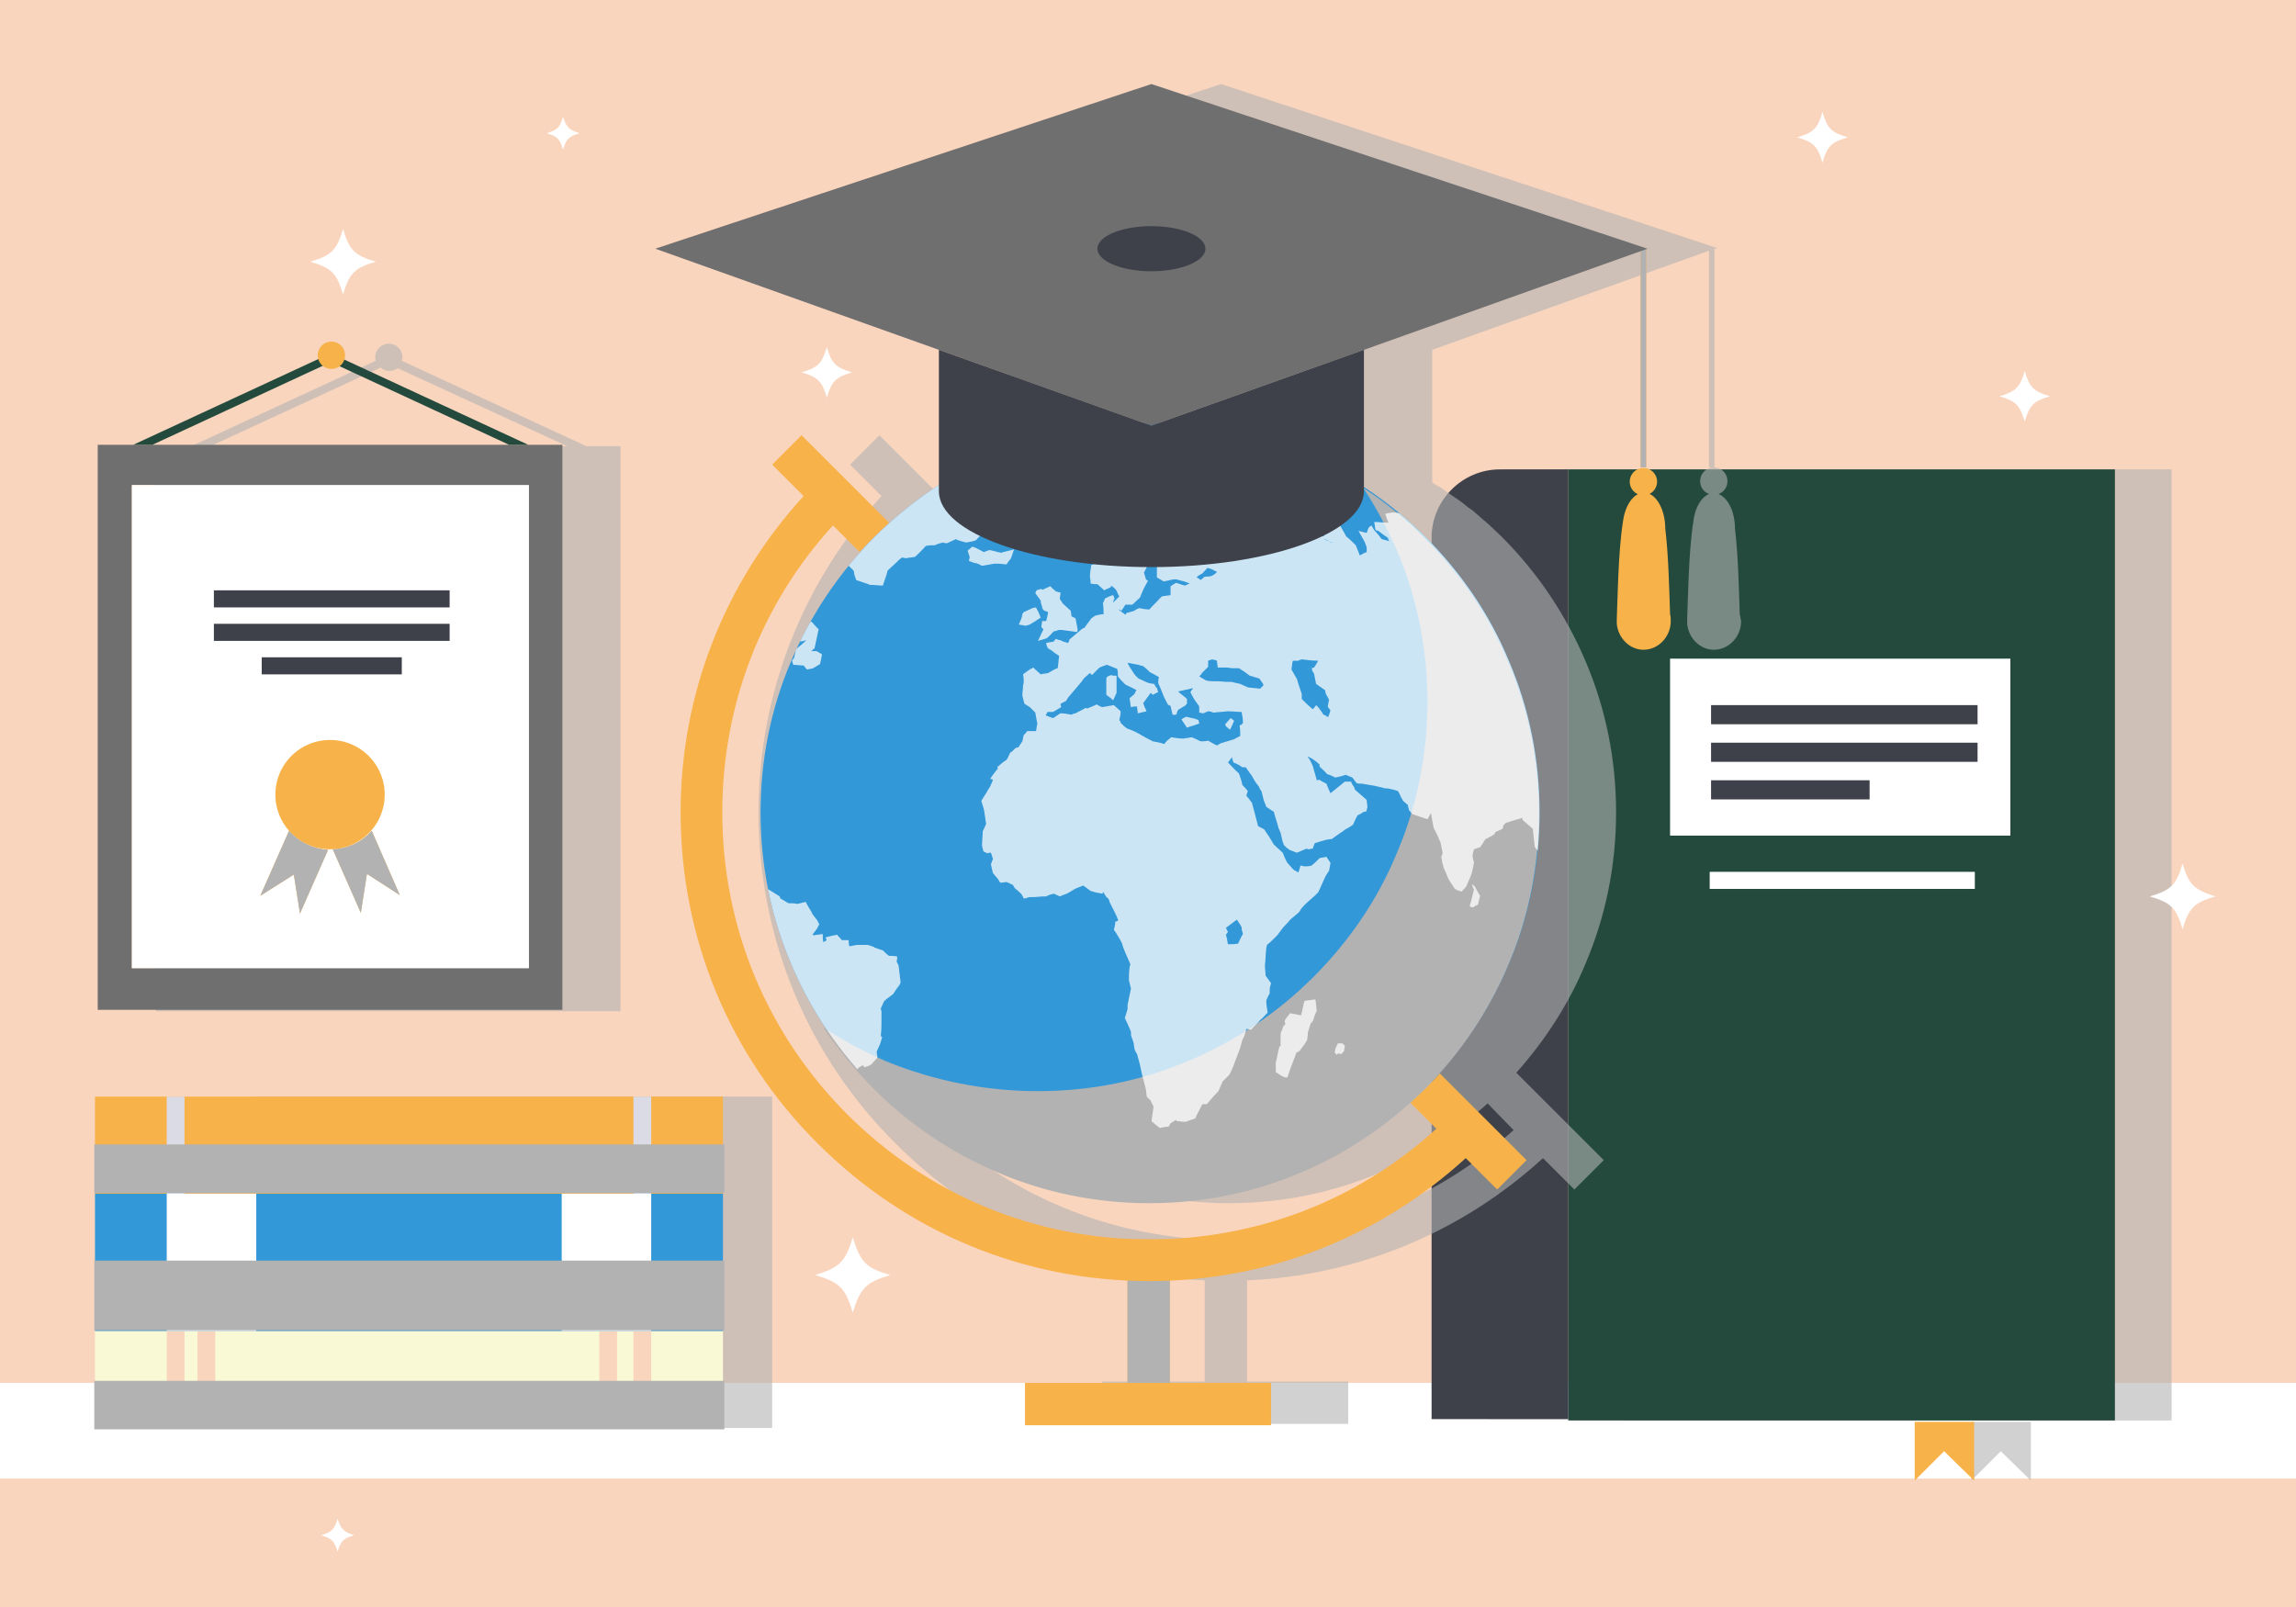
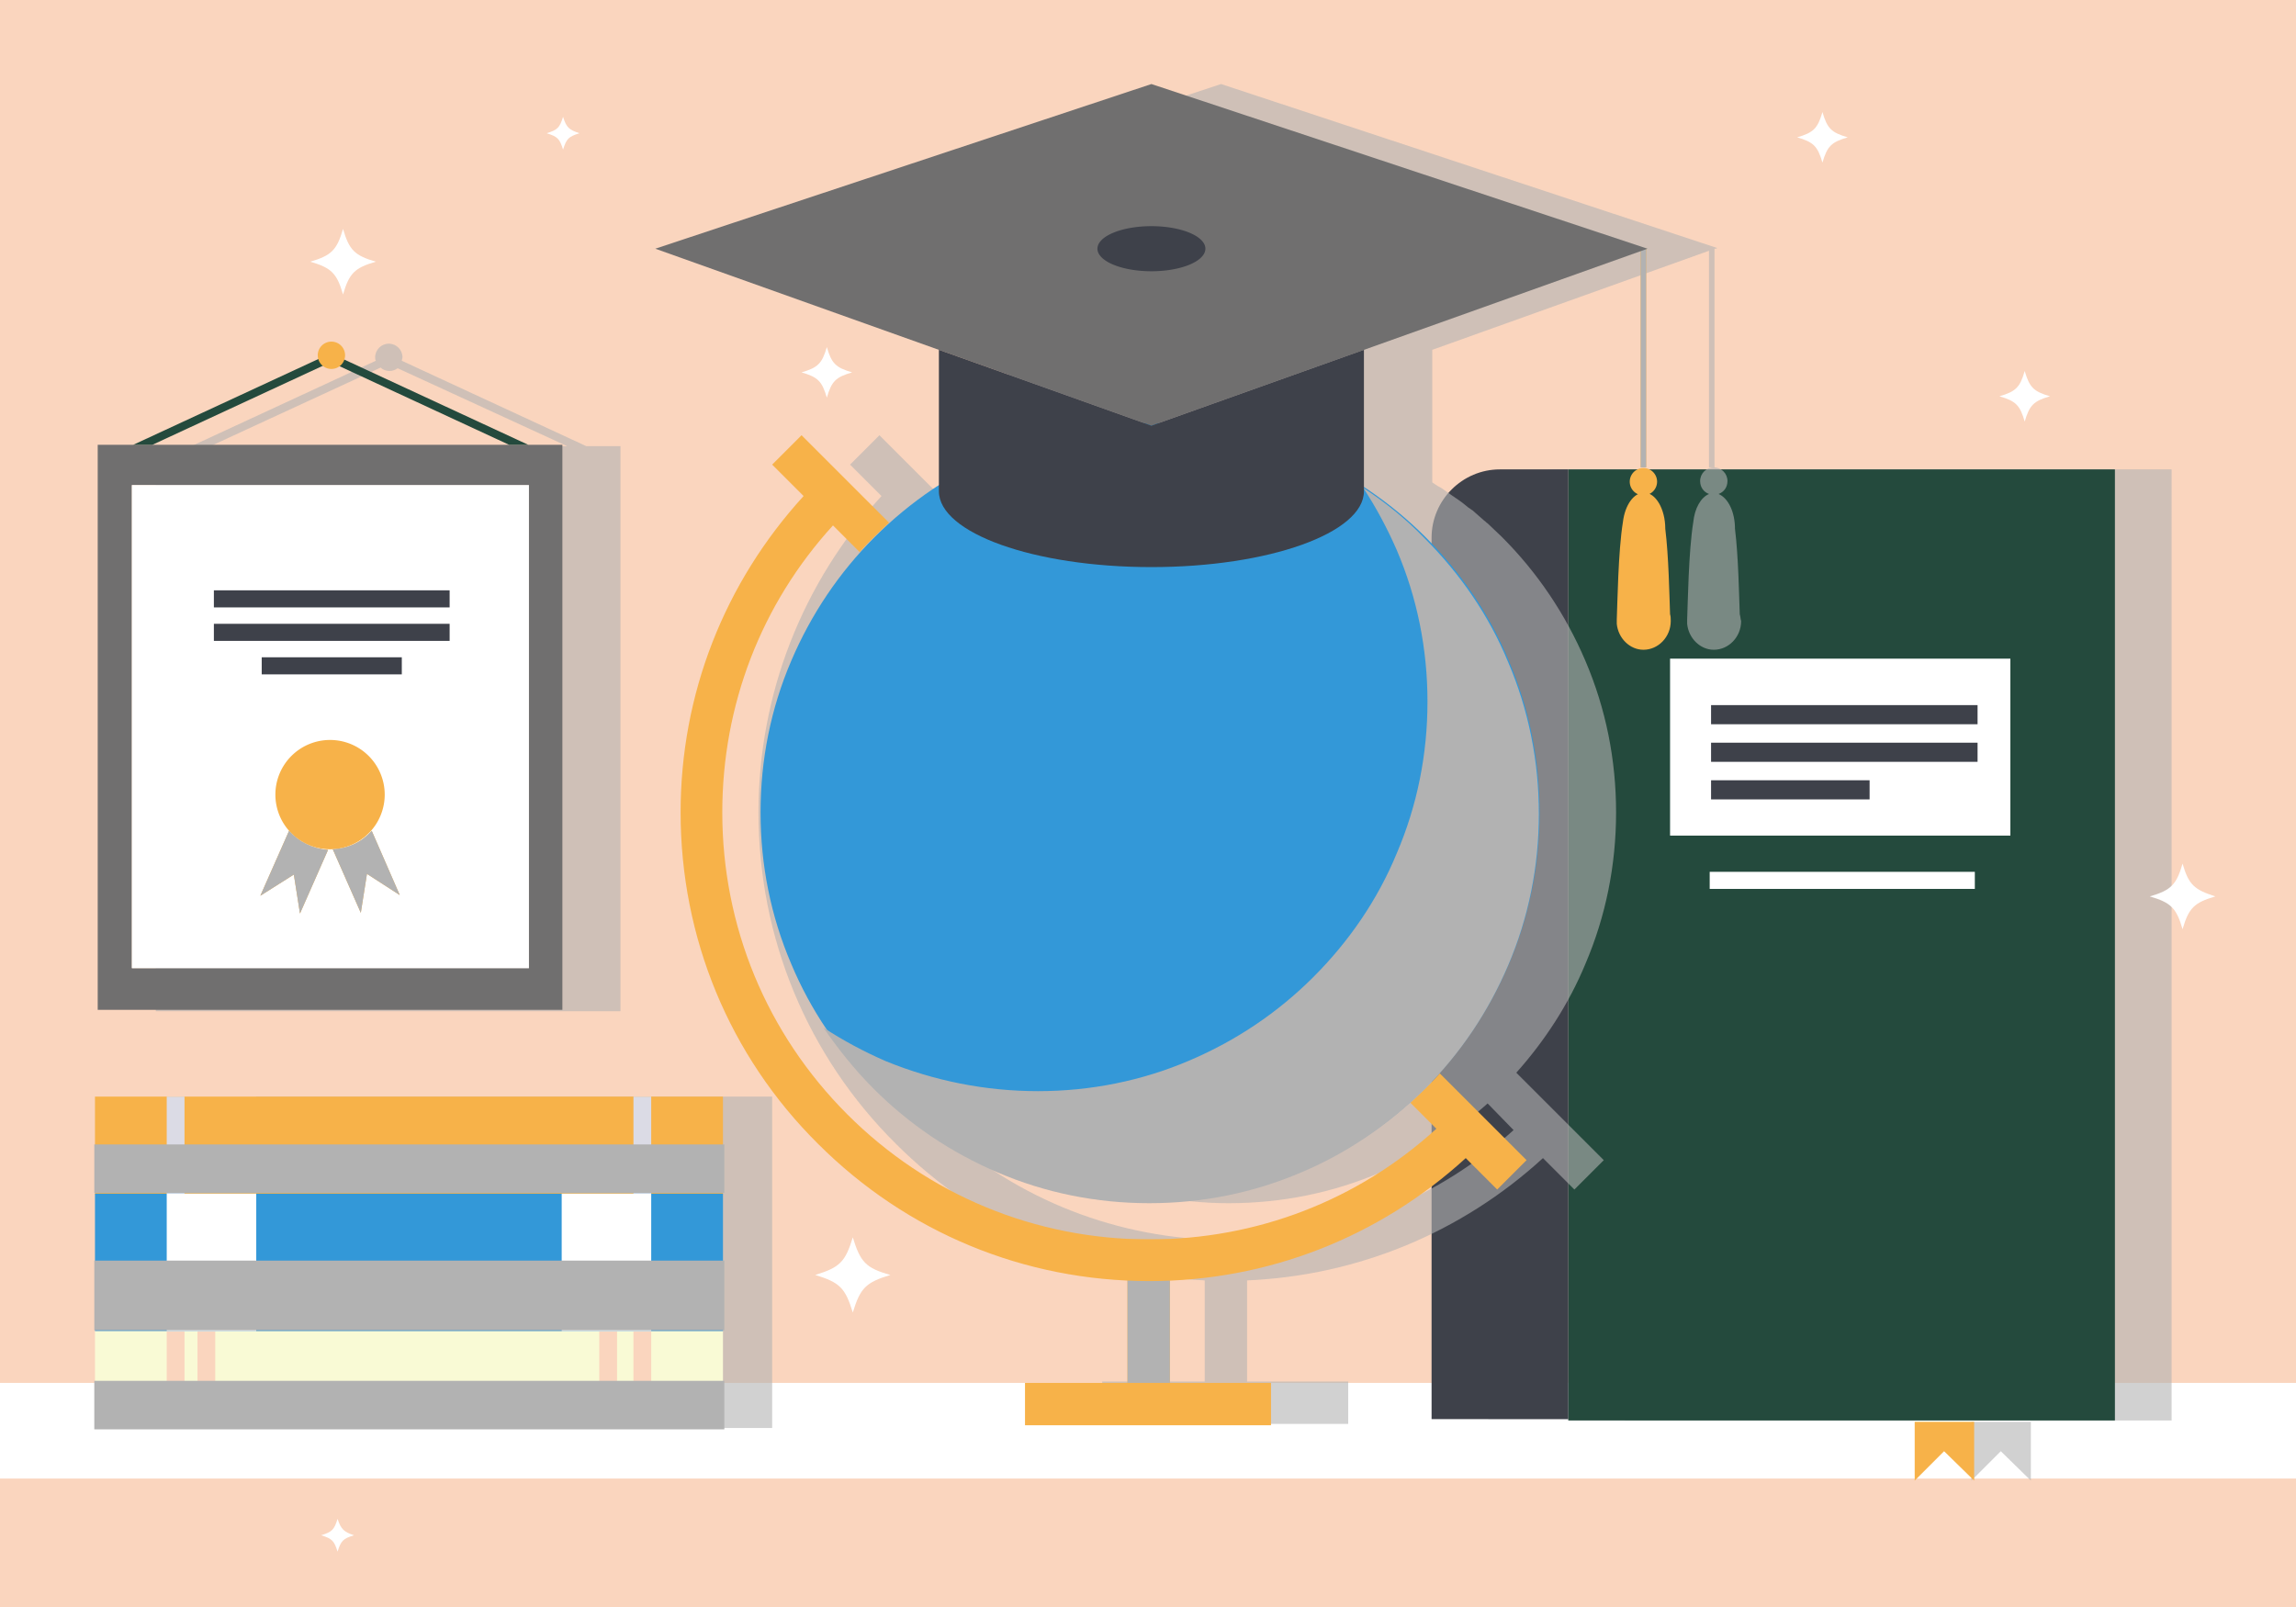
<svg xmlns="http://www.w3.org/2000/svg" xmlns:xlink="http://www.w3.org/1999/xlink" id="master-artboard" viewBox="0 0 336 235.2" version="1.1" x="0px" y="0px" style="enable-background:new 0 0 336 235.2;" width="336px" height="235.2px">
  <path d="M 0 0 H 336 V 235.2 H 0 V 0 Z" id="background" class="st0" style="fill: rgb(250, 213, 190);" />
  <path d="M 0 202.4 H 336 V 216.4 H 0 V 202.4 Z" id="shelf" class="st1" style="fill: rgb(255, 255, 255);" />
  <g id="book">
    <g class="st2" style="opacity: 0.6;">
      <path class="st3" d="M237.8,68.7h-10c-5.5,0-10,4.5-10,10v129h20v0.2h80V68.7H237.8z" style="fill: rgb(178, 178, 178);" />
      <path d="M 288.5 216.7 L 292.8 212.4 L 297.2 216.7 L 297.2 208.1 L 288.5 208.1 Z" class="st3" style="fill: rgb(178, 178, 178);" />
    </g>
    <g>
      <g>
        <g>
          <path d="M 229.5 68.7 H 309.5 V 207.9 H 229.5 V 68.7 Z" class="st4" style="fill: rgb(36, 74, 61);" />
        </g>
      </g>
      <path class="st5" d="M219.5,68.7c-5.5,0-10,4.5-10,10v129h20v-119v-10v-10H219.5z" style="fill: rgb(62, 65, 74);" />
      <g>
        <g>
          <path d="M 288.9 216.7 L 284.5 212.4 L 280.2 216.7 L 280.2 208.1 L 288.9 208.1 Z" class="st6" style="fill: rgb(247, 178, 73);" />
        </g>
      </g>
    </g>
    <path d="M 244.4 96.4 H 294.2 V 122.3 H 244.4 V 96.4 Z" class="st1" style="fill: rgb(255, 255, 255);" />
    <path d="M 250.2 127.6 H 289 V 130.1 H 250.2 V 127.6 Z" class="st1" style="fill: rgb(255, 255, 255);" />
    <g>
      <g>
        <g>
          <path d="M 250.4 103.2 H 289.4 V 106 H 250.4 V 103.2 Z" class="st5" style="fill: rgb(62, 65, 74);" />
        </g>
      </g>
      <g>
        <g>
          <path d="M 250.4 108.7 H 289.4 V 111.5 H 250.4 V 108.7 Z" class="st5" style="fill: rgb(62, 65, 74);" />
        </g>
      </g>
      <g>
        <g>
          <path d="M 250.4 114.2 H 273.6 V 117 H 250.4 V 114.2 Z" class="st5" style="fill: rgb(62, 65, 74);" />
        </g>
      </g>
    </g>
  </g>
  <g id="shadow" class="st2" style="opacity: 0.6;">
    <path class="st3" d="M251.1,36.4l0.2-0.1l-72.6-24l-72.6,24l41.5,14.8v12.9v7.7c-2.1,1.4-4.1,3-6.1,4.8l-6.1-6.1c0,0,0,0,0,0&#10;&#09;&#09;c0,0,0,0,0,0l-6.7-6.7l-4.3,4.3l4.6,4.6c-11.6,12.7-18,29-18,46.3c0,18.3,7.1,35.6,20.1,48.5c12.2,12.2,28.2,19.2,45.2,20v14.8h-15&#10;&#09;&#09;v6.2h36v-6.2h-14.8v-14.8c16.2-0.7,31.4-7,43.3-17.9l4.6,4.6l4.3-4.3l-6.7-6.7v0l0,0l-6.1-6.1c0,0,0,0,0,0&#10;&#09;&#09;c4.2-4.7,7.7-10.1,10.1-15.9c3-7,4.5-14.5,4.5-22.2c0-7.7-1.5-15.2-4.5-22.2c-2.9-6.8-7-12.9-12.2-18.1c-0.7-0.7-1.4-1.3-2.1-2&#10;&#09;&#09;c-0.2-0.1-0.3-0.3-0.5-0.4c-0.6-0.5-1.1-1-1.7-1.5c-0.2-0.1-0.4-0.3-0.6-0.4c-0.6-0.5-1.1-0.9-1.7-1.3c-0.2-0.1-0.4-0.3-0.6-0.4&#10;&#09;&#09;c-0.6-0.4-1.1-0.8-1.7-1.2c-0.1,0-0.1-0.1-0.2-0.1c0,0,0,0,0,0c-0.4-0.2-0.8-0.5-1.1-0.7v-6.5V51.2l40.5-14.5v31.7&#10;&#09;&#09;c0.1,0,0.3,0,0.4,0c0.1,0,0.2,0,0.4,0V36.4z M217.7,161.5C217.7,161.5,217.7,161.5,217.7,161.5l3.8,3.9&#10;&#09;&#09;c-10.8,9.8-24.4,15.4-39,16.1v-0.1h-6.2v0c-15.4-0.8-29.9-7.2-40.9-18.2c-11.8-11.8-18.3-27.5-18.3-44.2c0-15.7,5.7-30.5,16.2-42&#10;&#09;&#09;l3.9,3.9c-4.2,4.7-7.6,10.1-10.1,15.9c-3,7-4.5,14.5-4.5,22.2c0,7.7,1.5,15.2,4.5,22.2c1.4,3.2,3,6.2,4.9,9.1c0,0,0,0,0,0&#10;&#09;&#09;c0,0.1,0.1,0.1,0.1,0.2c0.4,0.6,0.8,1.1,1.2,1.7c0.2,0.2,0.3,0.4,0.5,0.7c0.4,0.6,0.9,1.1,1.3,1.7c0.2,0.2,0.3,0.4,0.5,0.6&#10;&#09;&#09;c0.5,0.6,1,1.2,1.5,1.7c0.1,0.1,0.2,0.3,0.4,0.4c0.6,0.7,1.3,1.4,2,2.1c5.2,5.2,11.4,9.4,18.1,12.2c5.3,2.2,10.8,3.6,16.5,4.2&#10;&#09;&#09;c1.9,0.2,3.8,0.3,5.7,0.3c7.7,0,15.2-1.5,22.2-4.5C207.7,169.1,213,165.7,217.7,161.5z" style="fill: rgb(178, 178, 178);" />
    <path class="st3" d="M254.6,89.9c-0.1-2.7-0.2-8.5-0.7-12.5c0-2.5-1-4.5-2.4-5.1c0.8-0.3,1.3-1,1.3-1.9c0-1.1-0.9-2-2-2s-2,0.9-2,2&#10;&#09;&#09;c0,0.9,0.5,1.6,1.3,1.9c-1.2,0.5-2.1,2.1-2.3,4.1c-0.7,4.3-0.8,12-0.9,14.3c0,0.1,0,0.1,0,0.2c0,0,0,0.1,0,0.1c0,0.2,0,0.3,0,0.3h0&#10;&#09;&#09;c0.2,2.1,1.9,3.8,3.9,3.8c2.2,0,4-1.9,4-4.2C254.7,90.6,254.7,90.2,254.6,89.9z" style="fill: rgb(178, 178, 178);" />
  </g>
  <g id="globe">
    <g>
      <g>
        <path d="M 165 181.4 H 171.2 V 203.2 H 165 V 181.4 Z" class="st6" style="fill: rgb(247, 178, 73);" />
        <path d="M 165 181.7 H 171.2 V 203.5 H 165 V 181.7 Z" class="st3" style="fill: rgb(178, 178, 178);" />
        <g>
          <g>
            <path class="st7" d="M168.3,61.9c7.7,0,15.2,1.5,22.2,4.5c6.8,2.9,12.9,7,18.1,12.2c5.2,5.2,9.4,11.3,12.2,18.1&#10;&#09;&#09;&#09;&#09;&#09;&#09;c3,7,4.5,14.5,4.5,22.2c0,7.7-1.5,15.2-4.5,22.2c-2.9,6.8-7,12.9-12.2,18.1c-5.2,5.2-11.4,9.4-18.1,12.2&#10;&#09;&#09;&#09;&#09;&#09;&#09;c-7,3-14.5,4.5-22.2,4.5c-7.7,0-15.2-1.5-22.2-4.5c-6.8-2.9-12.9-7-18.1-12.2c-5.2-5.2-9.4-11.4-12.2-18.1&#10;&#09;&#09;&#09;&#09;&#09;&#09;c-3-7-4.5-14.5-4.5-22.2c0-7.7,1.5-15.2,4.5-22.2c2.9-6.8,7-12.9,12.2-18.1c5.2-5.2,11.4-9.4,18.1-12.2&#10;&#09;&#09;&#09;&#09;&#09;&#09;C153.1,63.5,160.6,61.9,168.3,61.9L168.3,61.9z" style="fill: rgb(51, 152, 216);" />
          </g>
        </g>
        <path class="st6" d="M216.8,163.2L216.8,163.2l-6.1-6.1c-0.7,0.8-1.4,1.5-2.1,2.2c-0.7,0.7-1.5,1.4-2.2,2.1l3.8,3.8&#10;&#09;&#09;&#09;&#09;c-11.5,10.5-26.3,16.2-42,16.2c-16.7,0-32.4-6.5-44.2-18.3c-11.8-11.8-18.3-27.5-18.3-44.2c0-15.7,5.7-30.5,16.2-42l3.9,3.9&#10;&#09;&#09;&#09;&#09;c0.7-0.8,1.4-1.5,2.1-2.2c0.7-0.7,1.5-1.4,2.2-2.1l-6.1-6.1c0,0,0,0,0,0c0,0,0,0,0,0l-6.7-6.7l-4.3,4.3l4.6,4.6&#10;&#09;&#09;&#09;&#09;c-11.6,12.7-18,29-18,46.3c0,18.3,7.1,35.6,20.1,48.5c13,13,30.2,20.1,48.5,20.1c17.3,0,33.6-6.4,46.3-18l4.6,4.6l4.3-4.3&#10;&#09;&#09;&#09;&#09;L216.8,163.2L216.8,163.2z" style="fill: rgb(247, 178, 73);" />
        <g>
          <g>
            <path class="st3" d="M151.9,159.7c7.7,0,15.2-1.5,22.2-4.5c6.8-2.9,12.9-7,18.1-12.2c5.2-5.2,9.4-11.3,12.2-18.1&#10;&#09;&#09;&#09;&#09;&#09;&#09;c3-7,4.5-14.5,4.5-22.2c0-7.7-1.5-15.2-4.5-22.2c-1.4-3.2-3-6.2-4.9-9.1c3.2,2.1,6.3,4.6,9,7.4c5.2,5.2,9.4,11.3,12.2,18.1&#10;&#09;&#09;&#09;&#09;&#09;&#09;c3,7,4.5,14.5,4.5,22.2c0,7.7-1.5,15.2-4.5,22.2c-2.9,6.8-7,12.9-12.2,18.1c-5.3,5.2-11.4,9.4-18.1,12.2&#10;&#09;&#09;&#09;&#09;&#09;&#09;c-7,3-14.5,4.5-22.2,4.5c-7.7,0-15.2-1.5-22.2-4.5c-6.8-2.9-12.9-7-18.1-12.2c-2.8-2.8-5.2-5.8-7.4-9c2.9,1.9,5.9,3.5,9.1,4.9&#10;&#09;&#09;&#09;&#09;&#09;&#09;C136.7,158.2,144.2,159.7,151.9,159.7z" style="fill: rgb(178, 178, 178);" />
          </g>
        </g>
        <path d="M 150 202.4 H 186 V 208.6 H 150 V 202.4 Z" class="st6" style="fill: rgb(247, 178, 73);" />
      </g>
    </g>
    <g>
      <defs>
-         <path id="SVGID_1_" d="M168.3,61.9c7.7,0,15.2,1.5,22.2,4.5c6.8,2.9,12.9,7,18.1,12.2c5.2,5.2,9.4,11.3,12.2,18.1&#10;&#09;&#09;&#09;&#09;c3,7,4.5,14.5,4.5,22.2c0,7.7-1.5,15.2-4.5,22.2c-2.9,6.8-7,12.9-12.2,18.1c-5.2,5.2-11.4,9.4-18.1,12.2c-7,3-14.5,4.5-22.2,4.5&#10;&#09;&#09;&#09;&#09;c-7.7,0-15.2-1.5-22.2-4.5c-6.8-2.9-12.9-7-18.1-12.2c-5.2-5.2-9.4-11.4-12.2-18.1c-3-7-4.5-14.5-4.5-22.2&#10;&#09;&#09;&#09;&#09;c0-7.7,1.5-15.2,4.5-22.2c2.9-6.8,7-12.9,12.2-18.1c5.2-5.2,11.4-9.4,18.1-12.2C153.1,63.5,160.6,61.9,168.3,61.9L168.3,61.9z" />
-       </defs>
+         </defs>
      <clipPath id="SVGID_2_">
        <use style="overflow:visible;" xlink:href="#SVGID_1_" />
      </clipPath>
      <g class="st8" style="opacity: 0.75; clip-path: url('#SVGID_2_');">
        <g>
          <path class="st1" d="M152.3,98.7c0.3-0.1,0.7-0.1,1.1-0.2c0.4-0.2,0.8-0.5,1.3-0.7c0.1,0,0.2,0,0.2,0.1c0-0.1-0.1-0.1-0.1-0.2&#10;&#09;&#09;&#09;&#09;&#09;c0.1-0.6,0.1-1.1,0.2-1.7c-0.4-0.3-0.8-0.5-1.1-0.8c-0.2-0.1-0.4-0.2-0.6-0.4c-0.1-0.2-0.2-0.5-0.2-0.7c0.4-0.1,0.7-0.1,1.1-0.2&#10;&#09;&#09;&#09;&#09;&#09;c0.1-0.1,0.2-0.3,0.3-0.4c0.2,0.1,0.5,0.2,0.7,0.2c0.3,0.2,0.7,0.3,1.1,0.4c0.1-0.2,0.2-0.3,0.2-0.5c0.6-0.5,1.3-1.1,1.9-1.6&#10;&#09;&#09;&#09;&#09;&#09;c0.1,0,0.2-0.1,0.3-0.1c0.3-0.5,0.7-0.9,1-1.4c0.2-0.1,0.4-0.3,0.6-0.4c0.4-0.1,0.8-0.2,1.2-0.2c0-0.5,0-1-0.1-1.6&#10;&#09;&#09;&#09;&#09;&#09;c0.1-0.2,0.2-0.4,0.3-0.7c0.4-0.2,0.8-0.4,1.2-0.5c0.1,0.2,0.1,0.3,0.2,0.5c-0.1,0.2-0.2,0.4-0.2,0.6c0.3-0.3,0.6-0.6,0.9-0.9&#10;&#09;&#09;&#09;&#09;&#09;c-0.2-0.3-0.3-0.7-0.5-1c-0.1-0.1-0.2-0.2-0.3-0.3c-0.1-0.1-0.3-0.2-0.4-0.3c0,0.1,0,0.1,0,0.2c-0.3,0.2-0.7,0.3-1,0.5&#10;&#09;&#09;&#09;&#09;&#09;c-0.3-0.3-0.7-0.6-1-0.9c-0.3,0-0.6,0-1-0.1c0-0.3,0-0.6-0.1-0.9c0-0.6,0.1-1.2,0.2-1.8c0.5-0.2,1-0.4,1.5-0.5&#10;&#09;&#09;&#09;&#09;&#09;c0.5-0.3,1-0.6,1.5-0.9c0.6-0.8,1.2-1.5,1.8-2.2c0.1-0.2,0.3-0.3,0.4-0.5c0.2,0,0.4-0.1,0.6-0.2c0.7-0.2,1.3-0.3,2-0.4&#10;&#09;&#09;&#09;&#09;&#09;c0.9-0.2,1.8-0.4,2.7-0.6c0.2,0,0.4,0.1,0.6,0.1c0.6-0.1,1.2-0.3,1.9-0.4c0.5,0.1,1,0.2,1.5,0.3c0.3,0.1,0.5,0.1,0.8,0.2&#10;&#09;&#09;&#09;&#09;&#09;c0.9,0.3,1.7,0.6,2.6,0.9c0.2,0.1,0.3,0.3,0.4,0.4c0.6,0,1.2,0.1,1.8,0.1c0.3,0,0.6,0.1,1,0.1c0,0.2,0,0.4,0,0.6&#10;&#09;&#09;&#09;&#09;&#09;c-0.2,0.4-0.4,0.8-0.5,1.2c-0.6-0.1-1.1-0.1-1.7-0.2c-0.4,0-0.8-0.1-1.3-0.1c-0.3-0.1-0.6-0.2-1-0.3c0.2,0.2,0.5,0.5,0.7,0.7&#10;&#09;&#09;&#09;&#09;&#09;c0.3,0.2,0.5,0.3,0.8,0.4c0.2,0.3,0.3,0.5,0.5,0.8c0.1-0.2,0.2-0.3,0.2-0.5c0.5,0.1,1.1,0.2,1.6,0.3c0.3-0.5,0.7-1,1-1.5&#10;&#09;&#09;&#09;&#09;&#09;c0.3-0.1,0.6-0.1,0.9-0.2c0.1-0.3,0.2-0.5,0.2-0.8c0.3-0.3,0.5-0.7,0.8-1c0.2,0,0.4,0.1,0.6,0.2c0,0.6,0,1.1-0.1,1.7&#10;&#09;&#09;&#09;&#09;&#09;c0.5-0.2,1-0.5,1.4-0.7c0.5-0.2,1.1-0.4,1.6-0.6c0.2,0,0.4,0,0.6,0c0.3,0.1,0.5,0.1,0.7,0.2c0.3,0.1,0.7,0.2,1,0.3&#10;&#09;&#09;&#09;&#09;&#09;c0.5-0.2,1-0.4,1.4-0.6c0.1,0.1,0.1,0.2,0.2,0.3c0.1-0.1,0.2-0.2,0.3-0.3c-0.2-0.1-0.3-0.2-0.5-0.4c-0.1-0.2-0.2-0.3-0.3-0.5&#10;&#09;&#09;&#09;&#09;&#09;c-0.1-0.1-0.2-0.2-0.3-0.3c0.7,0.1,1.4,0.2,2,0.4c0.7,0.1,1.4,0.2,2.1,0.3c0.1-0.4,0.1-0.8,0.2-1.3c0.2-0.2,0.4-0.4,0.6-0.6&#10;&#09;&#09;&#09;&#09;&#09;c0.5,0,1,0.1,1.5,0.1c0.3,0.6,0.7,1.2,1,1.8c0.5,0.4,1,0.9,1.4,1.3c0.2,0.5,0.4,1,0.6,1.5c0.3-0.2,0.7-0.4,1-0.5&#10;&#09;&#09;&#09;&#09;&#09;c0-0.2,0-0.4,0-0.7c-0.1-0.3-0.2-0.5-0.3-0.8c-0.3-0.5-0.6-1.1-0.9-1.6c0.4,0.1,0.8,0.2,1.2,0.3c0.1-0.3,0.2-0.6,0.3-0.8&#10;&#09;&#09;&#09;&#09;&#09;c0.1-0.1,0.3-0.2,0.4-0.3c0.1,0.2,0.3,0.5,0.4,0.7c0.4,0.4,0.8,0.9,1.1,1.3c0.4,0.1,0.7,0.2,1.1,0.3c-0.1-0.2-0.2-0.4-0.2-0.5&#10;&#09;&#09;&#09;&#09;&#09;c-0.5-0.3-1-0.7-1.4-1c-0.1,0-0.3-0.1-0.4-0.1c-0.1-0.4-0.1-0.8-0.2-1.2c0.7,0,1.4,0.1,2.1,0.1c-0.2-0.4-0.3-0.8-0.5-1.3&#10;&#09;&#09;&#09;&#09;&#09;c0.3-0.1,0.7-0.1,1-0.2c0.6,0,1.1,0.1,1.7,0.2c0.4,0.1,0.8,0.1,1.2,0.2c0.3,0,0.5,0,0.8,0c0.3-0.1,0.7-0.3,1-0.4&#10;&#09;&#09;&#09;&#09;&#09;c0.3-0.1,0.5-0.1,0.8-0.2c0.4,0,0.7,0.1,1.1,0.1c0.3,0.1,0.5,0.1,0.8,0.2c0.5,0.1,1,0.2,1.4,0.4c0.4,0,0.9,0,1.3,0.1&#10;&#09;&#09;&#09;&#09;&#09;c0.8,0.1,1.6,0.1,2.4,0.2c0.2,0.1,0.5,0.3,0.7,0.4c-0.3,0.5-0.7,1-1,1.5c-0.1,0.1-0.2,0.1-0.3,0.2c0,0.2,0,0.5-0.1,0.7&#10;&#09;&#09;&#09;&#09;&#09;c0.1,0,0.3,0,0.4,0.1c0.2,0,0.3,0,0.5,0c0.6-0.1,1.1-0.1,1.7-0.2c0.3-0.1,0.5-0.2,0.8-0.3c0.7,0.2,1.4,0.3,2.2,0.5&#10;&#09;&#09;&#09;&#09;&#09;c0.4-0.1,0.8-0.3,1.2-0.4c0.5,0.1,1,0.1,1.6,0.2c1,0,2,0,3,0c0.3,0.3,0.7,0.7,1,1.1c0.3-0.1,0.6-0.2,0.9-0.3&#10;&#09;&#09;&#09;&#09;&#09;c0.2,0,0.4,0,0.6,0.1c0.4,0.2,0.7,0.4,1.1,0.6c-0.1,0.2-0.2,0.4-0.2,0.6c0.3,0,0.6,0,0.8,0c0.3,0.1,0.6,0.3,0.9,0.4&#10;&#09;&#09;&#09;&#09;&#09;c0.4,0,0.8,0.1,1.3,0.1c0.2-0.1,0.3-0.2,0.5-0.3c0.4-0.2,0.8-0.5,1.2-0.7c0,0.6,0,1.1,0,1.7c0.1,0.1,0.1,0.2,0.2,0.4&#10;&#09;&#09;&#09;&#09;&#09;c0.6,0,1.2,0,1.8,0.1c0.8,0,1.6,0,2.5,0c0.9,0.3,1.7,0.5,2.6,0.8c0.3,0.1,0.7,0.2,1.1,0.4c0.1,0.1,0.2,0.2,0.3,0.3&#10;&#09;&#09;&#09;&#09;&#09;c0.6,0.4,1.3,0.7,1.9,1.1c0.5,0.1,1,0.3,1.4,0.4c0.3,0.2,0.7,0.4,1,0.5c0.2-0.1,0.5-0.3,0.7-0.4c0.3,0,0.6-0.1,1-0.1&#10;&#09;&#09;&#09;&#09;&#09;c0.3-0.2,0.5-0.3,0.8-0.5c0.3,0,0.6,0,0.9,0c0.6,0.3,1.3,0.6,1.9,0.9c0.3,0.1,0.7,0.1,1,0.2c0-0.1,0.1-0.1,0.1-0.2&#10;&#09;&#09;&#09;&#09;&#09;c0.1-0.1,0.3-0.2,0.4-0.3c0.8,0.2,1.6,0.3,2.4,0.5c0.4,0,0.8,0,1.2,0.1c0.2,0,0.3,0.1,0.5,0.2c0.5,0.1,1.1,0.2,1.6,0.3&#10;&#09;&#09;&#09;&#09;&#09;c0.3,0.1,0.6,0.3,1,0.4c0.5,0.2,0.9,0.4,1.4,0.6c0.1,0,0.2,0.1,0.3,0.1c0.8-0.3,1.6-0.6,2.4-0.9c0.5,0.1,1,0.2,1.5,0.3&#10;&#09;&#09;&#09;&#09;&#09;c0.4,0.2,0.8,0.4,1.2,0.6c0.3,0.2,0.6,0.4,0.9,0.6c0.4,0.1,0.7,0.1,1.1,0.2c0.4,0.1,0.9,0.2,1.3,0.4c0.4,0.3,0.9,0.5,1.3,0.8&#10;&#09;&#09;&#09;&#09;&#09;c0.4,0.1,0.9,0.1,1.3,0.2c0.2,0.3,0.3,0.5,0.4,0.8c0.3,0.4,0.6,0.9,0.9,1.3c-0.1,0.1-0.2,0.3-0.3,0.4c-0.1,0.2-0.2,0.4-0.3,0.6&#10;&#09;&#09;&#09;&#09;&#09;c-0.2-0.1-0.5-0.1-0.7-0.2c-0.8-0.4-1.6-0.9-2.3-1.3c-0.6,0-1.1,0-1.7,0c-0.7-0.1-1.5-0.3-2.2-0.4c-0.6-0.2-1.2-0.5-1.8-0.7&#10;&#09;&#09;&#09;&#09;&#09;c-0.6-0.1-1.2-0.2-1.8-0.4c0.3,0.6,0.6,1.1,1,1.7c0.5,0.4,1,0.8,1.5,1.3c0.1,0.2,0.1,0.3,0.2,0.4c-0.4,0-0.8,0-1.2,0&#10;&#09;&#09;&#09;&#09;&#09;c-0.2-0.1-0.4-0.2-0.5-0.4c-0.3,0.3-0.7,0.6-1,0.9c-0.8,0.2-1.7,0.3-2.5,0.5c-0.3,0-0.7-0.1-1-0.1c-0.2,0.1-0.3,0.3-0.5,0.4&#10;&#09;&#09;&#09;&#09;&#09;c0.1,0.4,0.1,0.8,0.2,1.2c0.3,0.1,0.6,0.1,0.9,0.2c0.1,0.3,0.3,0.7,0.4,1c0,0.3-0.1,0.7-0.1,1c0.1,0.5,0.2,1,0.3,1.6&#10;&#09;&#09;&#09;&#09;&#09;c-0.3,0.7-0.6,1.4-0.9,2.1c-0.2-0.3-0.5-0.6-0.7-0.9c-0.1-0.3-0.2-0.6-0.3-0.8c-0.4-0.2-0.9-0.3-1.3-0.5c0-0.1,0.1-0.2,0.1-0.3&#10;&#09;&#09;&#09;&#09;&#09;c-0.2-0.2-0.4-0.4-0.7-0.6c-0.3-0.4-0.6-0.8-0.9-1.1c-0.1-0.4-0.2-0.7-0.3-1.1c0-0.2,0.1-0.4,0.1-0.6c-0.1-0.2-0.2-0.5-0.3-0.7&#10;&#09;&#09;&#09;&#09;&#09;c0.1-0.3,0.3-0.6,0.4-0.8c0-0.3,0-0.6,0-0.9c0.1-0.3,0.2-0.7,0.3-1.1c-0.1,0.1-0.2,0.1-0.4,0.2c-0.2,0-0.5,0.1-0.7,0.1&#10;&#09;&#09;&#09;&#09;&#09;c0.1-0.2,0.1-0.3,0.2-0.5c-0.7,0-1.5,0-2.2,0c-0.3,0.2-0.6,0.4-0.9,0.6c-0.1,0.3-0.1,0.7-0.2,1c-0.4-0.1-0.8-0.2-1.2-0.4&#10;&#09;&#09;&#09;&#09;&#09;c-0.4-0.1-0.8-0.3-1.2-0.4c-0.5,0-1,0-1.6,0c-0.4-0.1-0.8-0.1-1.2-0.2c-0.4-0.1-0.8-0.2-1.2-0.2c-0.3,0.4-0.7,0.8-1,1.3&#10;&#09;&#09;&#09;&#09;&#09;c-0.2,0.2-0.5,0.4-0.7,0.6c-0.1,0.2-0.3,0.4-0.4,0.6c0,0.3,0.1,0.5,0.1,0.8c0,0,0.1-0.1,0.2-0.1c0.2-0.1,0.3-0.2,0.5-0.3&#10;&#09;&#09;&#09;&#09;&#09;c0.1-0.1,0.3-0.2,0.4-0.3c0.1,0.2,0.1,0.4,0.2,0.5c0.2,0.2,0.3,0.3,0.5,0.5c0.5,0.3,1,0.6,1.4,1c0.2,0.2,0.5,0.5,0.7,0.7&#10;&#09;&#09;&#09;&#09;&#09;c0.3,0.1,0.6,0.2,0.8,0.2c0,0.5,0.1,1,0.2,1.4c0,0.1,0.1,0.3,0.1,0.4c0.1,0.5,0.2,1,0.4,1.5c0.3,0.5,0.5,1.1,0.8,1.6&#10;&#09;&#09;&#09;&#09;&#09;c-0.1,0.6-0.3,1.3-0.4,1.9c-0.1,0.2-0.2,0.4-0.4,0.6c-0.1,0.2-0.2,0.4-0.3,0.6c-0.3,0.1-0.6,0.3-1,0.4c-0.2-0.1-0.4-0.2-0.6-0.3&#10;&#09;&#09;&#09;&#09;&#09;c-0.1,0.1-0.2,0.2-0.3,0.3c-0.3,0.4-0.6,0.9-0.9,1.3c-0.2,0.1-0.4,0.3-0.5,0.4c0,0,0,0.1,0,0.1c0.4,0.5,0.8,1.1,1.1,1.6&#10;&#09;&#09;&#09;&#09;&#09;c0.3,0.6,0.7,1.2,1,1.8c-0.1,0.1-0.1,0.3-0.2,0.4c-0.2,0.3-0.5,0.5-0.8,0.8c0,0.2-0.1,0.3-0.1,0.4c-0.4-0.1-0.7-0.2-1.1-0.3&#10;&#09;&#09;&#09;&#09;&#09;c-0.1,0-0.2,0-0.4,0.1c0-0.7,0-1.4,0-2c-0.3-0.2-0.5-0.3-0.7-0.5c-0.1-0.3-0.1-0.6-0.2-0.9c-0.5-0.5-1-0.9-1.5-1.4&#10;&#09;&#09;&#09;&#09;&#09;c-0.2,0-0.3,0-0.5,0c-0.2,0-0.5,0-0.7-0.1c-0.2,0.2-0.4,0.4-0.6,0.5c-0.2-0.1-0.4-0.3-0.6-0.4c0-0.1-0.1-0.1-0.2-0.2&#10;&#09;&#09;&#09;&#09;&#09;c0.1-0.3,0.2-0.5,0.2-0.8c-0.1-0.2-0.1-0.5-0.2-0.7c-0.1,0.2-0.3,0.5-0.4,0.7c-0.3,0.1-0.5,0.1-0.8,0.2&#10;&#09;&#09;&#09;&#09;&#09;c-0.1,0.1-0.2,0.2-0.3,0.3c-0.2,0.1-0.3,0.2-0.5,0.3c0,0,0,0.1-0.1,0.2c0,0.1-0.1,0.2-0.1,0.2c0.4,0.2,0.8,0.4,1.2,0.6&#10;&#09;&#09;&#09;&#09;&#09;c0.6,0.2,1.2,0.3,1.8,0.5c0.2,0,0.3,0,0.5,0c-0.1,0.4-0.3,0.8-0.4,1.1c-0.1,0.2-0.2,0.3-0.3,0.5c-0.1,0.1-0.2,0.2-0.3,0.3&#10;&#09;&#09;&#09;&#09;&#09;c0.2,0.4,0.3,0.8,0.4,1.2c0.1,0.2,0.3,0.3,0.4,0.5c0.2,0.5,0.4,1,0.6,1.4c0.1,0.5,0.2,1,0.3,1.4c0.1,0.3,0.3,0.7,0.4,1&#10;&#09;&#09;&#09;&#09;&#09;c0,0.3,0,0.6,0,0.9c-0.3,0.6-0.6,1.2-0.9,1.8c-0.3,0.4-0.7,0.7-1,1.1c-0.3,0.2-0.5,0.5-0.8,0.7c-0.3,0.2-0.7,0.3-1,0.5&#10;&#09;&#09;&#09;&#09;&#09;c-0.3,0.1-0.5,0.3-0.8,0.4c-0.5,0.1-1,0.2-1.5,0.3c0,0.3-0.1,0.5-0.2,0.8c0,0.4-0.1,0.7-0.1,1.1c-0.4,0-0.7-0.1-1.1-0.2&#10;&#09;&#09;&#09;&#09;&#09;c0-0.3,0-0.6,0-0.9c0-0.2,0.1-0.4,0.1-0.6c-0.2-0.2-0.4-0.5-0.6-0.7c-0.5,0.2-1,0.4-1.6,0.6c-0.2,0.4-0.5,0.7-0.7,1.1&#10;&#09;&#09;&#09;&#09;&#09;c0,0.2,0.1,0.5,0.1,0.7c0.4,0.3,0.8,0.7,1.2,1c0.4,0.1,0.7,0.2,1.1,0.3c0.1,0.3,0.3,0.7,0.4,1c0.3,0.9,0.5,1.7,0.8,2.6&#10;&#09;&#09;&#09;&#09;&#09;c-0.1,0.3-0.3,0.6-0.4,0.9c-0.2,0.3-0.5,0.5-0.7,0.8c-0.2,0.2-0.4,0.3-0.6,0.5c-0.3,0.2-0.6,0.4-0.9,0.7c-0.3,0-0.6,0.1-0.9,0.2&#10;&#09;&#09;&#09;&#09;&#09;c-0.2-0.3-0.5-0.6-0.7-0.9c-0.1-0.2-0.2-0.4-0.4-0.6c-0.2-0.2-0.5-0.5-0.7-0.7c-0.1-0.2-0.2-0.3-0.2-0.5&#10;&#09;&#09;&#09;&#09;&#09;c-0.1-0.4-0.2-0.8-0.3-1.1c-0.1,0-0.3,0-0.4,0c-0.3,0.3-0.6,0.6-0.9,0.9c-0.2,0.5-0.3,1-0.4,1.5c0.2,0.3,0.4,0.5,0.6,0.8&#10;&#09;&#09;&#09;&#09;&#09;c0.1,0.5,0.2,1,0.3,1.4c0.6,0.8,1.3,1.7,1.9,2.5c0.1,0.3,0.2,0.6,0.3,0.9c0.1,0.3,0.2,0.6,0.3,0.9c0,0.3,0,0.6,0.1,1&#10;&#09;&#09;&#09;&#09;&#09;c-0.2,0.3-0.3,0.5-0.4,0.8c-0.2-0.2-0.3-0.4-0.5-0.6c-0.1-0.2-0.2-0.3-0.3-0.5c-0.6-0.6-1.1-1.3-1.7-1.9&#10;&#09;&#09;&#09;&#09;&#09;c-0.2-0.6-0.3-1.2-0.5-1.8c-0.1-0.4-0.2-0.8-0.3-1.3c-0.2-0.1-0.3-0.3-0.5-0.4c-0.1-0.4-0.2-0.7-0.2-1.1c0-0.9-0.1-1.8-0.1-2.6&#10;&#09;&#09;&#09;&#09;&#09;c0-0.4,0-0.7,0-1.1c-0.2-0.4-0.4-0.8-0.5-1.2c0-0.5-0.1-1-0.1-1.4c-0.3-0.1-0.6-0.3-1-0.4c0,0.2,0.1,0.4,0.1,0.6&#10;&#09;&#09;&#09;&#09;&#09;c-0.1,0.1-0.2,0.2-0.2,0.3c-0.4-0.3-0.7-0.5-1.1-0.8c-0.3-0.4-0.7-0.8-1-1.2c-0.1-0.9-0.2-1.8-0.3-2.7c-0.5-0.4-1-0.9-1.5-1.3&#10;&#09;&#09;&#09;&#09;&#09;c0-0.1,0-0.2,0-0.3c-0.6,0.2-1.1,0.3-1.7,0.5c-0.2,0.1-0.5,0.2-0.7,0.2c-0.1,0.1-0.3,0.3-0.4,0.4c0,0.2-0.1,0.3-0.1,0.5&#10;&#09;&#09;&#09;&#09;&#09;c-0.4,0.2-0.7,0.3-1.1,0.5c0,0.1-0.1,0.2-0.1,0.3c-0.4,0.2-0.8,0.5-1.3,0.7c-0.3,0.4-0.5,0.8-0.8,1.2c-0.3,0.1-0.6,0.2-0.9,0.3&#10;&#09;&#09;&#09;&#09;&#09;c-0.1,0.3-0.2,0.7-0.2,1c0,0.3,0.1,0.6,0.2,0.9c-0.1,0.6-0.2,1.2-0.4,1.8c-0.2,0.6-0.5,1.1-0.7,1.7c-0.2,0.3-0.5,0.5-0.7,0.8&#10;&#09;&#09;&#09;&#09;&#09;c-0.3-0.1-0.7-0.2-1-0.4c-0.3-0.5-0.7-1-1-1.6c-0.2-0.5-0.4-1-0.6-1.4c-0.1-0.2-0.1-0.5-0.2-0.7c-0.1-0.3-0.1-0.7-0.2-1&#10;&#09;&#09;&#09;&#09;&#09;c0.1-0.2,0.2-0.4,0.2-0.6c-0.1-0.5-0.2-1-0.3-1.5c-0.3-0.7-0.6-1.4-1-2.1c-0.1-0.5-0.2-1-0.3-1.6c0-0.2-0.1-0.4-0.1-0.6&#10;&#09;&#09;&#09;&#09;&#09;c-0.2,0.3-0.3,0.6-0.5,0.9c-0.6-0.2-1.2-0.4-1.8-0.6c-0.2-0.1-0.4-0.1-0.5-0.2c-0.1-0.2-0.3-0.4-0.4-0.5&#10;&#09;&#09;&#09;&#09;&#09;c-0.1-0.3-0.1-0.5-0.2-0.8c-0.2-0.2-0.5-0.4-0.7-0.6c-0.1-0.3-0.3-0.5-0.4-0.8c-0.1-0.2-0.2-0.4-0.3-0.6c-0.5-0.2-1-0.3-1.5-0.4&#10;&#09;&#09;&#09;&#09;&#09;c-0.2,0-0.5,0-0.7-0.1c-0.4-0.1-0.9-0.2-1.3-0.3c-0.6-0.1-1.2-0.2-1.8-0.3c-0.3,0-0.6,0-0.8-0.1c-0.2-0.3-0.4-0.5-0.6-0.8&#10;&#09;&#09;&#09;&#09;&#09;c-0.3-0.1-0.7-0.3-1-0.4c-0.5,0.2-1,0.3-1.5,0.4c-0.4-0.2-0.8-0.4-1.2-0.5c-0.3-0.4-0.7-0.7-1.1-1.1c0-0.1,0-0.2,0-0.3&#10;&#09;&#09;&#09;&#09;&#09;c-0.3-0.3-0.7-0.6-1-0.8c-0.3-0.2-0.6-0.3-0.8-0.4c0.1,0.1,0.2,0.3,0.3,0.4c0.2,0.3,0.3,0.6,0.5,1c0.2,0.7,0.4,1.4,0.6,2.1&#10;&#09;&#09;&#09;&#09;&#09;c0.1,0,0.2,0,0.3-0.1c0.3,0.2,0.7,0.4,1.1,0.6c0.2,0.5,0.4,1,0.6,1.4c0.7-0.6,1.4-1.1,2.1-1.7c0.3,0,0.6,0,0.9,0&#10;&#09;&#09;&#09;&#09;&#09;c0.1,0.2,0.2,0.5,0.4,0.7c0.1,0.2,0.1,0.3,0.2,0.5c0.5,0.4,1,0.9,1.5,1.3c0.1,0.1,0.1,0.1,0.2,0.2c0,0.3,0.1,0.7,0.1,1.1&#10;&#09;&#09;&#09;&#09;&#09;c-0.1,0.2-0.1,0.4-0.2,0.6c-0.1,0-0.2,0-0.3,0c-0.3,0.2-0.6,0.4-0.9,0.5c-0.1,0.1-0.1,0.2-0.2,0.3c-0.2,0.4-0.3,0.7-0.5,1.1&#10;&#09;&#09;&#09;&#09;&#09;c-0.4,0.3-0.8,0.5-1.3,0.8c-0.1,0.1-0.2,0.2-0.4,0.3c-0.3,0.2-0.7,0.5-1,0.7c-0.1,0.1-0.3,0.2-0.4,0.3c-0.3,0-0.6,0.1-0.8,0.1&#10;&#09;&#09;&#09;&#09;&#09;c-0.6,0.2-1.1,0.3-1.7,0.5c-0.1,0.3-0.2,0.5-0.3,0.8c-0.2,0-0.4,0.1-0.7,0.1c-0.1,0-0.1-0.1-0.2-0.1c-0.5,0.2-0.9,0.4-1.4,0.6&#10;&#09;&#09;&#09;&#09;&#09;c-0.4-0.1-0.7-0.3-1.1-0.4c-0.1-0.1-0.2-0.2-0.4-0.3c-0.1-0.1-0.3-0.3-0.4-0.4c-0.1-0.2-0.1-0.3-0.2-0.5&#10;&#09;&#09;&#09;&#09;&#09;c-0.1-0.4-0.2-0.9-0.3-1.3c-0.1-0.2-0.2-0.5-0.3-0.7c-0.2-0.8-0.5-1.6-0.7-2.4c-0.4-0.2-0.7-0.5-1.1-0.7&#10;&#09;&#09;&#09;&#09;&#09;c-0.1-0.4-0.3-0.7-0.4-1.1c-0.1-0.4-0.2-0.8-0.3-1.2c-0.2-0.2-0.3-0.5-0.4-0.7c-0.2-0.3-0.5-0.6-0.7-1c-0.2-0.3-0.3-0.6-0.5-0.8&#10;&#09;&#09;&#09;&#09;&#09;c-0.2-0.3-0.5-0.7-0.7-1c-0.2,0-0.3,0-0.5,0c-0.4-0.3-0.8-0.5-1.3-0.7c-0.1-0.3-0.2-0.5-0.2-0.8c-0.2,0.3-0.4,0.5-0.6,0.8&#10;&#09;&#09;&#09;&#09;&#09;c0.5,0.5,1,1.1,1.6,1.6c0.2,0.6,0.4,1.1,0.5,1.7c0.3,0.3,0.6,0.6,0.8,0.9c-0.1,0.2-0.2,0.5-0.2,0.7c0.3,0.3,0.5,0.6,0.8,1&#10;&#09;&#09;&#09;&#09;&#09;c0.1,0.4,0.2,0.8,0.3,1.1c0.2,0.8,0.4,1.5,0.6,2.3c0.3,0.2,0.6,0.3,0.9,0.5c0.5,0.7,1,1.5,1.4,2.2c0.4,0.4,0.9,0.8,1.3,1.2&#10;&#09;&#09;&#09;&#09;&#09;c0.2,0.5,0.4,1,0.7,1.5c0.3,0.3,0.6,0.7,0.9,1c0.2,0.1,0.5,0.3,0.7,0.4c0.1-0.3,0.2-0.6,0.3-1c0.2,0,0.3,0,0.5,0.1&#10;&#09;&#09;&#09;&#09;&#09;c0.4,0,0.8,0,1.1-0.1c0.4-0.3,0.8-0.7,1.2-1.1c0.3-0.1,0.7-0.1,1-0.2c0.2,0.3,0.4,0.6,0.6,0.9c-0.1,0.4-0.1,0.7-0.2,1.1&#10;&#09;&#09;&#09;&#09;&#09;c-0.2,0.3-0.3,0.5-0.5,0.8c-0.4,0.8-0.7,1.6-1.1,2.4c-0.2,0.2-0.3,0.3-0.5,0.5c-0.7,0.6-1.4,1.2-2,1.9c-0.1,0.2-0.2,0.4-0.3,0.5&#10;&#09;&#09;&#09;&#09;&#09;c-0.5,0.4-0.9,0.8-1.3,1.1c-0.3,0.4-0.6,0.7-1,1.1c-0.3,0.4-0.6,0.8-0.9,1.2c-0.5,0.5-1,1-1.5,1.4c0,0.2-0.1,0.3-0.1,0.5&#10;&#09;&#09;&#09;&#09;&#09;c-0.1,0.8-0.1,1.7-0.2,2.5c0,0.5,0.1,1,0.1,1.5c0.3,0.4,0.5,0.7,0.8,1.1c-0.1,0.3-0.2,0.7-0.2,1c0,0.2,0,0.3,0,0.5&#10;&#09;&#09;&#09;&#09;&#09;c-0.2,0.3-0.3,0.6-0.5,1c0,0.6,0.1,1.2,0.2,1.8c-0.4,0.4-0.7,0.8-1.1,1.1c-0.4,0.5-0.9,0.9-1.3,1.4c-0.2,0-0.5-0.1-0.7-0.1&#10;&#09;&#09;&#09;&#09;&#09;c-0.1,0.3-0.2,0.6-0.3,1c-0.1,0.2-0.2,0.4-0.3,0.6c-0.1,0.4-0.2,0.7-0.3,1.1c-0.3,0.9-0.7,1.8-1,2.7c-0.2,0.5-0.4,0.9-0.6,1.3&#10;&#09;&#09;&#09;&#09;&#09;c-0.3,0.3-0.7,0.7-1,1c-0.2,0.5-0.4,0.9-0.6,1.4c-0.6,0.6-1.1,1.2-1.7,1.9c-0.2,0-0.5,0-0.7,0c0,0,0,0.1,0,0.1&#10;&#09;&#09;&#09;&#09;&#09;c-0.3,0.6-0.7,1.3-1,2c-0.5,0.2-1,0.3-1.4,0.5c-0.4,0-0.8-0.1-1.3-0.1c0-0.1-0.1-0.1-0.1-0.2c-0.3,0.2-0.5,0.3-0.8,0.5&#10;&#09;&#09;&#09;&#09;&#09;c-0.1,0.2-0.2,0.3-0.3,0.5c-0.4,0-0.9,0.1-1.3,0.2c-0.2-0.2-0.4-0.3-0.6-0.5c-0.2-0.2-0.4-0.3-0.6-0.5c0.1-0.7,0.2-1.4,0.3-2.1&#10;&#09;&#09;&#09;&#09;&#09;c-0.1-0.3-0.3-0.6-0.4-0.9c-0.2-0.2-0.4-0.4-0.6-0.6c0-0.3-0.1-0.6-0.1-1c-0.2-0.8-0.4-1.5-0.6-2.3c-0.1-0.5-0.2-0.9-0.3-1.4&#10;&#09;&#09;&#09;&#09;&#09;c-0.1-0.5-0.3-1-0.4-1.5c-0.2-0.3-0.3-0.5-0.4-0.8c0-0.3-0.1-0.5-0.1-0.8c-0.1-0.4-0.3-0.8-0.4-1.2c0-0.2,0-0.4,0-0.5&#10;&#09;&#09;&#09;&#09;&#09;c-0.3-0.7-0.6-1.4-0.9-2c0.1-0.4,0.3-0.9,0.4-1.3c0-0.2,0-0.4,0-0.6c0.1-0.5,0.2-1,0.3-1.5c0.1-0.3,0.1-0.6,0.2-0.9&#10;&#09;&#09;&#09;&#09;&#09;c-0.1-0.4-0.2-0.8-0.3-1.2c0-0.6,0-1.3,0.1-1.9c0-0.2,0.1-0.3,0.1-0.5c-0.2-0.5-0.5-1.1-0.7-1.6c-0.2-0.5-0.4-0.9-0.5-1.4&#10;&#09;&#09;&#09;&#09;&#09;c-0.1-0.1-0.1-0.3-0.2-0.4c-0.3-0.5-0.6-1.1-1-1.6c0.1-0.4,0.2-0.8,0.2-1.2c0.1,0,0.2-0.1,0.4-0.1c0-0.1,0-0.1,0-0.2&#10;&#09;&#09;&#09;&#09;&#09;c-0.3-0.8-0.7-1.5-1.1-2.3c-0.1-0.2-0.2-0.4-0.2-0.6c-0.1-0.1-0.2-0.3-0.4-0.4c-0.2-0.3-0.3-0.5-0.5-0.8c0,0.1,0,0.2-0.1,0.3&#10;&#09;&#09;&#09;&#09;&#09;c-0.6-0.1-1.1-0.2-1.7-0.4c-0.4-0.3-0.7-0.5-1.1-0.8c-0.4,0.2-0.8,0.3-1.2,0.5c-0.3,0.2-0.7,0.4-1,0.6c-0.4,0.2-0.8,0.3-1.2,0.5&#10;&#09;&#09;&#09;&#09;&#09;c-0.3-0.1-0.6-0.3-0.9-0.4c-0.4,0.1-0.8,0.2-1.1,0.4c-0.1,0-0.2,0-0.3,0c-0.5,0-1.1,0.1-1.6,0.1c-0.2,0-0.4,0-0.6,0&#10;&#09;&#09;&#09;&#09;&#09;c-0.3,0.1-0.5,0.2-0.8,0.2c-0.1-0.2-0.2-0.4-0.3-0.6c-0.3-0.3-0.6-0.6-1-0.9c-0.1-0.2-0.2-0.3-0.3-0.5c-0.3-0.1-0.6-0.3-0.9-0.4&#10;&#09;&#09;&#09;&#09;&#09;c-0.3,0-0.6,0.1-0.9,0.1c-0.2-0.2-0.3-0.5-0.5-0.7c-0.2-0.2-0.4-0.5-0.6-0.7c-0.1-0.4-0.2-0.8-0.3-1.3c0.1-0.3,0.2-0.5,0.3-0.8&#10;&#09;&#09;&#09;&#09;&#09;c-0.1-0.3-0.2-0.6-0.3-0.9c-0.2,0-0.3,0-0.5,0.1c-0.2-0.1-0.4-0.2-0.6-0.3c-0.1-0.3-0.1-0.5-0.2-0.8c0-0.7,0.1-1.4,0.1-2.1&#10;&#09;&#09;&#09;&#09;&#09;c0.2-0.4,0.3-0.7,0.5-1.1c-0.1-0.7-0.2-1.3-0.3-2c-0.1-0.5-0.3-0.9-0.4-1.4c0.2-0.3,0.3-0.5,0.5-0.8c0.3-0.4,0.5-0.9,0.8-1.3&#10;&#09;&#09;&#09;&#09;&#09;c0.1-0.3,0.3-0.6,0.4-1c-0.1,0-0.3-0.1-0.4-0.1c0.3-0.5,0.7-1,1.1-1.5c0-0.1,0-0.2-0.1-0.2c0.5-0.4,0.9-0.8,1.4-1.1&#10;&#09;&#09;&#09;&#09;&#09;c0.2-0.3,0.3-0.6,0.5-1c0.3-0.2,0.6-0.5,0.8-0.7c0.1-0.1,0.3-0.1,0.4-0.1c0.2-0.3,0.4-0.6,0.6-0.9c0.1-0.3,0.1-0.6,0.2-0.9&#10;&#09;&#09;&#09;&#09;&#09;c0.2-0.2,0.4-0.4,0.5-0.6c0.4,0,0.8,0,1.3,0c0.1-0.4,0.1-0.8,0.2-1.1c-0.1-0.3-0.1-0.6-0.2-1c0-0.2-0.1-0.4-0.1-0.6&#10;&#09;&#09;&#09;&#09;&#09;c-0.3-0.3-0.5-0.5-0.8-0.8c-0.3-0.2-0.5-0.3-0.8-0.5c-0.1-0.4-0.2-0.8-0.3-1.2c0-0.5,0.1-0.9,0.1-1.4c0-0.2,0.1-0.3,0.1-0.5&#10;&#09;&#09;&#09;&#09;&#09;c0-0.4,0-0.8-0.1-1.2c0.1-0.1,0.3-0.2,0.4-0.3c0.4-0.3,0.7-0.5,1.1-0.7C151.6,98.1,152,98.4,152.3,98.7z M171.6,104.6&#10;&#09;&#09;&#09;&#09;&#09;c-0.1-0.4-0.2-0.8-0.3-1.3c-0.1,0-0.3-0.1-0.4-0.2c-0.3-0.6-0.6-1.1-0.8-1.7c-0.2-0.5-0.4-1-0.6-1.4c0-0.3,0-0.6,0.1-0.9&#10;&#09;&#09;&#09;&#09;&#09;c-0.4-0.2-0.8-0.5-1.3-0.7c-0.3-0.3-0.6-0.6-1-0.9c-0.2-0.1-0.5-0.1-0.7-0.2c-0.5-0.1-1.1-0.2-1.6-0.3c0.1,0.2,0.2,0.4,0.3,0.6&#10;&#09;&#09;&#09;&#09;&#09;c0.3,0.4,0.5,0.8,0.8,1.2c0.2,0.2,0.3,0.3,0.5,0.5c0.5,0.2,1,0.5,1.6,0.7c0.2,0,0.5,0.1,0.7,0.1c0.1,0.2,0.2,0.4,0.4,0.6&#10;&#09;&#09;&#09;&#09;&#09;c0.1,0.2,0.1,0.4,0.2,0.6c-0.3,0.1-0.6,0.3-0.8,0.4c-0.1-0.1-0.2-0.2-0.3-0.3c-0.4,0.5-0.7,1-1.1,1.5c0.1,0.3,0.2,0.6,0.3,0.8&#10;&#09;&#09;&#09;&#09;&#09;c0.1,0.1,0.1,0.3,0.2,0.4c-0.4,0.1-0.9,0.2-1.3,0.3c0-0.3-0.1-0.7-0.1-1c-0.3,0-0.6,0-0.9,0.1c-0.1-0.4-0.1-0.9-0.2-1.3&#10;&#09;&#09;&#09;&#09;&#09;c0.2-0.2,0.5-0.4,0.7-0.6c0.1-0.2,0.2-0.4,0.3-0.6c-0.5-0.3-1-0.5-1.6-0.8c-0.4-0.4-0.8-0.8-1.1-1.2c0-0.4,0-0.7-0.1-1.1&#10;&#09;&#09;&#09;&#09;&#09;c-0.5-0.2-1-0.4-1.5-0.6c-0.4,0.1-0.8,0.3-1.1,0.4c-0.4,0.4-0.7,0.7-1.1,1.1c-0.1-0.1-0.2-0.2-0.3-0.3c-0.3,0.3-0.6,0.5-0.9,0.8&#10;&#09;&#09;&#09;&#09;&#09;c-0.2,0.3-0.4,0.6-0.6,0.8c-0.6,0.7-1.1,1.3-1.7,2c-0.1,0.2-0.2,0.3-0.3,0.5c-0.3,0.1-0.5,0.3-0.8,0.4c0,0.2,0.1,0.4,0.1,0.5&#10;&#09;&#09;&#09;&#09;&#09;c-0.4,0.2-0.8,0.5-1.2,0.7c-0.3,0-0.6,0-0.8,0c-0.1,0.2-0.2,0.4-0.3,0.5c0.4,0.1,0.7,0.3,1.1,0.4c0.4-0.2,0.7-0.5,1.1-0.7&#10;&#09;&#09;&#09;&#09;&#09;c0.5,0,1.1,0.1,1.6,0.2c0.2-0.1,0.4-0.2,0.6-0.2c0.5-0.3,1-0.5,1.5-0.8c0.1,0,0.1,0.1,0.2,0.1c0.5-0.2,1-0.4,1.4-0.6&#10;&#09;&#09;&#09;&#09;&#09;c0.3,0.2,0.5,0.3,0.8,0.4c0.6-0.1,1.1-0.2,1.7-0.3c0.3,0.3,0.7,0.6,1,0.9c0,0.4-0.1,0.9-0.2,1.3c0.1,0.1,0.2,0.2,0.2,0.4&#10;&#09;&#09;&#09;&#09;&#09;c0.3,0.3,0.6,0.6,0.9,0.8c0.5,0.2,1.1,0.4,1.6,0.7c0.7,0.4,1.4,0.8,2.2,1.2c0.6,0.1,1.1,0.2,1.7,0.4c0.1-0.2,0.3-0.4,0.4-0.5&#10;&#09;&#09;&#09;&#09;&#09;c0.2-0.2,0.4-0.3,0.6-0.5c0.6,0.1,1.2,0.2,1.8,0.2c0.4-0.1,0.8-0.1,1.2-0.2c0.5,0.2,0.9,0.4,1.3,0.6c0.4,0,0.7,0,1.1-0.1&#10;&#09;&#09;&#09;&#09;&#09;c0.4,0.2,0.8,0.5,1.3,0.7c0.2-0.1,0.3-0.2,0.5-0.3c0.7-0.2,1.3-0.4,2-0.6c0.3-0.2,0.6-0.3,0.9-0.5c0-0.5,0-1-0.1-1.5&#10;&#09;&#09;&#09;&#09;&#09;c0.2-0.1,0.4-0.2,0.5-0.4c0-0.5-0.1-1.1-0.2-1.6c-0.7,0-1.4-0.1-2.1-0.1c-0.7,0.1-1.3,0.1-2,0.2c-0.3-0.1-0.5-0.2-0.8-0.2&#10;&#09;&#09;&#09;&#09;&#09;c-0.2,0.1-0.5,0.2-0.7,0.3c-0.2,0-0.4-0.1-0.6-0.1c0-0.3,0-0.6,0-0.9c-0.2-0.3-0.4-0.6-0.7-1c-0.2-0.3-0.4-0.7-0.6-1.1&#10;&#09;&#09;&#09;&#09;&#09;c0.1-0.2,0.3-0.4,0.4-0.6c-0.7,0.2-1.4,0.3-2.2,0.5c0.4,0.4,0.9,0.7,1.3,1.1c0,0.2,0,0.5,0,0.7c-0.1,0.1-0.2,0.2-0.3,0.3&#10;&#09;&#09;&#09;&#09;&#09;c-0.3,0.2-0.7,0.4-1,0.6c-0.1,0.2-0.2,0.4-0.2,0.6C172,104.7,171.8,104.6,171.6,104.6z M163.7,89.2c0.3,0.3,0.7,0.5,1,0.8&#10;&#09;&#09;&#09;&#09;&#09;c0-0.1,0.1-0.2,0.2-0.3c0.4-0.1,0.8-0.2,1.1-0.3c0.2-0.2,0.5-0.3,0.7-0.4c0.5,0.1,1,0.2,1.5,0.2c0.5-0.6,1.1-1.1,1.6-1.7&#10;&#09;&#09;&#09;&#09;&#09;c0.1,0,0.1-0.1,0.2-0.2c0.4-0.1,0.8-0.1,1.3-0.2c0-0.4,0-0.9,0-1.3c0.3-0.2,0.5-0.3,0.8-0.5c0.4,0.1,0.8,0.3,1.3,0.4&#10;&#09;&#09;&#09;&#09;&#09;c0.2-0.1,0.5-0.2,0.7-0.3c-0.3-0.1-0.5-0.2-0.8-0.3c-0.4-0.1-0.8-0.2-1.1-0.3c-0.2,0-0.3,0-0.5,0c-0.5,0.1-0.9,0.2-1.4,0.3&#10;&#09;&#09;&#09;&#09;&#09;c-0.3-0.2-0.7-0.4-1-0.6c0-0.5,0-1,0-1.5c0.1-0.3,0.2-0.5,0.2-0.8c0.1-0.1,0.3-0.3,0.4-0.4c0.1-0.2,0.2-0.4,0.3-0.6&#10;&#09;&#09;&#09;&#09;&#09;c-0.2,0.1-0.4,0.2-0.6,0.2c-0.5,0.3-1,0.6-1.4,0.9c-0.3,0.5-0.5,1-0.8,1.5c0.1,0.3,0.2,0.6,0.3,1c0.1,0.1,0.2,0.1,0.3,0.2&#10;&#09;&#09;&#09;&#09;&#09;c-0.2,0.4-0.4,0.7-0.6,1.1c-0.2,0.5-0.4,0.9-0.6,1.4c-0.4,0.3-0.7,0.7-1.1,1c-0.3,0-0.6,0-1,0c-0.2,0.3-0.4,0.6-0.6,0.9&#10;&#09;&#09;&#09;&#09;&#09;C163.9,89.2,163.8,89.2,163.7,89.2z M194.4,104.9c0.1-0.3,0.2-0.6,0.3-0.9c-0.1-0.2-0.3-0.4-0.4-0.6c0.1-0.3,0.1-0.7,0.2-1&#10;&#09;&#09;&#09;&#09;&#09;c-0.2-0.3-0.3-0.6-0.5-0.9c0-0.2-0.1-0.4-0.1-0.5c-0.4-0.3-0.9-0.6-1.3-0.9c-0.1-0.5-0.2-1-0.3-1.5c-0.1-0.2-0.2-0.3-0.3-0.5&#10;&#09;&#09;&#09;&#09;&#09;c0-0.1,0-0.2,0-0.3c-0.2,0-0.4,0-0.6,0.1c0.3-0.1,0.6-0.1,0.9-0.2c0.2-0.3,0.4-0.6,0.6-1c-0.8,0-1.6-0.1-2.4-0.2&#10;&#09;&#09;&#09;&#09;&#09;c-0.2,0.1-0.4,0.1-0.5,0.2c-0.3,0-0.5,0-0.8,0c0,0.1-0.1,0.3-0.1,0.4c0,0.3-0.1,0.6-0.1,0.9c0.3,0.5,0.5,0.9,0.8,1.4&#10;&#09;&#09;&#09;&#09;&#09;c0.2,0.8,0.5,1.5,0.7,2.2c0,0.2,0,0.4,0,0.7c0.5,0.5,1,1,1.6,1.5c0.2-0.2,0.4-0.4,0.5-0.6c0.1,0.1,0.2,0.2,0.3,0.3&#10;&#09;&#09;&#09;&#09;&#09;c0.2,0.3,0.5,0.6,0.7,1c0.1,0.1,0.2,0.2,0.4,0.2C194.1,104.9,194.2,104.9,194.4,104.9z M184.7,99.9c-0.1-0.2-0.3-0.4-0.4-0.6&#10;&#09;&#09;&#09;&#09;&#09;c-0.5-0.1-0.9-0.3-1.4-0.4c-0.5-0.4-1.1-0.8-1.6-1.1c-0.3,0-0.6,0-0.9,0c-0.3,0-0.6-0.1-0.9-0.1c-0.4,0-0.9,0-1.3,0&#10;&#09;&#09;&#09;&#09;&#09;c0-0.3-0.1-0.6-0.1-1c-0.2-0.1-0.4-0.1-0.7-0.2c-0.2,0.1-0.4,0.1-0.6,0.2c0,0.3,0,0.6,0,0.9c-0.3,0.3-0.6,0.6-0.9,0.9&#10;&#09;&#09;&#09;&#09;&#09;c-0.1,0.2-0.3,0.4-0.4,0.5c0.3,0.2,0.7,0.4,1,0.6c0.2,0,0.4,0.1,0.7,0.1c0.7,0,1.4,0,2.2,0.1c0.3,0,0.5,0,0.8,0&#10;&#09;&#09;&#09;&#09;&#09;c0.4,0.1,0.9,0.2,1.3,0.3c0.4,0.2,0.7,0.3,1.1,0.5c0.6,0.1,1.2,0.1,1.8,0.2c0.2-0.2,0.3-0.3,0.5-0.5&#10;&#09;&#09;&#09;&#09;&#09;C184.9,100.2,184.8,100,184.7,99.9z M179.7,138.2c0.5,0,1,0,1.5-0.1c0.1-0.3,0.3-0.6,0.4-0.9c0.1-0.2,0.2-0.3,0.3-0.5&#10;&#09;&#09;&#09;&#09;&#09;c-0.1-0.3-0.2-0.6-0.2-1c-0.2-0.4-0.5-0.8-0.7-1.1c-0.3,0.2-0.5,0.4-0.8,0.6c-0.3,0.2-0.5,0.4-0.8,0.6c0.1,0.2,0.2,0.4,0.3,0.6&#10;&#09;&#09;&#09;&#09;&#09;c-0.1,0.1-0.2,0.3-0.3,0.4C179.6,137.4,179.6,137.8,179.7,138.2z M175.1,84.5c0.2,0.1,0.4,0.2,0.6,0.4c0.2-0.2,0.4-0.3,0.6-0.5&#10;&#09;&#09;&#09;&#09;&#09;c0.3,0,0.6,0,1-0.1c0.2-0.1,0.3-0.2,0.5-0.3c0.1-0.1,0.2-0.2,0.3-0.3c-0.1-0.1-0.3-0.1-0.4-0.2c-0.3-0.2-0.7-0.3-1-0.4&#10;&#09;&#09;&#09;&#09;&#09;c-0.2,0.3-0.5,0.5-0.7,0.8C175.6,84.1,175.3,84.3,175.1,84.5z M195.1,79.4c-0.5-0.2-1-0.4-1.5-0.6c0.4,0.2,0.7,0.4,1.1,0.6&#10;&#09;&#09;&#09;&#09;&#09;C194.8,79.4,195,79.4,195.1,79.4z" style="fill: rgb(255, 255, 255);" />
        </g>
        <g>
-           <path class="st1" d="M104,128.3c0.2-0.1,0.3-0.2,0.5-0.3c0.2-0.1,0.3-0.1,0.4-0.2c0.3,0.2,0.5,0.5,0.8,0.7&#10;&#09;&#09;&#09;&#09;&#09;c0.2,0,0.5-0.1,0.7-0.2c0.4,0.1,0.9,0.2,1.3,0.3c0.2,0,0.5,0.1,0.7,0.1c0.2-0.1,0.5-0.3,0.7-0.4c0.1,0,0.3,0,0.4,0.1&#10;&#09;&#09;&#09;&#09;&#09;c0.3-0.1,0.6-0.2,1-0.2c0.1-0.1,0.3-0.2,0.4-0.2c0.1,0.4,0.2,0.8,0.3,1.2c0.1,0.1,0.3,0.1,0.4,0.2c0.1,0.1,0.2,0.2,0.3,0.3&#10;&#09;&#09;&#09;&#09;&#09;c0.2,0.2,0.4,0.3,0.6,0.5c0.5,0.3,1.1,0.7,1.6,1c0,0.1,0.1,0.2,0.1,0.3c0.4,0.2,0.8,0.5,1.2,0.7c0.4,0,0.9,0,1.3,0.1&#10;&#09;&#09;&#09;&#09;&#09;c0.4-0.1,0.8-0.2,1.2-0.3c0.2,0.3,0.3,0.6,0.5,0.9c0.2,0.3,0.4,0.6,0.5,0.9c0.2,0.3,0.5,0.6,0.7,0.9c0.1,0.2,0.2,0.4,0.3,0.6&#10;&#09;&#09;&#09;&#09;&#09;c-0.1,0.1-0.2,0.3-0.2,0.4c-0.1,0.1-0.1,0.2-0.2,0.3c-0.2,0.3-0.4,0.5-0.6,0.8c0.1,0,0.1,0.1,0.2,0.1c0.4-0.1,0.8-0.1,1.3-0.2&#10;&#09;&#09;&#09;&#09;&#09;c0,0.4,0,0.8,0.1,1.2c0.2-0.1,0.3-0.2,0.5-0.3c-0.1-0.1-0.1-0.3-0.2-0.4c0.3-0.1,0.5-0.1,0.8-0.2c0.3-0.1,0.6-0.1,0.9-0.2&#10;&#09;&#09;&#09;&#09;&#09;c0.2,0.3,0.5,0.5,0.7,0.8c0.3,0,0.7,0,1,0c0,0.3,0,0.6,0.1,0.9c0.4-0.1,0.7-0.1,1.1-0.2c0.5,0,1,0,1.6,0&#10;&#09;&#09;&#09;&#09;&#09;c0.3,0.1,0.6,0.2,0.9,0.3c0,0,0.1,0.1,0.1,0.1c0.4,0.1,0.8,0.3,1.2,0.4c0.3,0.3,0.6,0.6,0.9,0.8c0.4,0,0.8,0,1.2,0.1&#10;&#09;&#09;&#09;&#09;&#09;c0,0.3,0,0.5-0.1,0.7c0.1,0.2,0.2,0.4,0.3,0.6c0.1,0.8,0.2,1.7,0.3,2.5c-0.1,0.2-0.1,0.3-0.2,0.4c-0.3,0.4-0.6,0.8-0.9,1.3&#10;&#09;&#09;&#09;&#09;&#09;c-0.3,0.2-0.5,0.4-0.8,0.6c-0.2,0.1-0.3,0.3-0.5,0.4c-0.2,0.4-0.3,0.7-0.5,1.1c0,0.2,0.1,0.3,0.1,0.5c0,0.4,0,0.7,0,1.1&#10;&#09;&#09;&#09;&#09;&#09;c0,0.8,0,1.6-0.1,2.4c0,0.1,0.1,0.1,0.2,0.2c-0.1,0.3-0.2,0.7-0.3,1c-0.2,0.4-0.3,0.7-0.5,1.1c0,0.3,0.1,0.6,0.1,0.9&#10;&#09;&#09;&#09;&#09;&#09;c-0.3,0.3-0.6,0.7-0.9,1c-0.3,0.2-0.6,0.3-1,0.4c-0.1-0.1-0.2-0.2-0.2-0.3c-0.2,0.1-0.5,0.3-0.7,0.4c-0.1,0.2-0.2,0.5-0.3,0.7&#10;&#09;&#09;&#09;&#09;&#09;c-0.2,0-0.4,0-0.6,0.1c0,0.1,0,0.1,0,0.2c-0.3,0.6-0.5,1.2-0.8,1.8c0.1,0.1,0.2,0.1,0.3,0.2c-0.1,0.6-0.2,1.3-0.4,1.9&#10;&#09;&#09;&#09;&#09;&#09;c0,0.1-0.1,0.2-0.1,0.4c-0.2,0.5-0.5,1-0.7,1.5c-0.1,0-0.1,0-0.2,0c-0.3,0.2-0.6,0.4-0.9,0.6c-0.3,0.3-0.5,0.6-0.8,0.9&#10;&#09;&#09;&#09;&#09;&#09;c0.1,0.1,0.3,0.2,0.4,0.4c-0.1,0.6-0.2,1.1-0.3,1.7c-0.3,0-0.6,0.1-0.9,0.1c-0.2,0-0.3,0.1-0.5,0.1c-0.2-0.2-0.4-0.3-0.6-0.5&#10;&#09;&#09;&#09;&#09;&#09;c0.1,0.2,0.2,0.4,0.4,0.6c0.2,0,0.3,0.1,0.5,0.1c0,0.3,0.1,0.6,0.1,0.8c-0.1,0.3-0.1,0.7-0.2,1c-0.2,0.1-0.5,0.2-0.7,0.4&#10;&#09;&#09;&#09;&#09;&#09;c-0.2,0.2-0.5,0.4-0.7,0.6c-0.4,0.1-0.8,0.3-1.3,0.4c-0.1,0.5-0.1,1-0.2,1.5c-0.3,0-0.5,0-0.8,0.1c0.2,0.4,0.4,0.7,0.6,1.1&#10;&#09;&#09;&#09;&#09;&#09;c-0.1,0.1-0.2,0.3-0.3,0.4c-0.1,0.5-0.2,1-0.4,1.5c-0.1,0.4-0.2,0.7-0.2,1.1c-0.1,0-0.2,0-0.2,0c0,0.2,0.1,0.3,0.2,0.4&#10;&#09;&#09;&#09;&#09;&#09;c0,0.1,0,0.3,0.1,0.4c0.3-0.1,0.6-0.3,0.9-0.4c0.1,0.3,0.2,0.6,0.4,0.9c-0.2,0.4-0.4,0.8-0.5,1.2c0,0.4,0.1,0.8,0.1,1.1&#10;&#09;&#09;&#09;&#09;&#09;c0,0.4-0.1,0.8-0.1,1.1c0.3,0.2,0.6,0.3,0.9,0.5c0.3,0.2,0.5,0.5,0.8,0.7c0.2,0.2,0.5,0.4,0.7,0.5c0.2,0,0.4,0,0.6,0&#10;&#09;&#09;&#09;&#09;&#09;c-0.1,0.3-0.2,0.6-0.3,1c-0.2,0.1-0.4,0.1-0.6,0.2c-0.3,0-0.6,0.1-1,0.1c-0.3-0.3-0.6-0.6-0.8-1c-0.3,0.1-0.7,0.2-1,0.3&#10;&#09;&#09;&#09;&#09;&#09;c-0.3,0-0.5,0-0.7-0.1c-0.2-0.1-0.3-0.2-0.4-0.3c-0.3,0-0.5,0-0.8-0.1c-0.1-0.7-0.2-1.3-0.3-2c-0.3-0.1-0.5-0.1-0.8-0.2&#10;&#09;&#09;&#09;&#09;&#09;c-0.2-0.1-0.3-0.2-0.5-0.3c-0.3-0.1-0.5-0.2-0.8-0.2c-0.1-0.3-0.2-0.5-0.3-0.7c0-0.2-0.1-0.4-0.1-0.7c0.2-0.3,0.3-0.6,0.5-1&#10;&#09;&#09;&#09;&#09;&#09;c0-0.2,0-0.3,0-0.5c-0.1-0.1-0.2-0.1-0.3-0.2c-0.1-0.1-0.1-0.1-0.2-0.2c0.1-0.3,0.3-0.7,0.4-1c-0.3-0.8-0.6-1.5-0.9-2.3&#10;&#09;&#09;&#09;&#09;&#09;c0,0.1,0,0.3,0,0.4c-0.1,0.1-0.2,0.2-0.3,0.3c0,0-0.1,0-0.1,0c-0.1,0-0.2,0-0.3,0c0-0.5-0.1-1.1-0.1-1.6c0-0.6,0.1-1.2,0.1-1.8&#10;&#09;&#09;&#09;&#09;&#09;c-0.2-0.2-0.5-0.5-0.7-0.7c0-0.3-0.1-0.7-0.2-1c0-0.3,0.1-0.7,0.1-1c0.1-0.3,0.3-0.7,0.4-1c-0.1-0.3-0.3-0.6-0.4-0.8&#10;&#09;&#09;&#09;&#09;&#09;c0-0.2-0.1-0.5-0.1-0.7c0-0.8-0.1-1.5-0.1-2.3c-0.2-0.4-0.4-0.8-0.6-1.2c0-0.2,0-0.3-0.1-0.5c0-0.3,0.1-0.7,0.1-1&#10;&#09;&#09;&#09;&#09;&#09;c0.1-0.1,0.1-0.3,0.2-0.4c-0.2-0.6-0.3-1.1-0.5-1.7c0-0.5,0-1.1,0-1.6c-0.1,0-0.2-0.1-0.3-0.1c-0.2-0.3-0.4-0.7-0.7-1.1&#10;&#09;&#09;&#09;&#09;&#09;c0-0.5,0-1-0.1-1.5c-0.2-0.5-0.3-1-0.5-1.4c-0.1,0-0.3-0.1-0.4-0.1c-0.5-0.1-1-0.2-1.4-0.3c-0.2-0.3-0.3-0.6-0.5-0.9&#10;&#09;&#09;&#09;&#09;&#09;c-0.2,0.1-0.5,0.2-0.7,0.2c-0.2-0.1-0.3-0.1-0.5-0.2c-0.4-0.3-0.8-0.7-1.2-1c0-0.2,0.1-0.4,0.1-0.6c-0.2-0.2-0.4-0.5-0.6-0.7&#10;&#09;&#09;&#09;&#09;&#09;c-0.1-0.2-0.2-0.4-0.2-0.7c-0.1-0.3-0.3-0.6-0.4-0.9c-0.2-0.3-0.4-0.5-0.6-0.8c-0.3-0.3-0.6-0.6-0.8-0.9c0-0.3-0.1-0.6-0.1-0.9&#10;&#09;&#09;&#09;&#09;&#09;c-0.5-0.2-1-0.4-1.5-0.6c-0.1,0-0.3-0.1-0.4-0.1c0-0.3,0-0.6,0-0.9c0-0.3,0-0.6,0-0.9c0.2-0.3,0.3-0.6,0.5-1&#10;&#09;&#09;&#09;&#09;&#09;c0.1,0,0.1,0,0.2,0.1c0.1,0,0.3,0,0.4,0c-0.1-0.2-0.2-0.3-0.4-0.5c-0.1-0.1-0.2-0.1-0.3-0.2c-0.3-0.4-0.5-0.8-0.8-1.2&#10;&#09;&#09;&#09;&#09;&#09;c0-0.2-0.1-0.4-0.1-0.6c0.2-0.3,0.4-0.5,0.5-0.7c0.1-0.1,0.1-0.2,0.2-0.3c0.2-0.4,0.4-0.8,0.5-1.2c0.3,0,0.5,0,0.8,0&#10;&#09;&#09;&#09;&#09;&#09;c-0.1-0.3-0.2-0.7-0.3-1c0.1-0.3,0.2-0.6,0.3-0.9c0.1-0.2,0.1-0.3,0.2-0.5c0-0.5,0-1,0.1-1.5c-0.3-0.2-0.6-0.3-0.9-0.5&#10;&#09;&#09;&#09;&#09;&#09;c-0.1-0.3-0.2-0.6-0.3-0.9c-0.3,0.2-0.6,0.3-0.8,0.5c0,0.2,0,0.4,0,0.7c-0.1,0-0.2,0.1-0.3,0.1c-0.2,0-0.5,0-0.8,0&#10;&#09;&#09;&#09;&#09;&#09;c-0.2-0.3-0.5-0.6-0.7-0.9c-0.2,0.2-0.5,0.3-0.7,0.5c-0.3-0.2-0.5-0.4-0.8-0.6c-0.2-0.1-0.3-0.2-0.5-0.3c-0.1,0-0.2-0.1-0.3-0.1&#10;&#09;&#09;&#09;&#09;&#09;c-0.1-0.7-0.2-1.3-0.4-2c-0.2,0-0.4,0-0.6,0c-0.2-0.1-0.5-0.1-0.7-0.2c-0.3-0.1-0.6-0.1-0.9-0.2c-0.5-0.1-1.1-0.2-1.6-0.2&#10;&#09;&#09;&#09;&#09;&#09;c-0.4-0.3-0.9-0.6-1.3-1c-0.2-0.1-0.3-0.2-0.4-0.3c-0.2-0.3-0.4-0.5-0.6-0.8c-0.1,0-0.2,0-0.2,0.1c-0.5,0-1,0-1.5,0.1&#10;&#09;&#09;&#09;&#09;&#09;c-0.1,0.2-0.3,0.4-0.4,0.6c-0.5-0.1-1-0.2-1.5-0.3c-0.2-0.2-0.4-0.3-0.5-0.5c-0.4,0-0.8,0-1.2,0c-0.5-0.6-1-1.1-1.5-1.7&#10;&#09;&#09;&#09;&#09;&#09;c-0.2-0.1-0.5-0.1-0.7-0.2c-0.2-0.4-0.3-0.8-0.5-1.2c0.1-0.1,0.2-0.3,0.2-0.4c-0.1-0.2-0.2-0.4-0.3-0.7c0-0.2,0.1-0.3,0.1-0.5&#10;&#09;&#09;&#09;&#09;&#09;c-0.7-0.6-1.4-1.1-2.1-1.7c0-0.2,0-0.4,0-0.5c-0.2-0.4-0.4-0.9-0.6-1.3c-0.3-0.7-0.6-1.3-1-2c-0.2-0.2-0.4-0.4-0.6-0.6&#10;&#09;&#09;&#09;&#09;&#09;c-0.2-0.1-0.5-0.2-0.7-0.4c0.1,0.1,0.1,0.2,0.2,0.3c0.1,0.4,0.2,0.8,0.3,1.3c0.3,0.7,0.7,1.4,1,2.1c0,0.6,0.1,1.3,0.1,1.9&#10;&#09;&#09;&#09;&#09;&#09;c0.2,0.6,0.4,1.2,0.5,1.8c-0.5-0.3-1.1-0.6-1.6-0.9c-0.1-0.5-0.2-1.1-0.2-1.6c-0.2,0-0.5-0.1-0.7-0.1c-0.1-0.5-0.2-1-0.3-1.5&#10;&#09;&#09;&#09;&#09;&#09;c0.1-0.1,0.2-0.2,0.3-0.4c-0.3-0.6-0.5-1.2-0.8-1.8c-0.1-0.1-0.2-0.3-0.3-0.4c-0.1-0.4-0.2-0.7-0.3-1.1&#10;&#09;&#09;&#09;&#09;&#09;c-0.5-0.4-0.9-0.9-1.4-1.3c-0.4-0.4-0.9-0.8-1.3-1.2c0.1-0.2,0.2-0.3,0.3-0.5c-0.1-0.3-0.2-0.6-0.3-0.9&#10;&#09;&#09;&#09;&#09;&#09;c-0.3-0.4-0.6-0.8-0.9-1.3c0.2-0.4,0.3-0.8,0.5-1.3c0.1-0.2,0.2-0.5,0.4-0.7c0.1-0.6,0.3-1.3,0.4-1.9c0.4-0.5,0.8-1,1.2-1.5&#10;&#09;&#09;&#09;&#09;&#09;c0.2-0.6,0.4-1.2,0.5-1.8c0.1-0.3,0.3-0.6,0.4-1c-0.3-0.2-0.6-0.5-1-0.7c-0.1-0.1-0.2-0.2-0.3-0.3c-0.2-0.1-0.3-0.3-0.5-0.4&#10;&#09;&#09;&#09;&#09;&#09;c0.2-0.2,0.3-0.3,0.5-0.4c0.3-0.1,0.6-0.1,0.9-0.2c-0.2-0.4-0.5-0.7-0.7-1.1c-0.1-0.1-0.2-0.1-0.3-0.2c-0.1-0.2-0.1-0.4-0.2-0.6&#10;&#09;&#09;&#09;&#09;&#09;c0.1-0.4,0.3-0.8,0.4-1.2c-0.2,0-0.4,0.1-0.6,0.1c-0.2-0.1-0.4-0.3-0.6-0.4c0-0.3-0.1-0.6-0.2-1c-0.1-0.1-0.1-0.2-0.2-0.2&#10;&#09;&#09;&#09;&#09;&#09;c-0.3-0.5-0.6-1-0.9-1.5c-0.3-0.2-0.6-0.4-1-0.6c-0.4,0-0.8,0.1-1.2,0.1c-0.5,0-1.1-0.1-1.6-0.1C64.2,93,64,93,63.7,92.9&#10;&#09;&#09;&#09;&#09;&#09;c-0.2,0.1-0.5,0.3-0.7,0.4c0,0.3,0.1,0.6,0.1,1c-0.4,0.1-0.7,0.2-1.1,0.3c-0.4,0.3-0.8,0.7-1.2,1c-0.3-0.1-0.6-0.1-1-0.2&#10;&#09;&#09;&#09;&#09;&#09;c0-0.1,0-0.2,0.1-0.3c-0.1,0-0.3,0.1-0.4,0.2c-0.5,0.1-1,0.3-1.5,0.4c-0.4,0.2-0.7,0.5-1.1,0.7c-0.2,0.2-0.3,0.4-0.4,0.6&#10;&#09;&#09;&#09;&#09;&#09;c-0.1,0.1-0.2,0.3-0.3,0.4c-0.7,0.3-1.4,0.6-2.1,0.8c-0.3,0.1-0.6,0.2-0.9,0.3c-0.6,0.3-1.1,0.7-1.7,1.1c0,0.1-0.1,0.2-0.1,0.4&#10;&#09;&#09;&#09;&#09;&#09;c-0.6,0.3-1.3,0.6-1.9,0.9c-0.4,0.2-0.7,0.3-1.1,0.4c-0.3-0.2-0.6-0.5-1-0.7c0.3-0.1,0.6-0.2,0.9-0.3c0.2-0.1,0.4-0.1,0.5-0.2&#10;&#09;&#09;&#09;&#09;&#09;c0.5-0.4,0.9-0.8,1.4-1.2c0.7-0.4,1.4-0.7,2.1-1.1c0.1,0.1,0.2,0.1,0.3,0.2c0.5-0.2,1.1-0.5,1.6-0.7c0.3-0.2,0.6-0.3,0.8-0.5&#10;&#09;&#09;&#09;&#09;&#09;c0.2,0.1,0.3,0.1,0.5,0.2c0.1-0.1,0.1-0.3,0.2-0.4c-0.1-0.1-0.2-0.3-0.3-0.4c-0.4,0.1-0.8,0.3-1.2,0.4c-0.1,0-0.2,0-0.3,0&#10;&#09;&#09;&#09;&#09;&#09;c-0.1,0-0.2,0-0.3,0.1c0,0,0,0-0.1,0c-0.1-0.1-0.3-0.1-0.4-0.2c0.1-0.1,0.2-0.2,0.3-0.3c-0.3,0-0.6,0.1-1,0.2&#10;&#09;&#09;&#09;&#09;&#09;c0-0.2,0-0.5-0.1-0.7c0.2-0.4,0.3-0.8,0.4-1.2c0.2-0.3,0.4-0.6,0.6-0.9c0.2,0,0.3-0.1,0.4-0.2c0.2-0.3,0.5-0.6,0.7-0.9&#10;&#09;&#09;&#09;&#09;&#09;c0.6,0,1.3-0.1,1.9-0.1c0.1-0.1,0.2-0.2,0.2-0.4c-0.3,0-0.5,0.1-0.8,0.2c-0.2-0.2-0.4-0.4-0.6-0.6c-0.1-0.2-0.2-0.3-0.3-0.5&#10;&#09;&#09;&#09;&#09;&#09;c0.3-0.2,0.6-0.3,0.9-0.5c0.1-0.1,0.2-0.2,0.3-0.2c0.2-0.2,0.4-0.5,0.6-0.7c0.2-0.1,0.4-0.3,0.6-0.4c0.2,0.1,0.4,0.1,0.6,0.2&#10;&#09;&#09;&#09;&#09;&#09;c0.1-0.1,0.3-0.3,0.4-0.4c0.1-0.1,0.3-0.3,0.4-0.4c0.2,0.1,0.4,0.2,0.5,0.3c0.1-0.2,0.2-0.4,0.3-0.6c0-0.2,0-0.3,0-0.5&#10;&#09;&#09;&#09;&#09;&#09;c0.1-0.2,0.3-0.5,0.4-0.7c0.1-0.1,0.1-0.3,0.2-0.4c0.9-0.1,1.9-0.2,2.8-0.3c0.2-0.1,0.3-0.2,0.5-0.3c0.2-0.1,0.5-0.3,0.7-0.4&#10;&#09;&#09;&#09;&#09;&#09;c0.2-0.1,0.5-0.2,0.7-0.2c0.1-0.4,0.2-0.7,0.3-1.1c0.2,0,0.5,0,0.7,0c0.3-0.1,0.5-0.3,0.8-0.4c1,0,1.9,0,2.9,0&#10;&#09;&#09;&#09;&#09;&#09;c0.3-0.2,0.6-0.3,0.9-0.5c0.2,0.1,0.4,0.2,0.6,0.3c0.5,0,1,0,1.5,0c0.4,0.2,0.9,0.3,1.3,0.5c0.3,0,0.7-0.1,1-0.1&#10;&#09;&#09;&#09;&#09;&#09;c0.2,0.1,0.4,0.2,0.6,0.3c0.5,0,1-0.1,1.5-0.1c0.1,0,0.2,0.1,0.3,0.2c0.5-0.3,1.1-0.6,1.6-0.9c0-0.1,0-0.2,0-0.3&#10;&#09;&#09;&#09;&#09;&#09;c0.4-0.2,0.7-0.3,1.1-0.5c0.3-0.1,0.5-0.2,0.8-0.2c0.3,0,0.6-0.1,1-0.1c0.5,0,0.9,0.1,1.4,0.2c0.3,0,0.7,0,1,0.1&#10;&#09;&#09;&#09;&#09;&#09;c0.5,0.1,0.9,0.2,1.4,0.3c0.6,0,1.2-0.1,1.9-0.2c0.6,0.2,1.1,0.5,1.7,0.7c0.1,0.2,0.2,0.4,0.3,0.5c0.3-0.1,0.6-0.2,0.9-0.3&#10;&#09;&#09;&#09;&#09;&#09;c0.3,0.1,0.6,0.1,0.9,0.2c0.2,0,0.4,0,0.6,0c0.3,0,0.6-0.1,0.9-0.2c0.6-0.3,1.3-0.6,1.9-0.9c0.3,0.1,0.6,0.2,0.9,0.3&#10;&#09;&#09;&#09;&#09;&#09;c0.2,0.1,0.5,0.1,0.7,0.2c0.6-0.2,1.2-0.5,1.8-0.7c0.2,0,0.3,0,0.5,0c0-0.2,0-0.4,0.1-0.6c0.5-0.3,1-0.5,1.5-0.8&#10;&#09;&#09;&#09;&#09;&#09;c0.2,0.2,0.5,0.5,0.7,0.7c-0.1,0.2-0.2,0.3-0.4,0.5c0.2-0.1,0.4-0.3,0.6-0.4c0-0.5-0.1-0.9-0.1-1.4c0.1-0.1,0.2-0.1,0.3-0.2&#10;&#09;&#09;&#09;&#09;&#09;c0.3-0.3,0.6-0.5,0.9-0.8c0.1-0.2,0.3-0.3,0.4-0.5c0.6-0.4,1.2-0.9,1.8-1.3c0.1-0.1,0.3-0.3,0.4-0.4c0.3,0.1,0.6,0.1,0.9,0.2&#10;&#09;&#09;&#09;&#09;&#09;c-0.1,0.2-0.2,0.4-0.3,0.6c-0.3,0.3-0.6,0.6-0.9,0.9c-0.2,0.2-0.4,0.4-0.6,0.5c0.3,0.7,0.7,1.4,1,2c0.3,0.1,0.6,0.2,0.8,0.3&#10;&#09;&#09;&#09;&#09;&#09;c0.3-0.3,0.7-0.6,1-1c0.3-0.3,0.6-0.6,1-0.9c0.1,0,0.2,0,0.3,0c0.2,0,0.4,0.1,0.6,0.1c0.1,0.3,0.2,0.6,0.3,0.9&#10;&#09;&#09;&#09;&#09;&#09;c-0.5,0.3-0.9,0.7-1.3,1.1c-0.1,0-0.3,0-0.4,0c-0.7,0.3-1.4,0.6-2.2,0.9c-0.3,0.1-0.6,0.2-1,0.2c-0.3,0.3-0.6,0.6-0.9,0.9&#10;&#09;&#09;&#09;&#09;&#09;c-0.2,0.3-0.4,0.6-0.6,0.8c-0.1,0-0.2,0-0.3,0c-0.4,0.3-0.8,0.5-1.2,0.8c-0.2,0.1-0.3,0.2-0.5,0.4c-0.4,0.1-0.9,0.2-1.3,0.3&#10;&#09;&#09;&#09;&#09;&#09;c-0.1,0.4-0.3,0.8-0.4,1.3c-0.7,0.3-1.5,0.6-2.2,0.9c0.1,0.3,0.2,0.7,0.2,1c0.2,0.2,0.3,0.5,0.5,0.7c0.2,0,0.4,0,0.6,0&#10;&#09;&#09;&#09;&#09;&#09;c0.1,0.1,0.1,0.3,0.2,0.4c0.3,0.1,0.6,0.1,0.9,0.2c0.3,0,0.6,0,0.9,0c0.1,0,0.3,0,0.4,0.1c0.3,0.1,0.6,0.2,0.9,0.3&#10;&#09;&#09;&#09;&#09;&#09;c0.2,0,0.3,0.1,0.4,0.1c0.2,0,0.4-0.1,0.7-0.1c0.1,0.7,0.3,1.4,0.4,2.1c0.2-0.1,0.4-0.1,0.5-0.2c0.1-0.2,0.1-0.3,0.2-0.5&#10;&#09;&#09;&#09;&#09;&#09;c0-0.1,0.1-0.3,0.1-0.4c0.2-0.3,0.4-0.5,0.7-0.8c0.3-0.3,0.6-0.6,0.9-0.9c0.4,0,0.7,0.1,1.1,0.1c0.1-0.2,0.2-0.3,0.2-0.5&#10;&#09;&#09;&#09;&#09;&#09;c0-0.8,0-1.6,0-2.3c0.4-0.6,0.8-1.1,1.2-1.7c0.5-0.1,0.9-0.2,1.4-0.2c0.2,0.1,0.3,0.2,0.5,0.3c0.5,0.3,1.1,0.5,1.6,0.8&#10;&#09;&#09;&#09;&#09;&#09;c0.2-0.1,0.5-0.2,0.7-0.3c0.1,0.1,0.2,0.2,0.3,0.3c0.3,0.3,0.6,0.6,1,1c0,0.1,0,0.1,0,0.2c0.5-0.4,1.1-0.8,1.6-1.3&#10;&#09;&#09;&#09;&#09;&#09;c0.2-0.1,0.5-0.2,0.7-0.3c0.4,0.2,0.9,0.4,1.3,0.5c-0.1,0.3-0.2,0.6-0.3,0.8c-0.1,0.3-0.2,0.6-0.4,0.9c0.1,0.1,0.1,0.2,0.2,0.3&#10;&#09;&#09;&#09;&#09;&#09;c0.6,0.5,1.3,1.1,1.9,1.6c0.3,0,0.6-0.1,0.9-0.1c0.3,0.4,0.6,0.7,1,1.1c-0.2,0.9-0.4,1.9-0.6,2.8c-0.2,0.1-0.3,0.3-0.5,0.4&#10;&#09;&#09;&#09;&#09;&#09;c0.3,0,0.5,0,0.8,0c0.3,0.2,0.6,0.3,0.8,0.5c-0.1,0.5-0.2,1-0.3,1.4c-0.3,0.2-0.7,0.4-1,0.6c-0.3,0.1-0.6,0.1-0.9,0.2&#10;&#09;&#09;&#09;&#09;&#09;c-0.2-0.2-0.3-0.4-0.5-0.6c-0.5,0-1-0.1-1.5-0.1c-0.1-0.2-0.1-0.4-0.2-0.6c0.1-0.1,0.2-0.3,0.3-0.4c0.1-0.4,0.2-0.8,0.3-1.3&#10;&#09;&#09;&#09;&#09;&#09;c0.5-0.4,1-0.8,1.5-1.3c-0.3,0.1-0.7,0.2-1.1,0.2c0,0.1-0.1,0.1-0.2,0.2c-0.6,0.3-1.2,0.6-1.9,0.8c-0.7,0.2-1.3,0.4-2,0.6&#10;&#09;&#09;&#09;&#09;&#09;c-0.2-0.2-0.5-0.3-0.7-0.5c-0.4,0.2-0.7,0.3-1.1,0.5c-0.3,0.2-0.7,0.4-1,0.6c-0.2,0.2-0.3,0.4-0.5,0.6c-0.2-0.1-0.4-0.2-0.5-0.3&#10;&#09;&#09;&#09;&#09;&#09;c-0.1,0.2-0.3,0.4-0.4,0.6c-0.4,0.4-0.8,0.7-1.2,1.1c-0.4,0.2-0.8,0.5-1.2,0.7c-0.3,0.3-0.6,0.6-0.9,1c0.2-0.1,0.4-0.1,0.6-0.2&#10;&#09;&#09;&#09;&#09;&#09;c0.2-0.2,0.4-0.3,0.6-0.5c0.3-0.1,0.6-0.1,0.9-0.2c0.2-0.2,0.4-0.5,0.6-0.7c0.5-0.3,1.1-0.5,1.6-0.8c0.3-0.5,0.6-0.9,0.9-1.4&#10;&#09;&#09;&#09;&#09;&#09;c0.4-0.1,0.8-0.2,1.3-0.2c0.1,0.2,0.3,0.4,0.4,0.6c-0.1,0.2-0.1,0.5-0.2,0.7c-0.2,0.3-0.3,0.6-0.5,0.9c0.2,0.1,0.4,0.2,0.6,0.4&#10;&#09;&#09;&#09;&#09;&#09;c0.3,0,0.5,0.1,0.8,0.1c0.5-0.1,1-0.2,1.6-0.4c0.1,0,0.1,0.1,0.2,0.1c0,0.3-0.1,0.7-0.1,1c-0.6,0.4-1.3,0.8-1.9,1.1&#10;&#09;&#09;&#09;&#09;&#09;c-0.2,0-0.5-0.1-0.7-0.1c-0.3,0.3-0.7,0.6-1.1,0.8c-0.3,0.1-0.6,0.2-0.9,0.2c0-0.3,0.1-0.6,0.1-1c0.1-0.2,0.2-0.3,0.3-0.5&#10;&#09;&#09;&#09;&#09;&#09;c0.2-0.2,0.4-0.3,0.6-0.5c-0.3,0-0.6,0-1,0c-0.3,0.5-0.7,0.9-1,1.3c-0.2,0.2-0.5,0.4-0.7,0.6c-0.1,0.1-0.2,0.2-0.3,0.4&#10;&#09;&#09;&#09;&#09;&#09;c-0.2,0-0.4-0.1-0.5-0.1c-0.2,0.5-0.4,0.9-0.6,1.4c-0.3,0.2-0.7,0.3-1.1,0.5c-0.2,0.1-0.4,0.2-0.6,0.3c-0.1,0.1-0.2,0.1-0.3,0.2&#10;&#09;&#09;&#09;&#09;&#09;c-0.5,0.5-1.1,0.9-1.6,1.4c0,0.2,0,0.5,0,0.8c-0.1,0.2-0.1,0.5-0.2,0.7c-0.1,0.1-0.2,0.2-0.3,0.3c-0.2,0.2-0.4,0.4-0.7,0.5&#10;&#09;&#09;&#09;&#09;&#09;c-0.1,0.3-0.2,0.6-0.3,0.9c-0.3,0.1-0.5,0.2-0.8,0.3c-0.1,0.3-0.3,0.6-0.4,1c-0.4,0.2-0.7,0.5-1.1,0.7c-0.5,0.6-1,1.2-1.5,1.8&#10;&#09;&#09;&#09;&#09;&#09;c0,0.1-0.1,0.2-0.1,0.3c-0.2,0.3-0.4,0.6-0.6,0.8c0,0.1-0.1,0.2-0.1,0.3c0.1,0.4,0.2,0.9,0.3,1.3c0.2,0.5,0.3,0.9,0.5,1.4&#10;&#09;&#09;&#09;&#09;&#09;c0,0.2,0,0.4,0,0.6c-0.5,0.1-1.1,0.2-1.6,0.3c-0.1-0.6-0.2-1.1-0.3-1.7c-0.4-0.1-0.8-0.1-1.3-0.2c-0.2-0.3-0.4-0.7-0.6-1&#10;&#09;&#09;&#09;&#09;&#09;c-0.3,0-0.6,0-0.8,0c-0.4,0-0.7,0-1.1-0.1c-0.2,0.1-0.3,0.3-0.5,0.4c0,0.3,0,0.5,0.1,0.8c-0.2,0.1-0.5,0.1-0.7,0.2&#10;&#09;&#09;&#09;&#09;&#09;c-0.1,0-0.3,0-0.4-0.1c-0.1,0-0.3-0.1-0.4-0.2c-0.5-0.2-1.1-0.3-1.6-0.5c0,0.2-0.1,0.3-0.2,0.5c-0.2-0.1-0.4-0.3-0.5-0.4&#10;&#09;&#09;&#09;&#09;&#09;c-0.2,0.1-0.4,0.2-0.6,0.3c-0.1,0.2-0.2,0.5-0.3,0.7c-0.2,0-0.3,0.1-0.5,0.1c-0.3,0.2-0.7,0.4-1,0.6c-0.1,0.3-0.2,0.6-0.3,0.9&#10;&#09;&#09;&#09;&#09;&#09;c0.1,0.1,0.2,0.3,0.2,0.4c0,0.4,0,0.8,0,1.2c-0.2,0.1-0.3,0.3-0.5,0.4c-0.1,0.2-0.3,0.4-0.4,0.6c0,0.4-0.1,0.7-0.1,1.1&#10;&#09;&#09;&#09;&#09;&#09;c0,0.2,0,0.3,0,0.5c0,0.1,0,0.3,0.1,0.4c0.2,0.3,0.4,0.6,0.5,0.9c0.1,0.3,0.3,0.5,0.4,0.8c0.3,0,0.6,0,0.9,0&#10;&#09;&#09;&#09;&#09;&#09;c0.4,0.2,0.8,0.3,1.2,0.5c0-0.4,0-0.9,0-1.3c0.2-0.2,0.5-0.4,0.7-0.5c0.4-0.5,0.8-1,1.2-1.5c0.7-0.1,1.5-0.1,2.2-0.2&#10;&#09;&#09;&#09;&#09;&#09;c0.2,0.3,0.4,0.6,0.6,1c-0.1,0.4-0.2,0.8-0.3,1.3c-0.2,0-0.3,0.1-0.5,0.1c0,0.4,0,0.8,0,1.3c-0.1,0.1-0.2,0.3-0.4,0.4&#10;&#09;&#09;&#09;&#09;&#09;c0,0.4,0,0.8,0,1.1c1-0.2,1.9-0.3,2.8-0.5c0.3,0.7,0.5,1.3,0.8,2c0.1,0.2,0.1,0.4,0.2,0.6c0,0.5,0,1,0.1,1.4&#10;&#09;&#09;&#09;&#09;&#09;c0,0.3,0.1,0.7,0.1,1c0.3,0.1,0.5,0.2,0.8,0.3c0.4,0.1,0.8,0.2,1.1,0.3c0.2-0.1,0.4-0.2,0.6-0.3c0.1-0.2,0.2-0.4,0.3-0.6&#10;&#09;&#09;&#09;&#09;&#09;c0.6,0.3,1.2,0.5,1.8,0.8c0.1-0.4,0.3-0.9,0.4-1.3c0.4-0.2,0.7-0.5,1.1-0.7c0-0.1,0-0.2,0-0.3c0.2,0,0.3,0,0.5,0.1&#10;&#09;&#09;&#09;&#09;&#09;c0.3-0.4,0.7-0.7,1.1-1.1c0,0,0-0.1,0-0.2c0.3,0,0.6-0.1,0.9-0.1C103.9,127.7,103.9,128,104,128.3c-0.2,0.2-0.2,0.4-0.3,0.6&#10;&#09;&#09;&#09;&#09;&#09;C103.8,128.7,103.9,128.5,104,128.3z M99.9,99.4c-0.2-0.1-0.3-0.2-0.5-0.4c-0.2,0-0.3-0.1-0.5-0.1c0-0.1,0-0.1-0.1-0.2&#10;&#09;&#09;&#09;&#09;&#09;c-0.4-0.2-0.8-0.5-1.2-0.7c-0.5,0-1.1,0-1.6,0c-0.2,0.1-0.4,0.2-0.6,0.3c0,0.2,0,0.5-0.1,0.7c-0.2,0-0.3-0.1-0.5-0.2&#10;&#09;&#09;&#09;&#09;&#09;c-0.4,0.1-0.8,0.1-1.2,0.2c0,0.2,0.1,0.3,0.1,0.4c0.1,0.2,0.2,0.3,0.2,0.5c0-0.2,0.1-0.3,0.1-0.5c0.4,0,0.9,0,1.3,0&#10;&#09;&#09;&#09;&#09;&#09;c0.2,0.1,0.3,0.2,0.5,0.4c0.3-0.1,0.6-0.1,0.8-0.2c0.2,0,0.4,0,0.6,0c0-0.1,0.1-0.1,0.1-0.2c-0.4,0.4-0.8,0.8-1.2,1.1&#10;&#09;&#09;&#09;&#09;&#09;c-0.1,0.2-0.1,0.3-0.2,0.4c-0.5,0.7-0.9,1.4-1.4,2c0,0.1,0,0.1-0.1,0.2c0.1,0.1,0.2,0.2,0.3,0.4c0.2-0.1,0.3-0.2,0.5-0.2&#10;&#09;&#09;&#09;&#09;&#09;c0.3-0.2,0.6-0.5,1-0.7c0.2-0.5,0.5-1,0.7-1.4c0.1-0.2,0.1-0.5,0.2-0.7c0.2,0,0.5-0.1,0.7-0.2c-0.1,0.3-0.1,0.5-0.2,0.8&#10;&#09;&#09;&#09;&#09;&#09;c-0.1,0.2-0.3,0.3-0.4,0.4c0.3,0.2,0.5,0.5,0.8,0.7c0.3-0.1,0.7-0.2,1-0.3c0.2,0,0.3-0.1,0.5-0.1c0.2-0.5,0.4-0.9,0.6-1.4&#10;&#09;&#09;&#09;&#09;&#09;c0-0.2,0.1-0.4,0.1-0.6C100.3,99.6,100.1,99.5,99.9,99.4z M60.1,94.8c0,0.1,0.1,0.2,0.1,0.3c0.3-0.1,0.5-0.3,0.8-0.4&#10;&#09;&#09;&#09;&#09;&#09;c0.4-0.4,0.8-0.8,1.2-1.1c-0.3,0.2-0.6,0.3-1,0.5C60.8,94.3,60.5,94.5,60.1,94.8z M71.7,100c0.2,0.2,0.4,0.3,0.6,0.5&#10;&#09;&#09;&#09;&#09;&#09;C72.1,100.3,71.9,100.2,71.7,100z M104.5,100.3c-0.3,0.2-0.5,0.3-0.8,0.5C104,100.7,104.3,100.5,104.5,100.3z" style="fill: rgb(255, 255, 255);" />
-         </g>
+           </g>
        <g>
          <path class="st1" d="M250.6,176c-0.3-0.1-0.6-0.1-0.8-0.2c-0.2,0-0.3,0-0.5,0c-0.2,0-0.5,0-0.7,0.1c-0.4-0.1-0.8-0.3-1.2-0.4&#10;&#09;&#09;&#09;&#09;&#09;c0-0.5-0.1-1-0.1-1.6c-0.1-0.5-0.3-0.9-0.4-1.4c0-0.2,0-0.3,0.1-0.5c-0.2-0.1-0.3-0.3-0.5-0.4c-0.4,0.2-0.9,0.3-1.3,0.5&#10;&#09;&#09;&#09;&#09;&#09;c0-0.2,0.1-0.3,0.1-0.5c0-0.5,0.1-1,0.1-1.5c-0.3-0.4-0.5-0.9-0.8-1.3c-0.5,0-1.1,0-1.6,0c-0.2,0-0.5,0.1-0.7,0.1&#10;&#09;&#09;&#09;&#09;&#09;c-0.4-0.1-0.8-0.1-1.2-0.2c-0.5-0.1-1.1-0.1-1.6-0.2c-0.1,0.1-0.3,0.3-0.4,0.4c-0.2,0-0.4,0.1-0.6,0.1c-0.7,0-1.3-0.1-2-0.1&#10;&#09;&#09;&#09;&#09;&#09;c-0.1,0-0.2,0.1-0.4,0.1c-0.2,0.1-0.3,0.1-0.5,0.2c-0.4,0-0.8,0.1-1.1,0.2c-0.2,0-0.3,0.1-0.5,0.1c-0.5,0-0.9-0.1-1.4-0.1&#10;&#09;&#09;&#09;&#09;&#09;c-0.1,0-0.2-0.1-0.3-0.1c0-0.3,0-0.5,0.1-0.8c0.2-0.2,0.3-0.4,0.5-0.6c0.1,0,0.2-0.1,0.2-0.1c0.1-0.1,0.1-0.2,0.2-0.3&#10;&#09;&#09;&#09;&#09;&#09;c0.1-0.5,0.2-1.1,0.4-1.6c0.1-0.6,0.2-1.3,0.2-1.9c0.2-0.4,0.4-0.9,0.6-1.3c-0.1-0.4-0.1-0.8-0.2-1.2c0.3-0.3,0.6-0.6,0.8-0.9&#10;&#09;&#09;&#09;&#09;&#09;c0.3-0.4,0.5-0.7,0.8-1.1c0.1,0,0.2-0.1,0.3-0.2c0.3-0.2,0.7-0.3,1.1-0.4c0.3-0.1,0.6-0.1,0.8-0.2c0.4-0.3,0.8-0.6,1.1-0.8&#10;&#09;&#09;&#09;&#09;&#09;c0.3,0,0.6,0,0.9,0c0.3-0.2,0.6-0.4,0.8-0.6c0.6-0.4,1.1-0.7,1.7-1.1c0.2-0.3,0.5-0.7,0.7-1c0.2-0.2,0.5-0.3,0.7-0.5&#10;&#09;&#09;&#09;&#09;&#09;c0.2-0.1,0.4-0.2,0.6-0.3c0.2-0.2,0.4-0.5,0.6-0.7c0.2,0,0.3-0.1,0.5-0.1c0.5,0,1,0,1.5,0.1c0.2,0.3,0.3,0.7,0.5,1&#10;&#09;&#09;&#09;&#09;&#09;c0.3-0.4,0.6-0.7,0.9-1.1c0.2-0.4,0.4-0.8,0.6-1.2c0.1-0.3,0.2-0.5,0.3-0.8c0.5,0.2,0.9,0.4,1.4,0.7c0.2,0,0.3,0,0.5,0.1&#10;&#09;&#09;&#09;&#09;&#09;c0.1-0.1,0.1-0.2,0.2-0.3c0.6,0.2,1.2,0.5,1.7,0.7c0.1,0.1,0.3,0.2,0.4,0.3c0,0.1,0.1,0.2,0.1,0.3c-0.2,0.5-0.5,0.9-0.7,1.4&#10;&#09;&#09;&#09;&#09;&#09;c-0.1,0.5-0.2,1.1-0.3,1.6c0.3,0.4,0.7,0.7,1.1,1.1c0.1,0.1,0.3,0.2,0.4,0.3c0.1,0.1,0.2,0.2,0.3,0.3c0.2,0.1,0.4,0.2,0.6,0.3&#10;&#09;&#09;&#09;&#09;&#09;c0.3-0.2,0.5-0.5,0.8-0.8c0.1,0,0.2-0.1,0.3-0.1c0.4-0.6,0.8-1.3,1.3-1.9c0.1-0.1,0.3-0.1,0.4-0.2c0.2-0.2,0.3-0.4,0.5-0.6&#10;&#09;&#09;&#09;&#09;&#09;c0.3-0.1,0.5-0.2,0.8-0.3c0.1-0.1,0.2-0.2,0.3-0.4c0.3-0.1,0.5-0.2,0.8-0.3c0,0.6,0.1,1.2,0.2,1.8c0,0.1,0,0.3-0.1,0.4&#10;&#09;&#09;&#09;&#09;&#09;c0.1,0.7,0.3,1.3,0.4,2c0.2,0.2,0.3,0.3,0.5,0.5c0,0.4,0,0.8,0,1.1c0,0.4,0.1,0.7,0.1,1.1c0.2,0.5,0.5,1,0.7,1.5&#10;&#09;&#09;&#09;&#09;&#09;c0.1,0.3,0.1,0.6,0.2,1c0,0.1,0,0.2,0.1,0.3c-0.1,1-0.2,1.9-0.2,2.9c-0.2,0.2-0.3,0.3-0.5,0.5c-0.5,0.4-1,0.9-1.6,1.3&#10;&#09;&#09;&#09;&#09;&#09;c-0.2,0.3-0.4,0.6-0.6,1c-0.4,0.1-0.8,0.3-1.2,0.4c-0.2,0.1-0.5,0.2-0.8,0.4c-0.2,0.1-0.4,0.2-0.7,0.2c-0.4,0.5-0.7,1.1-1.1,1.6&#10;&#09;&#09;&#09;&#09;&#09;c-0.3,0.6-0.7,1.1-1,1.7c-0.1,0-0.1,0.1-0.2,0.1c-0.3,0.2-0.6,0.4-0.9,0.7c-0.1,0.3-0.2,0.6-0.3,0.9c-0.2,0.3-0.4,0.5-0.6,0.8&#10;&#09;&#09;&#09;&#09;&#09;c-0.5,0.2-0.9,0.3-1.4,0.5C251.3,176.3,250.9,176.1,250.6,176z" style="fill: rgb(255, 255, 255);" />
        </g>
        <g>
          <path class="st1" d="M125.1,77.6c-0.1-0.3-0.1-0.5-0.2-0.8c-0.1-0.2-0.1-0.5-0.2-0.7c-0.6-0.4-1.3-0.7-1.9-1.1&#10;&#09;&#09;&#09;&#09;&#09;c-0.4,0-0.8,0-1.1,0.1c-0.5,0.1-1,0.2-1.4,0.4c-0.4-0.1-0.8-0.2-1.2-0.2c0.2-0.4,0.3-0.8,0.5-1.2c0.1,0.1,0.2,0.1,0.2,0.2&#10;&#09;&#09;&#09;&#09;&#09;c0.4-0.4,0.8-0.7,1.2-1.1c0.5-0.1,1-0.2,1.5-0.3c0.2-0.1,0.4-0.2,0.6-0.3c0.4-0.2,0.8-0.5,1.2-0.7c0.2-0.1,0.4-0.2,0.6-0.3&#10;&#09;&#09;&#09;&#09;&#09;c0.2,0,0.3,0,0.5-0.1c0.8,0,1.5-0.1,2.2-0.1c0.5-0.5,1-0.9,1.5-1.4c0.4,0,0.9,0.1,1.3,0.2c0.8,0,1.6,0.1,2.4,0.1&#10;&#09;&#09;&#09;&#09;&#09;c0.1-0.1,0.2-0.1,0.3-0.2c0.4-0.2,0.8-0.4,1.1-0.5c0.6,0.1,1.3,0.2,1.9,0.2c0.4-0.2,0.8-0.4,1.2-0.7c0.5,0,1-0.1,1.5-0.1&#10;&#09;&#09;&#09;&#09;&#09;c0.2,0.2,0.5,0.3,0.7,0.5c0.1,0,0.2,0.1,0.3,0.1c0.3,0.2,0.6,0.4,0.9,0.7c0.8-0.2,1.5-0.3,2.3-0.5c0.2,0,0.3,0.1,0.5,0.1&#10;&#09;&#09;&#09;&#09;&#09;c0.2,0,0.4,0.1,0.6,0.1c0.5,0.1,1,0.3,1.5,0.4c0.6-0.2,1.3-0.3,1.9-0.5c0.4,0.1,0.8,0.1,1.3,0.2c0.1-0.2,0.3-0.4,0.4-0.6&#10;&#09;&#09;&#09;&#09;&#09;c0.2,0.1,0.5,0.2,0.7,0.3c0,0.1-0.1,0.3-0.1,0.4c-0.3,0.2-0.5,0.3-0.8,0.5c-0.7,0.2-1.3,0.3-2,0.5c-0.4,0.3-0.7,0.7-1.1,1&#10;&#09;&#09;&#09;&#09;&#09;c-0.1,0.2-0.3,0.3-0.4,0.5c-0.3,0.2-0.5,0.3-0.8,0.5c0.1,0,0.2,0,0.3,0c0.2,0.1,0.4,0.2,0.6,0.3c0.1,0.1,0.2,0.3,0.2,0.4&#10;&#09;&#09;&#09;&#09;&#09;c-0.2,0.1-0.4,0.1-0.6,0.2c-0.4,0.5-0.7,1-1.1,1.6c0.1,0.4,0.2,0.7,0.2,1.1c-0.2,0-0.4,0.1-0.5,0.1c-0.2,0.3-0.3,0.6-0.5,0.8&#10;&#09;&#09;&#09;&#09;&#09;c0.1,0.2,0.2,0.3,0.3,0.5c-0.2,0.3-0.5,0.5-0.7,0.8c-0.2,0.1-0.3,0.2-0.5,0.2c-0.3,0.1-0.6,0.1-1,0.2c-0.5-0.1-1-0.3-1.4-0.4&#10;&#09;&#09;&#09;&#09;&#09;c0,0,0-0.1-0.1-0.1c-0.4,0.2-0.9,0.4-1.3,0.6c-0.2,0-0.4,0-0.6-0.1c-0.4,0.1-0.8,0.2-1.2,0.4c-0.4,0-0.8,0-1.3,0.1&#10;&#09;&#09;&#09;&#09;&#09;c-0.5,0.5-1,1.1-1.6,1.6c-0.4,0.1-0.9,0.1-1.3,0.2c-0.2,0-0.4-0.1-0.6-0.1c-0.3,0.2-0.5,0.4-0.8,0.7c-0.4,0.4-0.9,0.8-1.3,1.2&#10;&#09;&#09;&#09;&#09;&#09;c-0.1,0.4-0.2,0.8-0.4,1.3c-0.1,0.3-0.2,0.6-0.3,0.9c-0.6,0-1.3-0.1-1.9-0.1c-0.1,0-0.2-0.1-0.2-0.1c-0.6-0.2-1.2-0.4-1.8-0.6&#10;&#09;&#09;&#09;&#09;&#09;c-0.1-0.3-0.2-0.6-0.3-0.9c0-0.2,0-0.3-0.1-0.5c-0.3-0.3-0.5-0.5-0.8-0.8c-0.1-0.3-0.2-0.5-0.3-0.8c0.2-0.5,0.3-0.9,0.5-1.4&#10;&#09;&#09;&#09;&#09;&#09;c0.5-0.4,1-0.7,1.5-1.1c-0.4,0-0.8-0.1-1.3-0.1c0.1-0.2,0.3-0.4,0.4-0.7c0.5,0,1-0.1,1.6-0.1c-0.1-0.2-0.3-0.4-0.4-0.6&#10;&#09;&#09;&#09;&#09;&#09;C125.8,77.8,125.4,77.7,125.1,77.6z" style="fill: rgb(255, 255, 255);" />
        </g>
        <g>
          <path class="st1" d="M117.1,79.1c-0.4,0.3-0.7,0.7-1.1,1c0.3,0.2,0.7,0.5,1,0.7c0.5,0,1,0,1.6,0c0.2,0.1,0.4,0.2,0.6,0.3&#10;&#09;&#09;&#09;&#09;&#09;c-0.1,0.4-0.2,0.8-0.3,1.2c-0.1,0.3-0.3,0.5-0.4,0.8c-0.4-0.1-0.7-0.1-1.1-0.2c-0.2-0.3-0.4-0.5-0.6-0.8&#10;&#09;&#09;&#09;&#09;&#09;c-0.2,0.1-0.3,0.2-0.5,0.3c0,0.3-0.1,0.5-0.1,0.8c-0.1,0-0.2,0-0.4,0c0.1,0.5,0.1,0.9,0.2,1.3c-0.1,0.1-0.2,0.1-0.4,0.2&#10;&#09;&#09;&#09;&#09;&#09;c0,0.2,0,0.3,0,0.5c-0.2,0.1-0.4,0.3-0.6,0.4c0,0-0.1-0.1-0.2-0.2c-0.6,0-1.3,0.1-1.9,0.1c-0.3-0.1-0.5-0.2-0.8-0.4&#10;&#09;&#09;&#09;&#09;&#09;c-0.3-0.1-0.6-0.3-1-0.4c-0.6-0.2-1.3-0.3-1.9-0.5c-0.2-0.2-0.5-0.5-0.7-0.7c0.1-0.3,0.3-0.6,0.4-0.9c0.6,0.1,1.3,0.2,1.9,0.3&#10;&#09;&#09;&#09;&#09;&#09;c0.3-0.1,0.6-0.3,1-0.4c0.3-0.3,0.5-0.5,0.8-0.8c0-0.1,0.1-0.2,0.2-0.3c-0.2-0.2-0.3-0.4-0.5-0.6c-0.2-0.3-0.4-0.5-0.6-0.8&#10;&#09;&#09;&#09;&#09;&#09;c-0.1-0.1-0.2-0.2-0.3-0.3c-0.3,0.1-0.6,0.2-1,0.2c-0.3,0-0.7,0.1-1,0.1c0-0.1-0.1-0.3-0.1-0.4c-0.6,0-1.1,0-1.7,0&#10;&#09;&#09;&#09;&#09;&#09;c-0.5,0-1,0.1-1.5,0.1c-0.2-0.2-0.4-0.4-0.6-0.6c0.1-0.2,0.2-0.5,0.3-0.7c0.2-0.1,0.3-0.1,0.4-0.2c0.2,0,0.4,0.1,0.5,0.1&#10;&#09;&#09;&#09;&#09;&#09;c0.1-0.4,0.1-0.8,0.2-1.1c0.3,0,0.6,0,0.9,0c0.3,0.1,0.7,0.2,1.1,0.3c0.2-0.2,0.3-0.3,0.5-0.5c0.3,0,0.6,0.1,0.8,0.1&#10;&#09;&#09;&#09;&#09;&#09;c0.1,0.2,0.2,0.3,0.4,0.5c0.3-0.2,0.7-0.4,1-0.6c0.2,0,0.4,0.1,0.6,0.1c0.4-0.2,0.9-0.4,1.3-0.6c0.5,0.2,1,0.5,1.5,0.7&#10;&#09;&#09;&#09;&#09;&#09;c0.1,0.2,0.3,0.5,0.4,0.7c0.3,0.3,0.7,0.5,1,0.8C116.8,79,116.9,79.1,117.1,79.1z" style="fill: rgb(255, 255, 255);" />
        </g>
        <g>
          <path class="st1" d="M264.4,153c-0.1,0.2-0.1,0.4-0.2,0.6c0,0.1,0,0.2,0,0.3c-0.7-0.3-1.4-0.6-2.1-0.8c0-0.2,0-0.4,0-0.6&#10;&#09;&#09;&#09;&#09;&#09;c-0.3-0.2-0.6-0.3-0.9-0.5c-0.2-0.2-0.4-0.5-0.7-0.7c-0.3-0.1-0.6-0.2-0.8-0.4c-0.3,0.2-0.7,0.3-1,0.5c-0.5-0.2-1.1-0.4-1.6-0.6&#10;&#09;&#09;&#09;&#09;&#09;c-0.2-0.1-0.5-0.1-0.7-0.2c-0.3-0.1-0.5-0.2-0.8-0.2c0.1-0.4,0.2-0.8,0.3-1.3c-0.2-0.3-0.3-0.5-0.4-0.8&#10;&#09;&#09;&#09;&#09;&#09;c-0.4-0.3-0.8-0.5-1.2-0.8c0-0.4,0.1-0.8,0.1-1.2c0.6-0.3,1.1-0.6,1.7-0.8c0.1-0.1,0.3-0.2,0.4-0.3c0.5,0.1,0.9,0.2,1.4,0.3&#10;&#09;&#09;&#09;&#09;&#09;c0.4,0.3,0.8,0.7,1.1,1c0.7,0.4,1.4,0.8,2.1,1.2c0,0.1,0,0.3,0,0.4c0.2,0.1,0.4,0.2,0.6,0.2c0.3,0.4,0.6,0.8,0.9,1.2&#10;&#09;&#09;&#09;&#09;&#09;c0.3,0.5,0.6,1,0.9,1.5c0,0.3,0,0.6,0,0.9C263.8,152.3,264.1,152.7,264.4,153z" style="fill: rgb(255, 255, 255);" />
        </g>
        <g>
          <path class="st1" d="M253.9,104.6c0.4,0.2,0.8,0.4,1.3,0.6c0.1-0.1,0.3-0.2,0.4-0.3c0.6-0.3,1.2-0.5,1.8-0.8&#10;&#09;&#09;&#09;&#09;&#09;c0.5-0.2,1-0.4,1.6-0.6c0.1,0.1,0.2,0.1,0.3,0.2c0,0.2,0,0.5,0,0.7c-0.5,0.2-1.1,0.4-1.6,0.7c-0.4,0.4-0.8,0.9-1.2,1.3&#10;&#09;&#09;&#09;&#09;&#09;c0,0.1-0.1,0.2-0.1,0.3c-0.1,0.1-0.2,0.2-0.3,0.3c-0.3,0.2-0.6,0.4-1,0.6c0.4,0.7,0.7,1.4,1.1,2.2c0.2,0.2,0.4,0.4,0.6,0.6&#10;&#09;&#09;&#09;&#09;&#09;c0.1,0.3,0.3,0.7,0.4,1c0,0.4,0,0.9,0,1.3c0,0.2-0.1,0.3-0.1,0.5c-0.3,0.3-0.6,0.5-0.8,0.8c-0.1,0.2-0.3,0.3-0.4,0.5&#10;&#09;&#09;&#09;&#09;&#09;c-0.3-0.1-0.6-0.2-1-0.3c-0.2-0.1-0.3-0.2-0.5-0.3c-0.2,0.1-0.4,0.2-0.6,0.2c-0.3,0-0.5,0.1-0.8,0.1c-0.1-0.1-0.2-0.2-0.3-0.2&#10;&#09;&#09;&#09;&#09;&#09;c-0.3,0-0.5-0.1-0.8-0.1c0,0-0.1,0-0.1,0c-0.2,0.2-0.4,0.4-0.6,0.6c-0.1,0-0.3-0.1-0.4-0.2c0,0.4,0.1,0.7,0.1,1.1&#10;&#09;&#09;&#09;&#09;&#09;c-0.2,0.1-0.4,0.1-0.6,0.2c-0.1-0.1-0.2-0.2-0.3-0.4c-0.4-0.4-0.8-0.9-1.2-1.3c0.1-0.2,0.2-0.4,0.4-0.6c0.1-0.3,0.3-0.6,0.4-0.9&#10;&#09;&#09;&#09;&#09;&#09;c0.3-0.2,0.6-0.3,0.9-0.5c0.1,0,0.3,0.1,0.4,0.1c0.4,0,0.7,0.1,1.1,0.1c0-0.4-0.1-0.8-0.1-1.3c0.2-0.1,0.4-0.2,0.6-0.3&#10;&#09;&#09;&#09;&#09;&#09;c0.3-0.1,0.6-0.1,1-0.2c0.3-0.5,0.5-1,0.8-1.4c-0.2-0.3-0.5-0.6-0.7-1c-0.2-0.4-0.3-0.9-0.4-1.3c0.1-0.2,0.1-0.3,0.2-0.5&#10;&#09;&#09;&#09;&#09;&#09;C253.6,105.8,253.8,105.2,253.9,104.6z" style="fill: rgb(255, 255, 255);" />
        </g>
        <g>
          <path class="st1" d="M238.7,143.7c-0.5-0.1-0.9-0.2-1.4-0.3c-0.1-0.2-0.2-0.5-0.2-0.7c-0.1-0.4-0.3-0.9-0.4-1.3&#10;&#09;&#09;&#09;&#09;&#09;c-0.1-0.2-0.2-0.4-0.2-0.6c0-0.6,0-1.1,0-1.7c0.3-0.3,0.6-0.6,0.9-0.9c0.5-0.1,0.9-0.1,1.4-0.2c0-0.1,0.1-0.3,0.1-0.4&#10;&#09;&#09;&#09;&#09;&#09;c0.5-0.3,0.9-0.6,1.4-0.9c0.1-0.3,0.2-0.5,0.3-0.8c0.4-0.1,0.8-0.1,1.3-0.2c0.3,0,0.7,0,1,0c0.1,0.1,0.2,0.3,0.2,0.4&#10;&#09;&#09;&#09;&#09;&#09;c0,0.2,0.1,0.3,0.1,0.4c-0.1,0.6-0.2,1.1-0.4,1.7c-0.1,0.6-0.2,1.2-0.3,1.8c-0.2,0.2-0.3,0.5-0.4,0.7c-0.1,0.2-0.3,0.5-0.4,0.7&#10;&#09;&#09;&#09;&#09;&#09;c-0.2,0.5-0.5,0.9-0.7,1.4c-0.2,0.2-0.3,0.5-0.4,0.7c-0.2,0.1-0.4,0.3-0.6,0.4c-0.1,0.1-0.2,0.2-0.3,0.2&#10;&#09;&#09;&#09;&#09;&#09;C239.4,144.2,239.1,144,238.7,143.7z" style="fill: rgb(255, 255, 255);" />
        </g>
        <g>
          <path class="st1" d="M188.8,148.3c0.5,0.1,1.1,0.2,1.6,0.3c0.2-0.7,0.3-1.4,0.5-2.1c0.4-0.1,0.9-0.1,1.3-0.2c0.1,0,0.2,0,0.3,0&#10;&#09;&#09;&#09;&#09;&#09;c0.1,0.5,0.1,1.1,0.2,1.6c-0.2,0.5-0.4,0.9-0.5,1.4c-0.1,0.2-0.3,0.4-0.4,0.5c-0.1,0.4-0.3,0.9-0.4,1.3c0,0.4-0.1,0.8-0.1,1.1&#10;&#09;&#09;&#09;&#09;&#09;c-0.1,0.2-0.2,0.3-0.3,0.5c-0.3,0.4-0.5,0.7-0.8,1.1c-0.2,0.1-0.3,0.2-0.5,0.3c-0.3,0.9-0.7,1.8-1,2.7c-0.1,0.3-0.2,0.6-0.3,0.9&#10;&#09;&#09;&#09;&#09;&#09;c-0.2,0-0.4,0-0.6-0.1c-0.4-0.2-0.8-0.5-1.1-0.7c0-0.5,0-0.9,0-1.4c0.2-0.7,0.3-1.5,0.5-2.2c0-0.1,0.1-0.2,0.2-0.2&#10;&#09;&#09;&#09;&#09;&#09;c0-0.6,0-1.2,0-1.8c0.1-0.4,0.3-0.7,0.4-1.1c0.1-0.1,0.2-0.2,0.3-0.3c0-0.1-0.1-0.3-0.1-0.4C188,149.2,188.4,148.8,188.8,148.3z&#10;&#09;&#09;&#09;&#09;&#09;" style="fill: rgb(255, 255, 255);" />
        </g>
        <g>
          <path class="st1" d="M112.7,75.4c-0.3-0.3-0.6-0.6-0.8-0.8c-0.5,0.1-1,0.1-1.6,0.2c-0.2,0.1-0.3,0.2-0.5,0.3&#10;&#09;&#09;&#09;&#09;&#09;c-0.4,0-0.7,0.1-1.1,0.1c-0.2-0.4-0.4-0.9-0.6-1.3c0.2-0.3,0.5-0.5,0.7-0.8c0.5-0.1,1.1-0.3,1.6-0.4c0.5,0,0.9,0,1.4,0&#10;&#09;&#09;&#09;&#09;&#09;c0.1,0.1,0.3,0.1,0.4,0.2c0.5,0,0.9,0,1.4,0c-0.1-0.2-0.2-0.3-0.3-0.5c-0.2-0.1-0.3-0.2-0.5-0.3c-0.2-0.2-0.3-0.3-0.5-0.5&#10;&#09;&#09;&#09;&#09;&#09;c0.3-0.1,0.5-0.2,0.8-0.2c0.5-0.2,1-0.3,1.5-0.5c0.2,0.2,0.5,0.3,0.8,0.5c0.4-0.1,0.8-0.2,1.2-0.3c0.6-0.3,1.2-0.7,1.9-1&#10;&#09;&#09;&#09;&#09;&#09;c0.6,0,1.2-0.1,1.8-0.2c0.4,0.1,0.8,0.3,1.2,0.4c0.4-0.1,0.9-0.2,1.3-0.3c0.5,0.1,1,0.2,1.5,0.3c0.5,0.2,0.9,0.3,1.4,0.4&#10;&#09;&#09;&#09;&#09;&#09;c0,0.1,0,0.1,0.1,0.2c-0.2,0.2-0.5,0.3-0.7,0.4c-0.4,0.1-0.8,0.2-1.2,0.2c-0.5,0.1-1.1,0.1-1.7,0.2c-0.5,0.2-0.9,0.4-1.4,0.5&#10;&#09;&#09;&#09;&#09;&#09;c-0.8,0.2-1.6,0.5-2.5,0.7c-0.4,0.3-0.9,0.6-1.3,0.8c-1,0.3-1.9,0.5-2.9,0.8c-0.2,0-0.4,0.1-0.6,0.1&#10;&#09;&#09;&#09;&#09;&#09;C113.2,75,112.9,75.2,112.7,75.4z" style="fill: rgb(255, 255, 255);" />
        </g>
        <g>
          <path class="st1" d="M92.7,81.9c-0.4,0.4-0.9,0.8-1.3,1.2c-0.2,0-0.4,0.1-0.6,0.2c-0.2-0.3-0.3-0.6-0.4-0.8&#10;&#09;&#09;&#09;&#09;&#09;c-0.4,0-0.8-0.1-1.2-0.1c-0.1,0-0.2,0.1-0.3,0.1c-0.1-0.1-0.1-0.2-0.2-0.3c0-0.1,0.1-0.1,0.1-0.2c0-0.2,0-0.5,0-0.7&#10;&#09;&#09;&#09;&#09;&#09;c0.1-0.1,0.2-0.2,0.3-0.3c-0.3,0.2-0.5,0.3-0.8,0.5c-0.3,0.1-0.7,0.2-1,0.3c-0.3-0.2-0.6-0.3-0.9-0.5c-0.1-0.2-0.1-0.3-0.2-0.5&#10;&#09;&#09;&#09;&#09;&#09;c0.1-0.1,0.2-0.2,0.4-0.4c0.5-0.4,0.9-0.8,1.4-1.2c0.3,0,0.6,0.1,0.9,0.1c0.5-0.2,1-0.3,1.4-0.5c0.5-0.2,1-0.5,1.6-0.7&#10;&#09;&#09;&#09;&#09;&#09;c0.2,0.2,0.5,0.5,0.7,0.7c0.3,0.2,0.5,0.3,0.8,0.5c0.2,0,0.3,0,0.5,0c0.1,0.1,0.3,0.1,0.4,0.2c0.5,0.2,0.9,0.4,1.3,0.5&#10;&#09;&#09;&#09;&#09;&#09;c0.1-0.3,0.2-0.7,0.4-1c0.3-0.3,0.5-0.6,0.8-0.9c0.3,0.1,0.5,0.2,0.8,0.3c0.3-0.1,0.6-0.2,0.9-0.3c0,0.2-0.1,0.3-0.1,0.4&#10;&#09;&#09;&#09;&#09;&#09;c0,0-0.1,0.1-0.1,0.1c0,0.1,0.1,0.1,0.1,0.2c-0.4,0.2-0.7,0.4-1.1,0.6c0,0.3,0,0.7,0.1,1c0.2,0,0.3,0,0.5-0.1c0,0.3,0,0.5,0,0.8&#10;&#09;&#09;&#09;&#09;&#09;c-0.2,0.2-0.5,0.3-0.7,0.4c-0.3,0.2-0.7,0.3-1.1,0.5c-0.4,0-0.8,0-1.2,0c-0.1-0.1-0.3-0.1-0.4-0.2C93.9,82,93.3,81.9,92.7,81.9z&#10;&#09;&#09;&#09;&#09;&#09;" style="fill: rgb(255, 255, 255);" />
        </g>
        <g>
          <path class="st1" d="M232.3,139.2c0.1,0.3,0.2,0.7,0.3,1c0.3,0.2,0.5,0.5,0.8,0.7c0.1,0.1,0.3,0.2,0.4,0.2c0,0.3-0.1,0.6-0.1,1&#10;&#09;&#09;&#09;&#09;&#09;c-0.2,0.2-0.4,0.3-0.6,0.5c0,0.5,0.1,1,0.1,1.5c-0.1,0.2-0.3,0.4-0.4,0.7c-0.2-0.1-0.4-0.1-0.5-0.2c-0.2,0-0.5-0.1-0.7-0.1&#10;&#09;&#09;&#09;&#09;&#09;c-0.2-0.5-0.4-1.1-0.6-1.6c-0.3-0.3-0.7-0.7-1-1.1c-0.1-0.1-0.3-0.3-0.4-0.4c0-0.2-0.1-0.4-0.1-0.6c-0.1-0.4-0.1-0.8-0.2-1.2&#10;&#09;&#09;&#09;&#09;&#09;c-0.1-0.2-0.3-0.4-0.4-0.5c-0.1-0.1-0.2-0.2-0.3-0.4c-0.1-0.4-0.2-0.8-0.4-1.2c-0.2-0.3-0.5-0.6-0.8-0.8&#10;&#09;&#09;&#09;&#09;&#09;c-0.2-0.4-0.4-0.9-0.6-1.3c0-0.2,0-0.4,0.1-0.5c0.1-0.1,0.3-0.2,0.4-0.3c0,0-0.1-0.1-0.1-0.1c0.3,0.2,0.6,0.4,0.9,0.6&#10;&#09;&#09;&#09;&#09;&#09;c0.4,0.2,0.9,0.3,1.3,0.4c0.1,0.3,0.1,0.5,0.2,0.8c0.2,0.4,0.4,0.8,0.6,1.3c0.1,0.1,0.2,0.2,0.3,0.3c0.1,0.2,0.2,0.5,0.3,0.7&#10;&#09;&#09;&#09;&#09;&#09;c0.3,0.1,0.6,0.1,0.9,0.2C231.8,139,232.1,139.1,232.3,139.2z" style="fill: rgb(255, 255, 255);" />
        </g>
        <g>
          <path class="st1" d="M151.9,93.8c0.3-0.6,0.5-1.1,0.8-1.7c-0.1-0.1-0.2-0.2-0.3-0.3c0-0.3,0.1-0.6,0.1-0.9c0.2,0,0.4,0,0.6,0&#10;&#09;&#09;&#09;&#09;&#09;c0.1-0.4,0.2-0.8,0.3-1.3c-0.2-0.1-0.5-0.2-0.7-0.3c-0.1-0.2-0.2-0.3-0.2-0.5c-0.1-0.3-0.2-0.6-0.2-0.9&#10;&#09;&#09;&#09;&#09;&#09;c-0.3-0.4-0.5-0.7-0.8-1.1c0.1-0.1,0.1-0.3,0.2-0.4c0.2-0.1,0.4-0.1,0.6-0.2c0.1,0,0.2,0.1,0.3,0.1c0.4-0.2,0.7-0.3,1.1-0.5&#10;&#09;&#09;&#09;&#09;&#09;c0.2,0.2,0.3,0.3,0.5,0.5c0.1,0,0.2,0.1,0.2,0.2c0.3,0.1,0.5,0.2,0.8,0.2c0,0.3-0.1,0.6-0.1,1c0.2,0.2,0.3,0.5,0.5,0.7&#10;&#09;&#09;&#09;&#09;&#09;c0.3,0.3,0.7,0.6,1.1,1c0,0.3,0.1,0.5,0.1,0.8c0.2,0.1,0.4,0.2,0.6,0.3c0.1,0.5,0.2,1,0.3,1.6c0,0.1,0,0.3-0.1,0.4&#10;&#09;&#09;&#09;&#09;&#09;c-0.7-0.1-1.5-0.2-2.2-0.3c-0.2,0-0.4,0-0.5,0c-0.2,0.1-0.5,0.2-0.7,0.2c-0.3,0.3-0.6,0.7-1,1C152.6,93.6,152.3,93.7,151.9,93.8&#10;&#09;&#09;&#09;&#09;&#09;z" style="fill: rgb(255, 255, 255);" />
        </g>
        <g>
          <path class="st1" d="M232.8,146.6c0-0.3,0.1-0.6,0.1-0.9c0.3-0.1,0.6-0.2,1-0.3c0.4-0.1,0.7-0.2,1.1-0.2&#10;&#09;&#09;&#09;&#09;&#09;c0.3,0.2,0.6,0.3,0.9,0.5c0.5,0.1,1,0.2,1.4,0.2c0.4,0,0.8-0.1,1.1-0.1c0.3,0.5,0.6,1,1,1.4c0.3,0.2,0.6,0.3,1,0.5&#10;&#09;&#09;&#09;&#09;&#09;c0.2,0,0.3,0,0.5,0.1c0.4,0,0.9-0.1,1.3-0.1c-0.1,0.3-0.2,0.6-0.2,0.8c0.4,0.4,0.8,0.7,1.1,1.1c0.2,0.5,0.3,1,0.5,1.5&#10;&#09;&#09;&#09;&#09;&#09;c-0.5,0-0.9,0-1.4,0c-0.1-0.7-0.2-1.4-0.2-2.1c-0.7-0.1-1.5-0.2-2.2-0.3c-0.5-0.2-1.1-0.3-1.6-0.5c-0.3-0.1-0.7-0.1-1-0.2&#10;&#09;&#09;&#09;&#09;&#09;c-0.5-0.2-1-0.4-1.5-0.6c-0.3-0.2-0.6-0.3-0.8-0.5c-0.3-0.1-0.5-0.2-0.8-0.3C233.5,146.7,233.2,146.6,232.8,146.6z" style="fill: rgb(255, 255, 255);" />
        </g>
        <g>
          <path class="st1" d="M244.2,144.9c0.1,0.3,0.1,0.6,0.2,0.9c-0.6,0.2-1.1,0.3-1.7,0.5c0-0.2,0-0.5,0.1-0.7&#10;&#09;&#09;&#09;&#09;&#09;c0.1-0.7,0.2-1.5,0.3-2.2c0.2-0.2,0.3-0.4,0.4-0.6c0.2-0.5,0.4-1.1,0.7-1.6c0.1-0.2,0.1-0.3,0.2-0.5c0.6,0.1,1.2,0.2,1.7,0.3&#10;&#09;&#09;&#09;&#09;&#09;c0.6-0.2,1.1-0.3,1.7-0.5c0.1,0.2,0.1,0.3,0.2,0.5c-0.3,0.3-0.6,0.6-0.9,0.9c-0.5-0.2-0.9-0.3-1.4-0.4c-0.2,0.2-0.4,0.3-0.6,0.4&#10;&#09;&#09;&#09;&#09;&#09;c0.1,0.1,0.2,0.2,0.2,0.3c0.2,0,0.4-0.1,0.6-0.1c0.1,0.2,0.2,0.4,0.4,0.6c0,0.3,0,0.6,0.1,0.8c-0.2,0-0.3-0.1-0.5-0.2&#10;&#09;&#09;&#09;&#09;&#09;c-0.2,0-0.4,0.1-0.5,0.1c-0.1,0.1-0.3,0.1-0.4,0.2c0.3,0.4,0.6,0.8,0.9,1.1c0,0.3,0.1,0.6,0.1,0.8c-0.2,0.2-0.4,0.5-0.6,0.7&#10;&#09;&#09;&#09;&#09;&#09;c-0.2-0.2-0.5-0.4-0.7-0.6c0-0.1,0-0.2,0-0.3C244.6,145.3,244.4,145.1,244.2,144.9z" style="fill: rgb(255, 255, 255);" />
        </g>
        <g>
          <path class="st1" d="M167.7,71.5c0.1,0.2,0.2,0.5,0.3,0.7c0,0.1-0.1,0.3-0.2,0.4c-0.2,0-0.4-0.1-0.6-0.1c-0.1,0-0.1,0-0.2,0&#10;&#09;&#09;&#09;&#09;&#09;c-0.1-0.2-0.1-0.5-0.2-0.7c-0.2,0.2-0.5,0.3-0.7,0.5c-0.3,0.2-0.6,0.4-0.8,0.6c-0.2,0-0.4,0-0.6,0c-0.7-0.2-1.4-0.4-2.1-0.5&#10;&#09;&#09;&#09;&#09;&#09;c-0.3-0.3-0.5-0.6-0.8-0.8c-0.1-0.2-0.2-0.4-0.2-0.6c-0.1-0.2-0.1-0.4-0.2-0.6c0.7,0,1.4,0,2.1,0c0.3,0,0.7-0.1,1-0.1&#10;&#09;&#09;&#09;&#09;&#09;c0.6,0,1.2,0.1,1.8,0.1c0.7,0,1.4,0.1,2.1,0.1c0.3,0,0.5-0.1,0.8-0.1c0.1,0.3,0.3,0.6,0.4,1c-0.4,0.1-0.9,0.1-1.3,0.2&#10;&#09;&#09;&#09;&#09;&#09;c-0.2,0.1-0.5,0.3-0.7,0.4c-0.1-0.1-0.3-0.2-0.4-0.3c0,0,0,0,0.1,0c0,0,0,0.1,0,0.1C167.3,71.7,167.5,71.6,167.7,71.5z" style="fill: rgb(255, 255, 255);" />
        </g>
        <g>
-           <path class="st1" d="M147.3,82.6c-0.4,0-0.8-0.1-1.2-0.1c-0.2,0-0.4,0-0.6,0c-0.6,0.1-1.1,0.2-1.7,0.3c-0.2,0-0.3-0.1-0.5-0.2&#10;&#09;&#09;&#09;&#09;&#09;c-0.2-0.1-0.4-0.2-0.7-0.2c-0.3-0.1-0.5-0.2-0.8-0.3c0-0.2,0.1-0.4,0.1-0.6c-0.1-0.3-0.2-0.6-0.3-0.9c0.2-0.2,0.5-0.4,0.7-0.6&#10;&#09;&#09;&#09;&#09;&#09;c0.2,0.1,0.3,0.1,0.5,0.2c0.1,0,0.2,0.1,0.4,0.2c0.3,0.1,0.5,0.3,0.8,0.4c0.2-0.1,0.5-0.2,0.8-0.3c0.6,0.1,1.1,0.3,1.7,0.4&#10;&#09;&#09;&#09;&#09;&#09;c0.6-0.2,1.3-0.3,1.9-0.5c-0.2,0.5-0.3,1-0.5,1.4C147.7,82,147.5,82.3,147.3,82.6z" style="fill: rgb(255, 255, 255);" />
-         </g>
+           </g>
        <g>
          <path class="st1" d="M186.9,76c0.7,0.2,1.4,0.5,2.1,0.7c-0.1,0.2-0.2,0.5-0.4,0.7c-0.7,0.1-1.5,0.2-2.2,0.2&#10;&#09;&#09;&#09;&#09;&#09;c-0.3-0.1-0.6-0.2-0.9-0.3c-0.3-0.1-0.5-0.2-0.8-0.2c0-0.2,0-0.5,0-0.8c0.1-0.2,0.3-0.3,0.4-0.4c0.6-0.6,1.3-1.2,1.9-1.8&#10;&#09;&#09;&#09;&#09;&#09;c0.4-0.2,0.8-0.4,1.3-0.6c0.6,0,1.1,0,1.7,0.1c0.4-0.2,0.7-0.3,1.1-0.5c0.3,0.4,0.6,0.8,0.9,1.2c-0.1,0.1-0.1,0.2-0.2,0.3&#10;&#09;&#09;&#09;&#09;&#09;c-0.2-0.1-0.5-0.2-0.7-0.3c-0.8,0.1-1.6,0.1-2.4,0.2C188.1,75,187.5,75.5,186.9,76z" style="fill: rgb(255, 255, 255);" />
        </g>
        <g>
          <path class="st1" d="M94.9,119.3c0.1-0.1,0.3-0.2,0.4-0.3c0.7,0,1.5-0.1,2.2-0.1c0.2,0.1,0.5,0.2,0.7,0.2&#10;&#09;&#09;&#09;&#09;&#09;c0.2,0.2,0.5,0.5,0.7,0.7c0,0,0,0,0,0.1c0.3,0.1,0.6,0.2,0.9,0.3c0.3,0,0.6,0.1,0.9,0.1c0.3,0.1,0.6,0.2,0.9,0.2&#10;&#09;&#09;&#09;&#09;&#09;c-0.2,0.4-0.3,0.8-0.4,1.2c-0.3,0.2-0.7,0.3-1,0.4c-0.2-0.1-0.4-0.1-0.6-0.2c0-0.1,0.1-0.2,0.1-0.3c-0.3-0.2-0.6-0.3-1-0.5&#10;&#09;&#09;&#09;&#09;&#09;c-0.6-0.2-1.3-0.4-2-0.6c-0.3,0-0.5-0.1-0.8-0.2c-0.3-0.1-0.6-0.2-0.9-0.3c-0.3,0.4-0.5,0.7-0.8,1.1c-0.1-0.1-0.2-0.1-0.3-0.2&#10;&#09;&#09;&#09;&#09;&#09;c0.2-0.3,0.3-0.6,0.5-0.9C94.7,119.8,94.8,119.5,94.9,119.3z" style="fill: rgb(255, 255, 255);" />
        </g>
        <g>
          <path class="st1" d="M245.9,128.8c0,0.5,0,1.1,0,1.6c-0.2,0-0.3,0.1-0.5,0.1c-0.3-0.3-0.6-0.6-0.9-0.9c-0.1-0.6-0.2-1.3-0.3-1.9&#10;&#09;&#09;&#09;&#09;&#09;c0.1-0.2,0.1-0.3,0.2-0.5c0.1-0.3,0.1-0.7,0.2-1c0.2-0.1,0.4-0.3,0.6-0.4c0.2-0.1,0.4-0.2,0.6-0.2c0.3,0.4,0.6,0.8,0.8,1.2&#10;&#09;&#09;&#09;&#09;&#09;c0.1,0.4,0.2,0.7,0.3,1.1c-0.2,0.2-0.5,0.4-0.7,0.6C246.1,128.6,246,128.7,245.9,128.8z" style="fill: rgb(255, 255, 255);" />
        </g>
        <g>
          <path class="st1" d="M202.6,71.8c0-0.2-0.1-0.5-0.2-0.7c0.4,0.1,0.8,0.2,1.2,0.3c0.3,0.1,0.6,0.1,0.9,0.2&#10;&#09;&#09;&#09;&#09;&#09;c0.5,0.1,0.9,0.3,1.4,0.4c0.1,0.1,0.2,0.2,0.3,0.3c0.9,0.3,1.9,0.6,2.8,1c0.2,0.1,0.4,0.2,0.6,0.3c-0.1,0.2-0.1,0.4-0.2,0.6&#10;&#09;&#09;&#09;&#09;&#09;c-1-0.2-2.1-0.4-3.1-0.7c-0.5-0.2-1.1-0.3-1.6-0.5c-0.2,0-0.3,0-0.5,0c-0.4-0.2-0.8-0.5-1.2-0.7&#10;&#09;&#09;&#09;&#09;&#09;C202.9,72.1,202.8,71.9,202.6,71.8z" style="fill: rgb(255, 255, 255);" />
        </g>
        <g>
          <path class="st1" d="M229.9,76.6c0.7,0.3,1.4,0.6,2.1,0.9c0.2-0.1,0.4-0.1,0.6-0.2c0.4,0.2,0.8,0.5,1.1,0.7&#10;&#09;&#09;&#09;&#09;&#09;c0.8,0,1.6,0.1,2.4,0.1c0.2,0.1,0.5,0.3,0.7,0.4c0,0.1,0,0.2,0.1,0.4c-0.1,0.1-0.1,0.3-0.2,0.4c-0.1,0-0.2-0.1-0.3-0.1&#10;&#09;&#09;&#09;&#09;&#09;c-0.6,0-1.1-0.1-1.7-0.1c-0.4,0-0.8-0.1-1.1-0.1c-0.7,0-1.4,0-2.1-0.1c-0.3-0.2-0.5-0.4-0.8-0.5c-0.3,0-0.7-0.1-1-0.1&#10;&#09;&#09;&#09;&#09;&#09;c0-0.1-0.1-0.2-0.1-0.3c0-0.2,0.1-0.5,0.1-0.7C229.7,77,229.8,76.8,229.9,76.6z" style="fill: rgb(255, 255, 255);" />
        </g>
        <g>
          <path class="st1" d="M253.1,100.4c-0.1,0.5-0.2,0.9-0.3,1.3c0.4,0.3,0.8,0.7,1.2,1c0,0.3,0.1,0.7,0.1,1c-0.2,0-0.4-0.1-0.5-0.1&#10;&#09;&#09;&#09;&#09;&#09;c-0.3-0.2-0.6-0.4-0.9-0.5c-0.3-0.7-0.6-1.5-0.9-2.2c-0.2-0.1-0.4-0.3-0.6-0.4c-0.1-0.3-0.3-0.5-0.4-0.8&#10;&#09;&#09;&#09;&#09;&#09;c-0.1-0.3-0.1-0.5-0.2-0.8c0-0.3,0-0.6,0-0.9c-0.1-0.2-0.2-0.5-0.3-0.7c-0.4-0.2-0.8-0.4-1.1-0.6c0.1-0.1,0.2-0.1,0.3-0.2&#10;&#09;&#09;&#09;&#09;&#09;c0,0,0,0,0.1,0.1c0.4,0.2,0.8,0.4,1.2,0.6c0.2,0.3,0.4,0.5,0.6,0.8c0,0.3,0,0.6,0,0.9c0.2,0.1,0.3,0.2,0.5,0.3&#10;&#09;&#09;&#09;&#09;&#09;c0.2,0.3,0.4,0.7,0.5,1C252.7,100.2,252.9,100.3,253.1,100.4z" style="fill: rgb(255, 255, 255);" />
        </g>
        <g>
-           <path class="st1" d="M105.8,121.3c0,0.3-0.1,0.5-0.1,0.8c-0.3,0.2-0.5,0.5-0.8,0.7c-0.1,0-0.2,0-0.3,0.1c-0.3,0-0.6,0.1-0.8,0.1&#10;&#09;&#09;&#09;&#09;&#09;c-0.4,0.2-0.8,0.3-1.2,0.5c-0.3-0.2-0.6-0.4-0.8-0.6c-0.1-0.1-0.2-0.3-0.3-0.4c0.2,0,0.3,0,0.5,0c0-0.1,0-0.2,0.1-0.3&#10;&#09;&#09;&#09;&#09;&#09;c0-0.1,0-0.2,0-0.4c0.2-0.1,0.3-0.3,0.5-0.4c0.2,0.1,0.4,0.2,0.6,0.2C104,121.5,104.9,121.4,105.8,121.3z" style="fill: rgb(255, 255, 255);" />
-         </g>
+           </g>
        <g>
          <path class="st1" d="M247.8,178.1c0.3-0.5,0.6-1,0.9-1.5c0.2,0,0.5-0.1,0.8-0.1c0.4,0.2,0.8,0.4,1.1,0.6&#10;&#09;&#09;&#09;&#09;&#09;c0.1,0.3,0.3,0.5,0.4,0.8c-0.1,0.3-0.2,0.6-0.3,0.9c-0.4,0.2-0.8,0.4-1.2,0.6c-0.1-0.1-0.2-0.1-0.2-0.2&#10;&#09;&#09;&#09;&#09;&#09;C248.8,178.8,248.3,178.5,247.8,178.1z" style="fill: rgb(255, 255, 255);" />
        </g>
        <g>
          <path class="st1" d="M265.3,147.1c0.3,0.2,0.7,0.3,1,0.5c0.4,0.2,0.8,0.4,1.2,0.6c0,0.4,0.1,0.8,0.2,1.2&#10;&#09;&#09;&#09;&#09;&#09;c-0.1,0.2-0.1,0.3-0.2,0.5c-0.1,0-0.1,0-0.2,0c-0.3,0.2-0.7,0.5-1,0.7c-0.5,0-1.1,0-1.6-0.1c-0.2-0.1-0.3-0.3-0.5-0.4&#10;&#09;&#09;&#09;&#09;&#09;c0-0.1,0-0.1,0.1-0.2c0.3-0.2,0.5-0.3,0.8-0.5c0.3,0,0.7-0.1,1-0.1c-0.2-0.4-0.3-0.9-0.5-1.3c-0.2-0.2-0.3-0.3-0.5-0.5&#10;&#09;&#09;&#09;&#09;&#09;C265.2,147.4,265.2,147.3,265.3,147.1z" style="fill: rgb(255, 255, 255);" />
        </g>
        <g>
          <path class="st1" d="M113.6,75.9c-0.6,0.2-1.2,0.4-1.7,0.6c-0.1-0.2-0.2-0.3-0.2-0.4c-0.6,0.2-1.1,0.4-1.7,0.6&#10;&#09;&#09;&#09;&#09;&#09;c-0.6,0.1-1.2,0.2-1.8,0.2c-0.2,0.1-0.4,0.2-0.7,0.2c-0.3-0.1-0.6-0.2-0.9-0.2c-0.1-0.4-0.3-0.8-0.4-1.1&#10;&#09;&#09;&#09;&#09;&#09;c0.2,0.1,0.5,0.1,0.7,0.2c0.3-0.1,0.7-0.2,1.1-0.3c0.3,0,0.5,0,0.8,0.1c0.4-0.1,0.9-0.2,1.3-0.3c0.2,0,0.5,0.1,0.7,0.1&#10;&#09;&#09;&#09;&#09;&#09;c0.8,0,1.6-0.1,2.3-0.1c0.1-0.1,0.2-0.1,0.3-0.2C113.4,75.5,113.5,75.7,113.6,75.9z" style="fill: rgb(255, 255, 255);" />
        </g>
        <g>
          <path class="st1" d="M152.1,89.9c0.1,0.2,0.1,0.3,0.2,0.5c-0.4,0.2-0.7,0.5-1.1,0.7c-0.2,0.1-0.3,0.2-0.5,0.3&#10;&#09;&#09;&#09;&#09;&#09;c-0.2,0.1-0.4,0.1-0.6,0.2c-0.3-0.1-0.7-0.1-1-0.2c0.1-0.2,0.2-0.5,0.3-0.7c0.1-0.3,0.2-0.5,0.2-0.8c0.1-0.1,0.1-0.2,0.2-0.3&#10;&#09;&#09;&#09;&#09;&#09;c0.4-0.2,0.9-0.4,1.3-0.6c0.2,0,0.3-0.1,0.5-0.1C151.8,89.3,152,89.6,152.1,89.9z" style="fill: rgb(255, 255, 255);" />
        </g>
        <g>
          <path class="st1" d="M94.6,78.3c0.1-0.3,0.2-0.6,0.3-0.8c0.5-0.2,0.9-0.5,1.4-0.7c0.5,0,0.9,0,1.4,0c0.4-0.2,0.8-0.4,1.2-0.5&#10;&#09;&#09;&#09;&#09;&#09;c0.5,0.1,1,0.2,1.5,0.3c-0.1,0.3-0.2,0.6-0.3,0.9c-0.5,0.1-0.9,0.2-1.3,0.2c-0.2,0-0.3,0-0.5,0c-0.5,0-1.1-0.1-1.6-0.1&#10;&#09;&#09;&#09;&#09;&#09;c-0.4,0.2-0.8,0.5-1.2,0.7C95.1,78.3,94.8,78.3,94.6,78.3z" style="fill: rgb(255, 255, 255);" />
        </g>
        <g>
          <path class="st1" d="M244.5,119.8c0.2,0,0.5,0.1,0.7,0.1c0.4,0.5,0.7,1.1,1.1,1.6c-0.2,0.3-0.4,0.6-0.6,0.9&#10;&#09;&#09;&#09;&#09;&#09;c-0.2,0.2-0.3,0.3-0.4,0.4c-0.4,0.2-0.7,0.3-1.1,0.5c0-0.3,0-0.7,0-1c0-0.4,0-0.7-0.1-1.1C244.3,120.8,244.4,120.3,244.5,119.8z&#10;&#09;&#09;&#09;&#09;&#09;" style="fill: rgb(255, 255, 255);" />
        </g>
        <g>
          <path class="st1" d="M104.1,86.4c-0.1-0.1-0.2-0.2-0.3-0.2c-0.4-0.3-0.7-0.6-1.1-0.9c0-0.1,0.1-0.2,0.2-0.2&#10;&#09;&#09;&#09;&#09;&#09;c0.2-0.1,0.4-0.1,0.6-0.2c0.2-0.2,0.5-0.3,0.7-0.5c0.5-0.1,0.9-0.2,1.4-0.2c0.5,0,0.9,0,1.3,0.1c0,0.2,0.1,0.4,0.1,0.6&#10;&#09;&#09;&#09;&#09;&#09;c-0.4,0.2-0.7,0.3-1.1,0.5c-0.3,0.2-0.6,0.3-0.9,0.5c-0.1,0.1-0.2,0.2-0.3,0.4C104.5,86.3,104.3,86.4,104.1,86.4z" style="fill: rgb(255, 255, 255);" />
        </g>
        <g>
          <path class="st1" d="M96.2,76c0,0.1,0,0.3,0.1,0.4c-0.3,0.1-0.5,0.1-0.8,0.2c-0.7,0.4-1.5,0.8-2.2,1.1c-0.6,0.1-1.1,0.2-1.7,0.2&#10;&#09;&#09;&#09;&#09;&#09;c-0.1,0-0.2,0-0.3,0c-0.1-0.1-0.1-0.3-0.2-0.4c-0.1-0.2-0.3-0.3-0.4-0.5c0.2,0,0.5,0,0.7-0.1c0.3-0.1,0.7-0.3,1-0.4&#10;&#09;&#09;&#09;&#09;&#09;c0.2,0,0.5-0.1,0.7-0.1c0.3,0,0.6-0.1,0.9-0.1c0.2-0.2,0.5-0.3,0.7-0.5C95.3,75.8,95.8,75.9,96.2,76z" style="fill: rgb(255, 255, 255);" />
        </g>
        <g>
          <path class="st1" d="M105.3,76.9c-0.5,0.1-0.9,0.2-1.3,0.3c-0.4,0.1-0.8,0.2-1.3,0.2c-0.5-0.4-1-0.8-1.5-1.1&#10;&#09;&#09;&#09;&#09;&#09;c0-0.2-0.1-0.3-0.1-0.5c0.2-0.1,0.3-0.1,0.5-0.2c0.6,0.1,1.3,0.2,1.9,0.4c0.4-0.1,0.8-0.3,1.1-0.4c0.1,0.2,0.2,0.4,0.3,0.6&#10;&#09;&#09;&#09;&#09;&#09;C105.1,76.5,105.2,76.7,105.3,76.9z" style="fill: rgb(255, 255, 255);" />
        </g>
        <g>
          <path class="st1" d="M107.3,74.9c-0.7,0-1.4,0.1-2.1,0.2c-0.1,0.1-0.3,0.2-0.4,0.4c-0.4-0.2-0.9-0.5-1.3-0.7&#10;&#09;&#09;&#09;&#09;&#09;c-0.4,0.2-0.8,0.3-1.1,0.5c0-0.2,0-0.3,0-0.5c0.6-0.2,1.2-0.4,1.8-0.6c0.5,0.1,1,0.2,1.5,0.3c0.4-0.1,0.8-0.1,1.2-0.2&#10;&#09;&#09;&#09;&#09;&#09;c0.2,0,0.5,0,0.7,0C107.4,74.5,107.4,74.7,107.3,74.9z" style="fill: rgb(255, 255, 255);" />
        </g>
        <g>
          <path class="st1" d="M247.7,148.5c-0.6,0.2-1.2,0.4-1.8,0.6c-0.9,0-1.8-0.1-2.7-0.1c-0.2-0.3-0.3-0.5-0.4-0.8&#10;&#09;&#09;&#09;&#09;&#09;c0.3,0,0.6-0.1,0.8-0.1c0.7,0,1.4,0,2.1,0c0.5,0.1,1.1,0.2,1.6,0.3C247.4,148.4,247.5,148.5,247.7,148.5z" style="fill: rgb(255, 255, 255);" />
        </g>
        <g>
-           <path class="st1" d="M252.1,145.3c-0.1-0.5-0.2-1.1-0.3-1.6c0.4,0,0.9-0.1,1.3-0.1c0.2,0,0.4,0,0.6-0.1c0.2,0.3,0.3,0.6,0.5,0.8&#10;&#09;&#09;&#09;&#09;&#09;c0,0.2,0,0.4,0,0.6c-0.3,0.1-0.5,0.2-0.8,0.3C252.9,145.3,252.5,145.3,252.1,145.3z" style="fill: rgb(255, 255, 255);" />
-         </g>
+           </g>
        <g>
          <path class="st1" d="M244.6,150.8c0,0,0.1,0,0.1,0c0.4-0.3,0.8-0.5,1.2-0.8c0.3-0.2,0.7-0.4,1.1-0.5c0.3,0,0.6,0,0.9,0&#10;&#09;&#09;&#09;&#09;&#09;c0.2,0,0.5-0.1,0.7-0.1c-0.3,0.4-0.5,0.7-0.8,1.1c-0.4,0.1-0.9,0.1-1.3,0.2c-0.1,0.2-0.2,0.3-0.3,0.5c-0.2,0-0.3,0-0.5,0.1&#10;&#09;&#09;&#09;&#09;&#09;C245.2,151,244.9,150.9,244.6,150.8z" style="fill: rgb(255, 255, 255);" />
        </g>
        <g>
          <path class="st1" d="M250.2,140.1c0.3,0.1,0.5,0.2,0.8,0.3c0,0.6-0.1,1.3-0.2,1.9c-0.2,0.4-0.5,0.8-0.7,1.3&#10;&#09;&#09;&#09;&#09;&#09;c-0.3-0.1-0.5-0.3-0.8-0.4c0-0.1,0-0.3,0-0.4c0.1-0.3,0.3-0.7,0.4-1c0-0.3-0.1-0.6-0.1-0.9C249.9,140.7,250,140.4,250.2,140.1z" style="fill: rgb(255, 255, 255);" />
        </g>
        <g>
          <path class="st1" d="M248.7,134.7c0.3,0.1,0.6,0.2,0.8,0.3c-0.1,0.2-0.1,0.5-0.2,0.7c-0.2,0.5-0.5,1.1-0.7,1.6&#10;&#09;&#09;&#09;&#09;&#09;c-0.3,0-0.5,0-0.8,0c0-0.4,0.1-0.8,0.1-1.2C248.2,135.6,248.4,135.2,248.7,134.7z" style="fill: rgb(255, 255, 255);" />
        </g>
        <g>
          <path class="st1" d="M268,150.3c0.5,0.3,1,0.7,1.5,1c0.1,0.3,0.3,0.6,0.4,0.9c0.1,0.1,0.2,0.2,0.3,0.3c0,0.2,0,0.3,0,0.5&#10;&#09;&#09;&#09;&#09;&#09;c-0.2,0-0.3,0-0.4,0c-0.5-0.4-0.9-0.8-1.3-1.2C268.3,151.3,268.2,150.8,268,150.3z" style="fill: rgb(255, 255, 255);" />
        </g>
        <g>
          <path class="st1" d="M215.4,129.4c0.1,0.1,0.3,0.2,0.4,0.3c0.3,0.5,0.5,1,0.8,1.4c-0.1,0.4-0.2,0.8-0.3,1.3&#10;&#09;&#09;&#09;&#09;&#09;c-0.2,0.1-0.5,0.2-0.7,0.4c-0.2,0-0.4-0.1-0.5-0.1c0-0.2,0-0.3,0.1-0.5c0.2-0.7,0.3-1.3,0.5-2&#10;&#09;&#09;&#09;&#09;&#09;C215.5,129.9,215.5,129.6,215.4,129.4z" style="fill: rgb(255, 255, 255);" />
        </g>
        <g>
          <path class="st1" d="M123.1,179.9c-0.2,0.6-0.4,1.2-0.6,1.8c-0.3-0.3-0.6-0.6-1-0.9c-0.1-0.1-0.1-0.2-0.2-0.3&#10;&#09;&#09;&#09;&#09;&#09;c0-0.3,0-0.5-0.1-0.8c0.2-0.1,0.4-0.1,0.6-0.2c0.2-0.1,0.5-0.1,0.7-0.2C122.8,179.6,123,179.7,123.1,179.9z" style="fill: rgb(255, 255, 255);" />
        </g>
        <g>
          <path class="st1" d="M252.1,146.8c-0.3,0-0.5,0-0.8,0c-0.3,0-0.5,0-0.8-0.1c-0.2-0.3-0.5-0.6-0.7-0.9c0.1-0.1,0.1-0.3,0.2-0.4&#10;&#09;&#09;&#09;&#09;&#09;c0.3-0.2,0.5-0.4,0.8-0.6c0.2,0.2,0.3,0.3,0.5,0.5c0.3,0.3,0.6,0.5,1,0.8C252.1,146.3,252.1,146.5,252.1,146.8z" style="fill: rgb(255, 255, 255);" />
        </g>
        <g>
          <path class="st1" d="M195.8,154.2c-0.1,0.1-0.1,0.1-0.2,0.2c-0.1-0.1-0.2-0.3-0.3-0.4c0.1-0.2,0.1-0.5,0.2-0.7&#10;&#09;&#09;&#09;&#09;&#09;c0.1-0.2,0.2-0.4,0.3-0.6c0.2,0,0.4,0,0.6,0c0.1,0.1,0.3,0.2,0.4,0.3c0,0.3-0.1,0.5-0.1,0.8c-0.1,0.2-0.3,0.3-0.4,0.5&#10;&#09;&#09;&#09;&#09;&#09;C196.1,154.2,196,154.2,195.8,154.2z" style="fill: rgb(255, 255, 255);" />
        </g>
        <g>
          <path class="st1" d="M246.7,129.9c0.3-0.1,0.6-0.1,0.8-0.2c0.2,0.5,0.5,0.9,0.7,1.4c0,0.2-0.1,0.3-0.1,0.5&#10;&#09;&#09;&#09;&#09;&#09;c-0.1,0.1-0.2,0.2-0.3,0.3c-0.4-0.2-0.7-0.4-1.1-0.6c0-0.2,0-0.4,0-0.6c0-0.2-0.1-0.4-0.1-0.5C246.7,130,246.7,130,246.7,129.9z&#10;&#09;&#09;&#09;&#09;&#09;" style="fill: rgb(255, 255, 255);" />
        </g>
        <g>
          <path class="st1" d="M50.6,101.8c0-0.1,0.1-0.1,0.2-0.2c0.3-0.3,0.6-0.6,0.9-0.9c0.5-0.1,1-0.2,1.4-0.2&#10;&#09;&#09;&#09;&#09;&#09;c-0.2,0.3-0.3,0.6-0.5,0.9C51.9,101.5,51.3,101.7,50.6,101.8z" style="fill: rgb(255, 255, 255);" />
        </g>
        <g>
          <path class="st1" d="M100,79.7c0.1-0.4,0.2-0.8,0.2-1.1c0.5-0.1,1-0.2,1.4-0.3c-0.1,0.5-0.2,0.9-0.3,1.4&#10;&#09;&#09;&#09;&#09;&#09;C100.9,79.6,100.5,79.7,100,79.7z" style="fill: rgb(255, 255, 255);" />
        </g>
        <g>
          <path class="st1" d="M247.1,134.2c0.1,0.3,0.2,0.6,0.3,0.8c-0.3,0.4-0.6,0.8-0.9,1.3c0,0.1,0,0.2-0.1,0.3&#10;&#09;&#09;&#09;&#09;&#09;c-0.2-0.2-0.3-0.4-0.5-0.6c0.1-0.2,0.2-0.3,0.2-0.5c0.1-0.3,0.3-0.7,0.4-1C246.7,134.4,246.9,134.3,247.1,134.2z" style="fill: rgb(255, 255, 255);" />
        </g>
        <g>
          <path class="st1" d="M253.3,146.3c0.1,0.2,0.2,0.4,0.3,0.6c0,0.2,0.1,0.3,0.1,0.5c0.1,0.1,0.2,0.1,0.3,0.2c0,0.3,0,0.7,0,1&#10;&#09;&#09;&#09;&#09;&#09;c-0.3,0.1-0.5,0.2-0.7,0.3c0-0.4-0.1-0.9-0.1-1.3c0-0.1-0.1-0.2-0.1-0.3C253.1,147,253.2,146.7,253.3,146.3z" style="fill: rgb(255, 255, 255);" />
        </g>
        <g>
          <path class="st1" d="M248.9,131.6c0.2,0.4,0.4,0.8,0.6,1.2c0,0.3-0.1,0.5-0.1,0.8c-0.3,0.1-0.6,0.1-0.9,0.2&#10;&#09;&#09;&#09;&#09;&#09;c-0.1-0.2-0.3-0.3-0.4-0.5c-0.1-0.2-0.2-0.4-0.3-0.6C248.1,132.3,248.5,132,248.9,131.6z" style="fill: rgb(255, 255, 255);" />
        </g>
        <g>
          <path class="st1" d="M272.4,156.2c-0.1-0.1-0.3-0.2-0.4-0.2c-0.2-0.3-0.4-0.6-0.6-0.9c0.2-0.4,0.4-0.7,0.6-1.1&#10;&#09;&#09;&#09;&#09;&#09;c0.1,0.1,0.2,0.2,0.2,0.3C272.3,154.9,272.4,155.5,272.4,156.2z" style="fill: rgb(255, 255, 255);" />
        </g>
        <g>
          <path class="st1" d="M246,130.8c0.2,0.1,0.5,0.2,0.7,0.3c0.1,0.2,0.2,0.5,0.3,0.7c-0.1,0.5-0.2,1-0.2,1.5&#10;&#09;&#09;&#09;&#09;&#09;c-0.2-0.2-0.3-0.3-0.5-0.5c-0.2-0.2-0.4-0.3-0.6-0.5C245.8,131.9,245.9,131.3,246,130.8z" style="fill: rgb(255, 255, 255);" />
        </g>
        <g>
          <path class="st1" d="M97.6,75.9c0.4-0.2,0.8-0.4,1.2-0.6c0.4-0.1,0.8-0.2,1.2-0.2c0.1,0,0.2,0,0.3-0.1c-0.1,0.1-0.2,0.2-0.2,0.3&#10;&#09;&#09;&#09;&#09;&#09;c-0.3,0.1-0.7,0.3-1,0.4C98.5,75.7,98,75.8,97.6,75.9z" style="fill: rgb(255, 255, 255);" />
        </g>
        <g>
          <path class="st1" d="M111.5,124.8c-0.2-0.1-0.5-0.2-0.7-0.2c0-0.2,0-0.4-0.1-0.6c-0.2-0.2-0.3-0.3-0.5-0.5&#10;&#09;&#09;&#09;&#09;&#09;c-0.3-0.2-0.6-0.3-0.8-0.4c0.6,0.1,1.3,0.3,1.9,0.4C111.4,123.9,111.4,124.4,111.5,124.8z" style="fill: rgb(255, 255, 255);" />
        </g>
        <g>
          <path class="st1" d="M99.1,118.5c-0.1-0.5-0.2-1.1-0.3-1.6c0.2-0.3,0.4-0.7,0.7-1c0.1,0,0.2-0.1,0.3-0.1c0,0.1-0.1,0.2-0.1,0.2&#10;&#09;&#09;&#09;&#09;&#09;c0,0.4,0,0.9,0.1,1.3c0,0.3-0.1,0.7-0.1,1.1C99.4,118.5,99.3,118.5,99.1,118.5z" style="fill: rgb(255, 255, 255);" />
        </g>
        <g>
          <path class="st1" d="M107.3,122.1c0.2,0.1,0.4,0.2,0.6,0.3c0,0.1,0.1,0.3,0.2,0.4c-0.1,0.1-0.2,0.2-0.3,0.2&#10;&#09;&#09;&#09;&#09;&#09;c-0.3,0-0.7-0.1-1-0.1c0-0.2,0-0.3-0.1-0.5c0-0.2,0.1-0.5,0.2-0.7C106.9,121.9,107.1,122,107.3,122.1z" style="fill: rgb(255, 255, 255);" />
        </g>
        <g>
          <path class="st1" d="M270.4,154.4c0.2-0.5,0.4-1,0.5-1.5c0.4,0.2,0.7,0.4,1.1,0.6c-0.2,0.2-0.4,0.5-0.6,0.7&#10;&#09;&#09;&#09;&#09;&#09;C271.1,154.3,270.7,154.3,270.4,154.4z" style="fill: rgb(255, 255, 255);" />
        </g>
        <g>
          <path class="st1" d="M68.5,99c-0.1-0.4-0.2-0.8-0.2-1.2c0.1,0,0.3-0.1,0.4-0.1c0.3,0.2,0.6,0.4,1,0.6c0,0.1-0.1,0.2-0.2,0.4&#10;&#09;&#09;&#09;&#09;&#09;c-0.2,0.1-0.3,0.3-0.5,0.4C68.8,99,68.6,99,68.5,99z" style="fill: rgb(255, 255, 255);" />
        </g>
        <g>
          <path class="st1" d="M248.2,145.6c0-0.3-0.1-0.5-0.1-0.8c0.3,0,0.7-0.1,1-0.1c0,0.1,0.1,0.2,0.1,0.3c-0.2,0.3-0.4,0.6-0.6,1&#10;&#09;&#09;&#09;&#09;&#09;C248.5,145.9,248.4,145.8,248.2,145.6z" style="fill: rgb(255, 255, 255);" />
        </g>
        <g>
          <path class="st1" d="M110.5,81.2c0.1,0,0.3,0,0.4,0c0.3,0,0.6,0.1,0.9,0.1c0,0.2,0,0.3,0,0.5c-0.4,0.2-0.7,0.4-1.1,0.6&#10;&#09;&#09;&#09;&#09;&#09;c-0.2-0.2-0.3-0.3-0.5-0.5C110.3,81.7,110.4,81.5,110.5,81.2z" style="fill: rgb(255, 255, 255);" />
        </g>
        <g>
          <path class="st1" d="M195.5,79.3c-0.3,0-0.5,0.1-0.8,0.1c-0.3-0.1-0.6-0.2-0.8-0.3C194.4,79.1,195,79.2,195.5,79.3z" style="fill: rgb(255, 255, 255);" />
        </g>
        <g>
          <path class="st1" d="M60.2,94.9c0.3-0.3,0.7-0.6,1-0.8c0.3-0.2,0.6-0.3,0.9-0.5c-0.4,0.4-0.7,0.8-1.1,1.1&#10;&#09;&#09;&#09;&#09;&#09;C60.7,94.7,60.4,94.8,60.2,94.9C60.2,94.9,60.2,94.9,60.2,94.9z" style="fill: rgb(255, 255, 255);" />
        </g>
        <g>
          <path class="st1" d="M71.7,100c0.2,0.1,0.3,0.2,0.5,0.3C72,100.2,71.9,100.1,71.7,100z" style="fill: rgb(255, 255, 255);" />
        </g>
        <g>
          <path class="st1" d="M104.6,100.3c-0.2,0.2-0.5,0.3-0.8,0.5C104.1,100.6,104.3,100.4,104.6,100.3z" style="fill: rgb(255, 255, 255);" />
        </g>
        <g>
          <path class="st1" d="M104.1,128.3c-0.2,0.3-0.3,0.5-0.5,0.7c0.2-0.2,0.4-0.4,0.6-0.5C104.1,128.4,104.1,128.3,104.1,128.3z" style="fill: rgb(255, 255, 255);" />
        </g>
        <g>
          <path class="st1" d="M167.5,71.8c-0.1,0-0.3,0-0.4-0.1c0,0,0-0.1,0-0.1c0,0,0.1,0,0.1-0.1C167.3,71.6,167.4,71.6,167.5,71.8&#10;&#09;&#09;&#09;&#09;&#09;C167.6,71.7,167.6,71.7,167.5,71.8z" style="fill: rgb(255, 255, 255);" />
        </g>
        <g>
          <path class="st1" d="M163.4,98.9c0,0.8,0,1.7,0,2.5c-0.2,0.4-0.3,0.7-0.5,1.1c-0.3-0.3-0.7-0.6-1-0.8c0-0.8,0-1.6,0-2.4&#10;&#09;&#09;&#09;&#09;&#09;c0-0.1,0.1-0.2,0.2-0.3c0.2-0.1,0.3-0.1,0.5-0.2C162.8,98.9,163.1,98.9,163.4,98.9z" style="fill: rgb(255, 255, 255);" />
        </g>
        <g>
          <path class="st1" d="M173.1,105.6c-0.1-0.1-0.1-0.2-0.2-0.3c0.2-0.2,0.5-0.3,0.7-0.4c0.4,0.1,0.8,0.2,1.3,0.3&#10;&#09;&#09;&#09;&#09;&#09;c0.2,0.1,0.3,0.1,0.5,0.2c0,0.2,0.1,0.3,0.1,0.5c-0.1,0-0.2,0.1-0.3,0.1c-0.5,0.2-1,0.3-1.5,0.5&#10;&#09;&#09;&#09;&#09;&#09;C173.5,106.2,173.3,105.9,173.1,105.6z" style="fill: rgb(255, 255, 255);" />
        </g>
        <g>
          <path class="st1" d="M180.6,105.5c-0.2,0.5-0.4,0.9-0.6,1.3c-0.2-0.2-0.4-0.3-0.6-0.5c0-0.1-0.1-0.2-0.1-0.3&#10;&#09;&#09;&#09;&#09;&#09;c0.3-0.3,0.5-0.6,0.8-0.9C180.2,105.2,180.4,105.3,180.6,105.5z" style="fill: rgb(255, 255, 255);" />
        </g>
      </g>
    </g>
  </g>
  <g id="hat">
    <g>
      <path d="M 242.5 70.5 A 2 2 0 0 1 240.5 72.5 A 2 2 0 0 1 238.5 70.5 A 2 2 0 0 1 240.5 68.5 A 2 2 0 0 1 242.5 70.5 Z" class="st6" style="fill: rgb(247, 178, 73);" />
      <path class="st6" d="M240.5,68.4c0.1,0,0.2,0,0.4,0v-32h-0.8v32C240.3,68.4,240.4,68.4,240.5,68.4z" style="fill: rgb(247, 178, 73);" />
      <path class="st3" d="M240.5,68.4c0.1,0,0.2,0,0.4,0v-32h-0.8v32C240.3,68.4,240.4,68.4,240.5,68.4z" style="fill: rgb(178, 178, 178);" />
      <path class="st6" d="M244.4,89.9c-0.1-2.7-0.2-8.5-0.7-12.5c0-2.9-1.4-5.3-3.1-5.3c-1.5,0-2.8,1.8-3.1,4.3&#10;&#09;&#09;&#09;c-0.7,4.3-0.8,12-0.9,14.3c0,0.1,0,0.1,0,0.2c0,0,0,0.1,0,0.1c0,0.2,0,0.3,0,0.3h0c0.2,2.1,1.9,3.8,3.9,3.8c2.2,0,4-1.9,4-4.2&#10;&#09;&#09;&#09;C244.5,90.6,244.5,90.2,244.4,89.9z" style="fill: rgb(247, 178, 73);" />
    </g>
    <g>
      <g>
        <g>
          <path d="M 95.9 36.4 L 168.5 62.3 L 241.1 36.4 L 168.5 12.3 Z" class="st9" style="fill: rgb(112, 111, 111);" />
        </g>
      </g>
      <path class="st5" d="M168.5,62.3l-31.1-11.1v12.9v7.8c0,6.1,13.9,11.1,31.1,11.1c17.2,0,31.1-5,31.1-11.1v-7.8V51.2L168.5,62.3z" style="fill: rgb(62, 65, 74);" />
      <g>
        <g>
          <path d="M 171.1 36.4 A 2.6 0.9 0 0 1 168.5 37.3 A 2.6 0.9 0 0 1 165.9 36.4 A 2.6 0.9 0 0 1 168.5 35.5 A 2.6 0.9 0 0 1 171.1 36.4 Z" class="st10" style="fill: rgb(52, 65, 79);" />
        </g>
      </g>
    </g>
    <path d="M 176.4 36.4 A 7.9 3.3 0 0 1 168.5 39.7 A 7.9 3.3 0 0 1 160.6 36.4 A 7.9 3.3 0 0 1 168.5 33.1 A 7.9 3.3 0 0 1 176.4 36.4 Z" class="st5" style="fill: rgb(62, 65, 74);" />
  </g>
  <g id="books">
    <path d="M 37.5 160.5 H 113 V 209 H 37.5 V 160.5 Z" class="st11" style="opacity: 0.6; fill: rgb(178, 178, 178);" />
    <g id="books_3_">
      <g id="book_7_">
        <path d="M 13.9 194.8 H 105.8 V 209.1 H 13.9 V 194.8 Z" class="st12" style="fill: rgb(249, 250, 213);" />
        <path d="M 92.7 194.8 H 95.3 V 209.1 H 92.7 V 194.8 Z" class="st0" style="fill: rgb(250, 213, 190);" />
        <path d="M 87.7 194.8 H 90.3 V 209.1 H 87.7 V 194.8 Z" class="st0" style="fill: rgb(250, 213, 190);" />
        <path d="M 24.4 194.8 H 27 V 209.1 H 24.4 V 194.8 Z" class="st0" style="fill: rgb(250, 213, 190);" />
        <path d="M 28.9 194.8 H 31.5 V 209.1 H 28.9 V 194.8 Z" class="st0" style="fill: rgb(250, 213, 190);" />
      </g>
      <g id="book_6_">
        <path d="M 13.9 160.5 H 105.8 V 174.8 H 13.9 V 160.5 Z" class="st6" style="fill: rgb(247, 178, 73);" />
        <path d="M 92.7 160.5 H 95.3 V 174.8 H 92.7 V 160.5 Z" class="st13" style="fill: rgb(219, 219, 229);" />
        <path d="M 24.4 160.5 H 27 V 174.8 H 24.4 V 160.5 Z" class="st13" style="fill: rgb(219, 219, 229);" />
      </g>
      <g id="book_5_">
        <g>
          <path d="M 13.9 174.7 H 105.8 V 194.8 H 13.9 V 174.7 Z" class="st7" style="fill: rgb(51, 152, 216);" />
        </g>
        <path d="M 82.2 174.7 H 95.3 V 194.8 H 82.2 V 174.7 Z" class="st1" style="fill: rgb(255, 255, 255);" />
        <path d="M 24.4 174.7 H 37.5 V 194.8 H 24.4 V 174.7 Z" class="st1" style="fill: rgb(255, 255, 255);" />
      </g>
    </g>
    <path d="M 13.8 184.5 H 106 V 194.7 H 13.8 V 184.5 Z" class="st3" style="fill: rgb(178, 178, 178);" />
    <path d="M 13.8 167.5 H 106 V 174.6 H 13.8 V 167.5 Z" class="st3" style="fill: rgb(178, 178, 178);" />
    <path d="M 13.8 202.1 H 106 V 209.2 H 13.8 V 202.1 Z" class="st3" style="fill: rgb(178, 178, 178);" />
  </g>
  <g id="diplom">
    <path class="st11" d="M85.8,65.3L58.8,52.8c0-0.2,0.1-0.3,0.1-0.5c0-1.1-0.9-2-2-2c-1.1,0-2,0.9-2,2c0,0.2,0,0.3,0.1,0.5L28,65.3&#10;&#09;&#09;h-5.2V148h68V65.3H85.8z M55.7,53.8c0.3,0.3,0.8,0.5,1.3,0.5c0.5,0,0.9-0.2,1.2-0.4L83,65.3H30.8L55.7,53.8z" style="opacity: 0.6; fill: rgb(178, 178, 178);" />
    <g>
      <path class="st9" d="M14.3,65.1v82.7h68V65.1H14.3z M77.4,141.7H19.3V71h58.1V141.7z" style="fill: rgb(112, 111, 111);" />
      <path class="st4" d="M22.3,65.1L48.4,53l26.1,12.1h2.8L48.6,51.8c-0.1-0.1-0.3-0.1-0.4,0L19.5,65.1H22.3z" style="fill: rgb(36, 74, 61);" />
      <path d="M 19.3 71 H 77.4 V 141.7 H 19.3 V 71 Z" class="st1" style="fill: rgb(255, 255, 255);" />
      <g>
        <path d="M 56.3 116.3 A 8 8 0 0 1 48.3 124.3 A 8 8 0 0 1 40.3 116.3 A 8 8 0 0 1 48.3 108.3 A 8 8 0 0 1 56.3 116.3 Z" class="st6" style="fill: rgb(247, 178, 73);" />
        <path class="st6" d="M54.4,121.6c-1.4,1.6-3.4,2.6-5.7,2.7l4.1,9.3l0.9-5.7l4.8,3.1L54.4,121.6z" style="fill: rgb(247, 178, 73);" />
        <path class="st6" d="M42.3,121.6l-4.2,9.5L43,128l0.9,5.7l4.1-9.3C45.7,124.2,43.7,123.2,42.3,121.6z" style="fill: rgb(247, 178, 73);" />
        <path class="st3" d="M54.4,121.6c-1.4,1.6-3.4,2.6-5.7,2.7l4.1,9.3l0.9-5.7l4.8,3.1L54.4,121.6z" style="fill: rgb(178, 178, 178);" />
        <path class="st3" d="M42.3,121.6l-4.2,9.5L43,128l0.9,5.7l4.1-9.3C45.7,124.2,43.7,123.2,42.3,121.6z" style="fill: rgb(178, 178, 178);" />
      </g>
      <g>
        <g>
          <g>
            <path d="M 31.3 86.4 H 65.8 V 88.9 H 31.3 V 86.4 Z" class="st5" style="fill: rgb(62, 65, 74);" />
          </g>
        </g>
        <g>
          <g>
            <path d="M 31.3 91.3 H 65.8 V 93.8 H 31.3 V 91.3 Z" class="st5" style="fill: rgb(62, 65, 74);" />
          </g>
        </g>
        <g>
          <g>
            <path d="M 38.3 96.2 H 58.8 V 98.7 H 38.3 V 96.2 Z" class="st5" style="fill: rgb(62, 65, 74);" />
          </g>
        </g>
      </g>
    </g>
    <path d="M 50.5 52 A 2 2 0 0 1 48.5 54 A 2 2 0 0 1 46.5 52 A 2 2 0 0 1 48.5 50 A 2 2 0 0 1 50.5 52 Z" class="st6" style="fill: rgb(247, 178, 73);" />
  </g>
  <g id="stars">
    <path id="XMLID_510_" class="st1" d="M124.7,54.5c-2.4,0.7-3,1.3-3.7,3.7c-0.7-2.4-1.3-3-3.7-3.7c2.4-0.7,3-1.3,3.7-3.7&#10;&#09;&#09;C121.7,53.2,122.3,53.8,124.7,54.5z" style="fill: rgb(255, 255, 255);" />
    <path id="XMLID_1_" class="st1" d="M270.4,20.1c-2.4,0.7-3,1.3-3.7,3.7c-0.7-2.4-1.3-3-3.7-3.7c2.4-0.7,3-1.3,3.7-3.7&#10;&#09;&#09;C267.4,18.8,268,19.4,270.4,20.1z" style="fill: rgb(255, 255, 255);" />
    <path id="XMLID_51_" class="st1" d="M300,58c-2.4,0.7-3,1.3-3.7,3.7c-0.7-2.4-1.3-3-3.7-3.7c2.4-0.7,3-1.3,3.7-3.7&#10;&#09;&#09;C297,56.7,297.6,57.3,300,58z" style="fill: rgb(255, 255, 255);" />
    <path id="XMLID_1025_" class="st1" d="M55,38.3c-3.1,0.9-3.9,1.7-4.8,4.8c-0.9-3.1-1.7-3.9-4.8-4.8c3.1-0.9,3.9-1.7,4.8-4.8&#10;&#09;&#09;C51.1,36.6,51.9,37.4,55,38.3z" style="fill: rgb(255, 255, 255);" />
    <path id="XMLID_50_" class="st1" d="M324.2,131.2c-3.1,0.9-3.9,1.7-4.8,4.8c-0.9-3.1-1.7-3.9-4.8-4.8c3.1-0.9,3.9-1.7,4.8-4.8&#10;&#09;&#09;C320.3,129.5,321.1,130.2,324.2,131.2z" style="fill: rgb(255, 255, 255);" />
    <path id="XMLID_53_" class="st1" d="M33.9,112.8c-3.1,0.9-3.9,1.7-4.8,4.8c-0.9-3.1-1.7-3.9-4.8-4.8c3.1-0.9,3.9-1.7,4.8-4.8&#10;&#09;&#09;C30.1,111.1,30.8,111.9,33.9,112.8z" style="fill: rgb(255, 255, 255);" />
    <path id="XMLID_2_" class="st1" d="M84.8,19.5c-1.6,0.5-1.9,0.8-2.4,2.4c-0.5-1.6-0.8-1.9-2.4-2.4c1.6-0.5,1.9-0.8,2.4-2.4&#10;&#09;&#09;C82.9,18.7,83.3,19,84.8,19.5z" style="fill: rgb(255, 255, 255);" />
    <path id="XMLID_3_" class="st1" d="M51.8,224.7c-1.6,0.5-1.9,0.8-2.4,2.4c-0.5-1.6-0.8-1.9-2.4-2.4c1.6-0.5,1.9-0.8,2.4-2.4&#10;&#09;&#09;C49.9,223.8,50.3,224.2,51.8,224.7z" style="fill: rgb(255, 255, 255);" />
    <path id="XMLID_1027_" class="st1" d="M130.3,186.6c-3.6,1.1-4.4,1.9-5.5,5.5c-1.1-3.6-1.9-4.4-5.5-5.5c3.6-1.1,4.4-1.9,5.5-5.5&#10;&#09;&#09;C125.9,184.7,126.7,185.6,130.3,186.6z" style="fill: rgb(255, 255, 255);" />
  </g>
</svg>